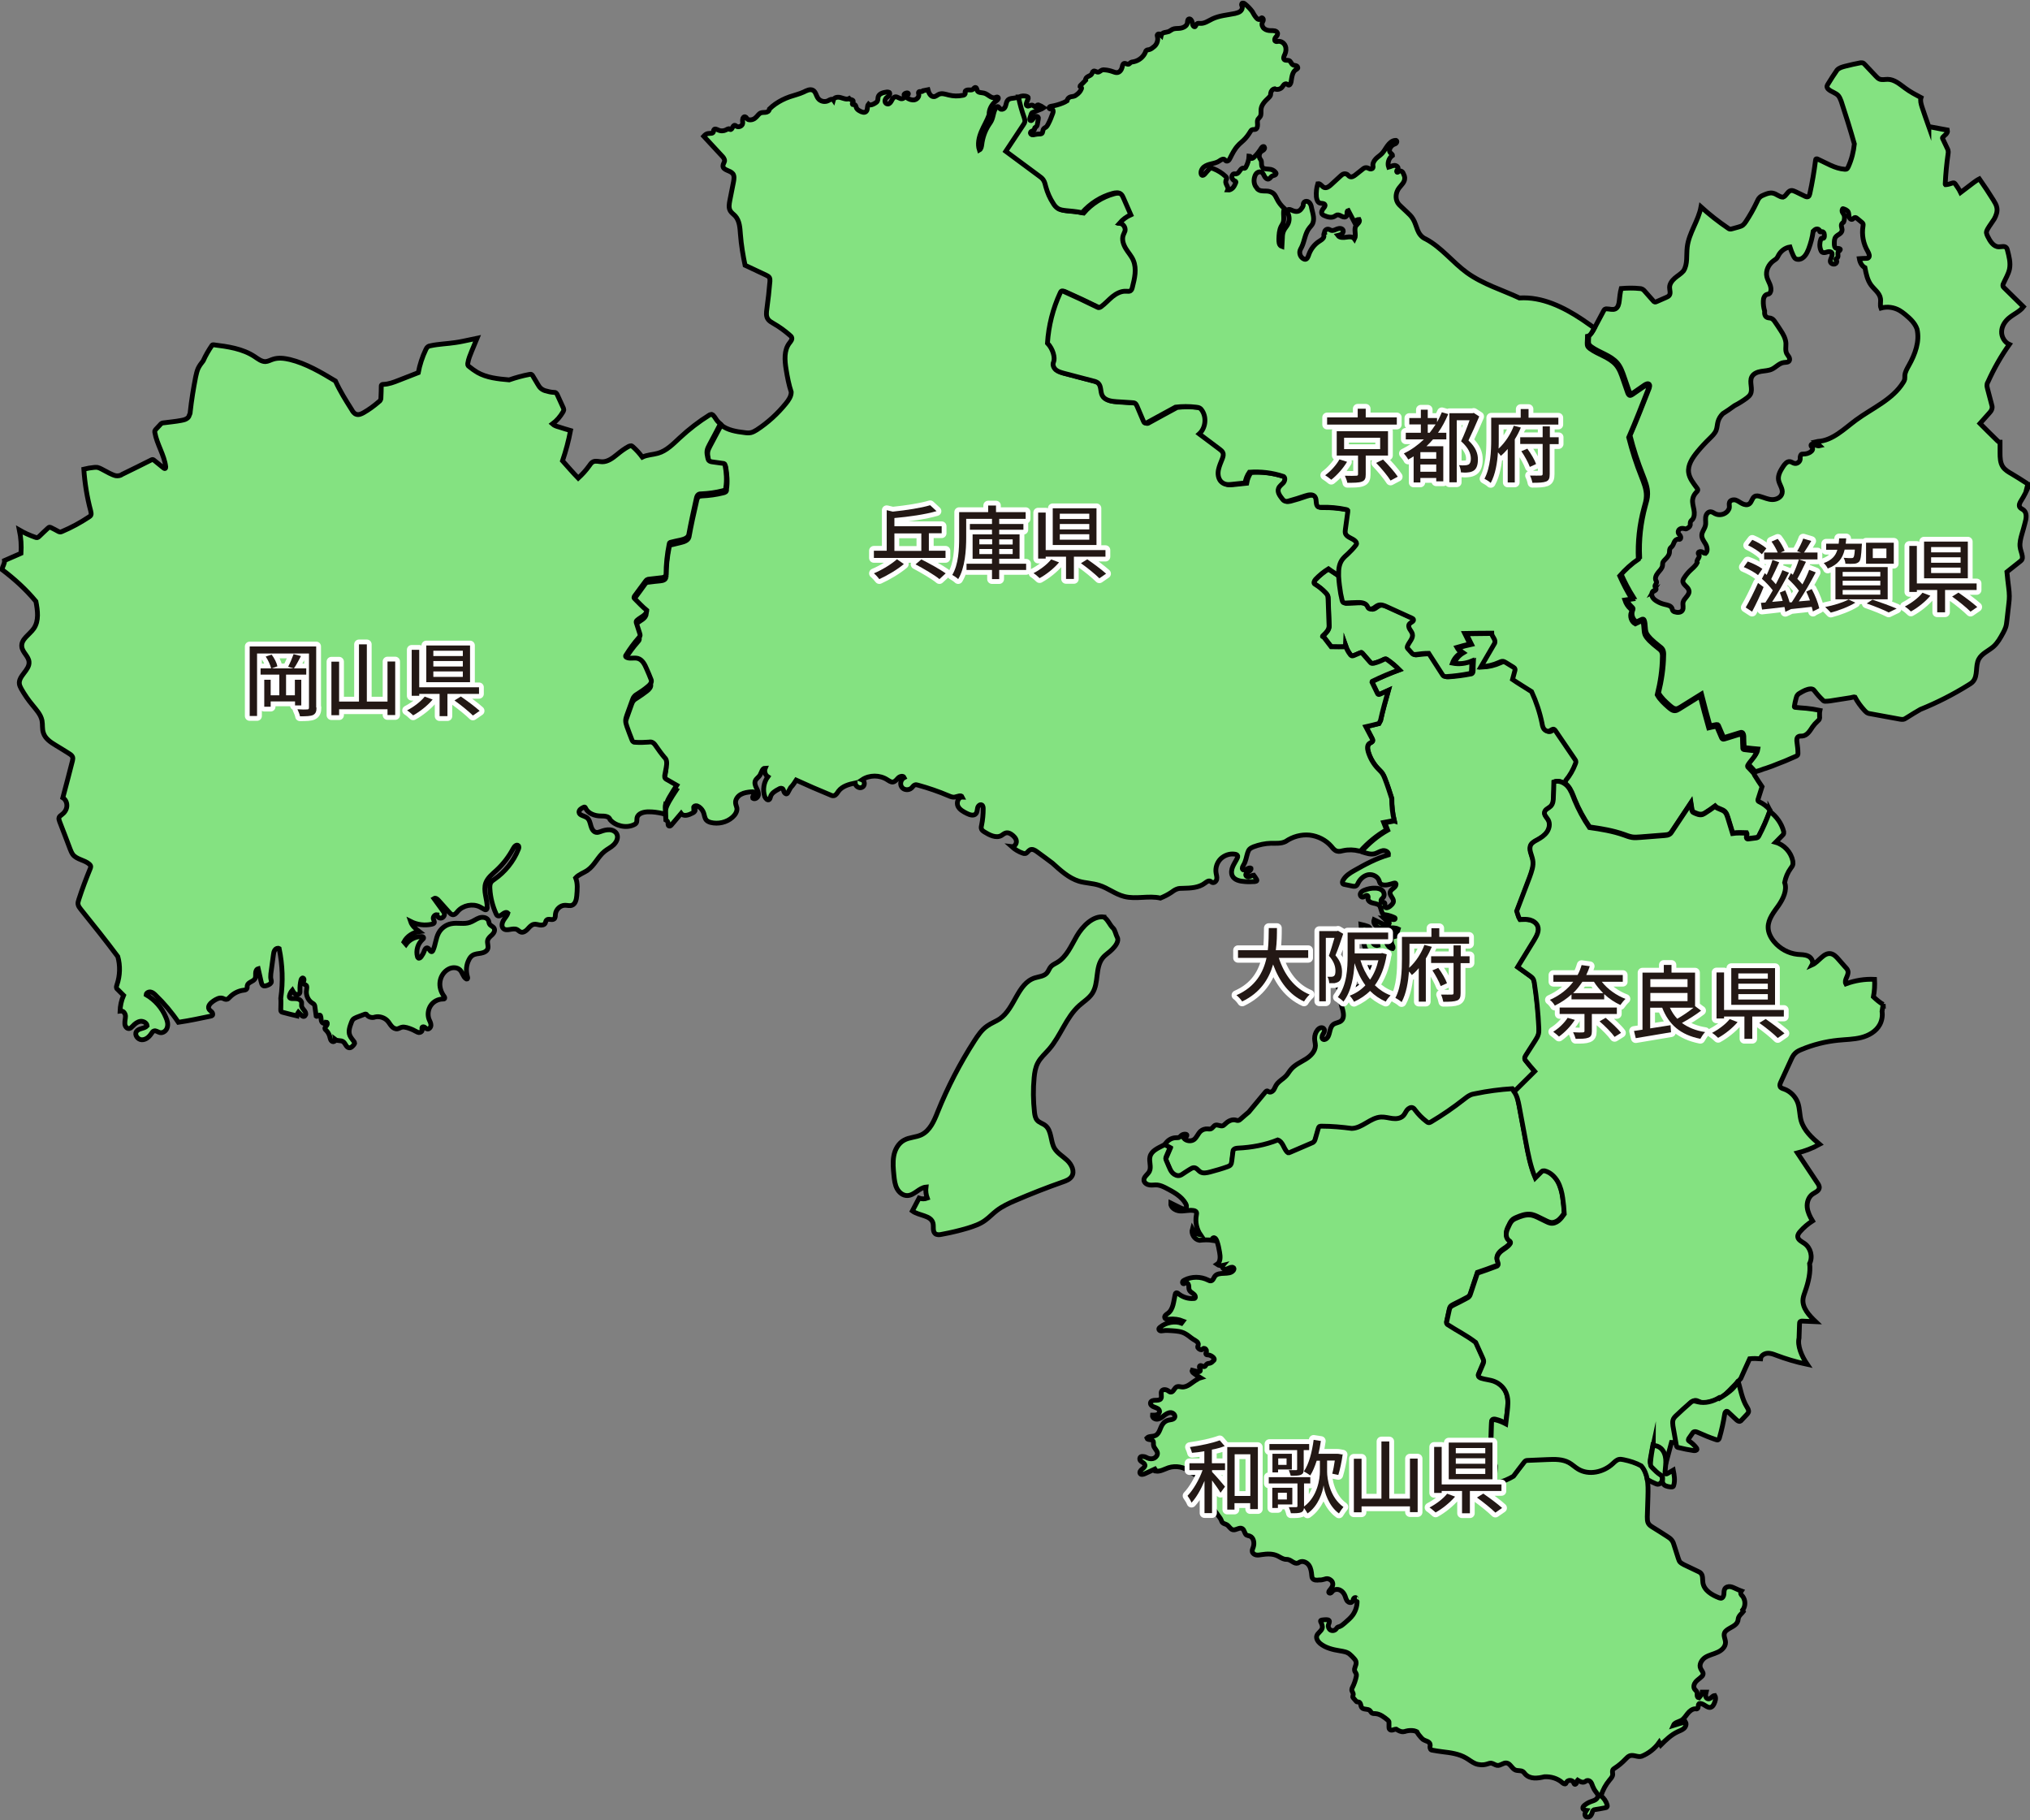
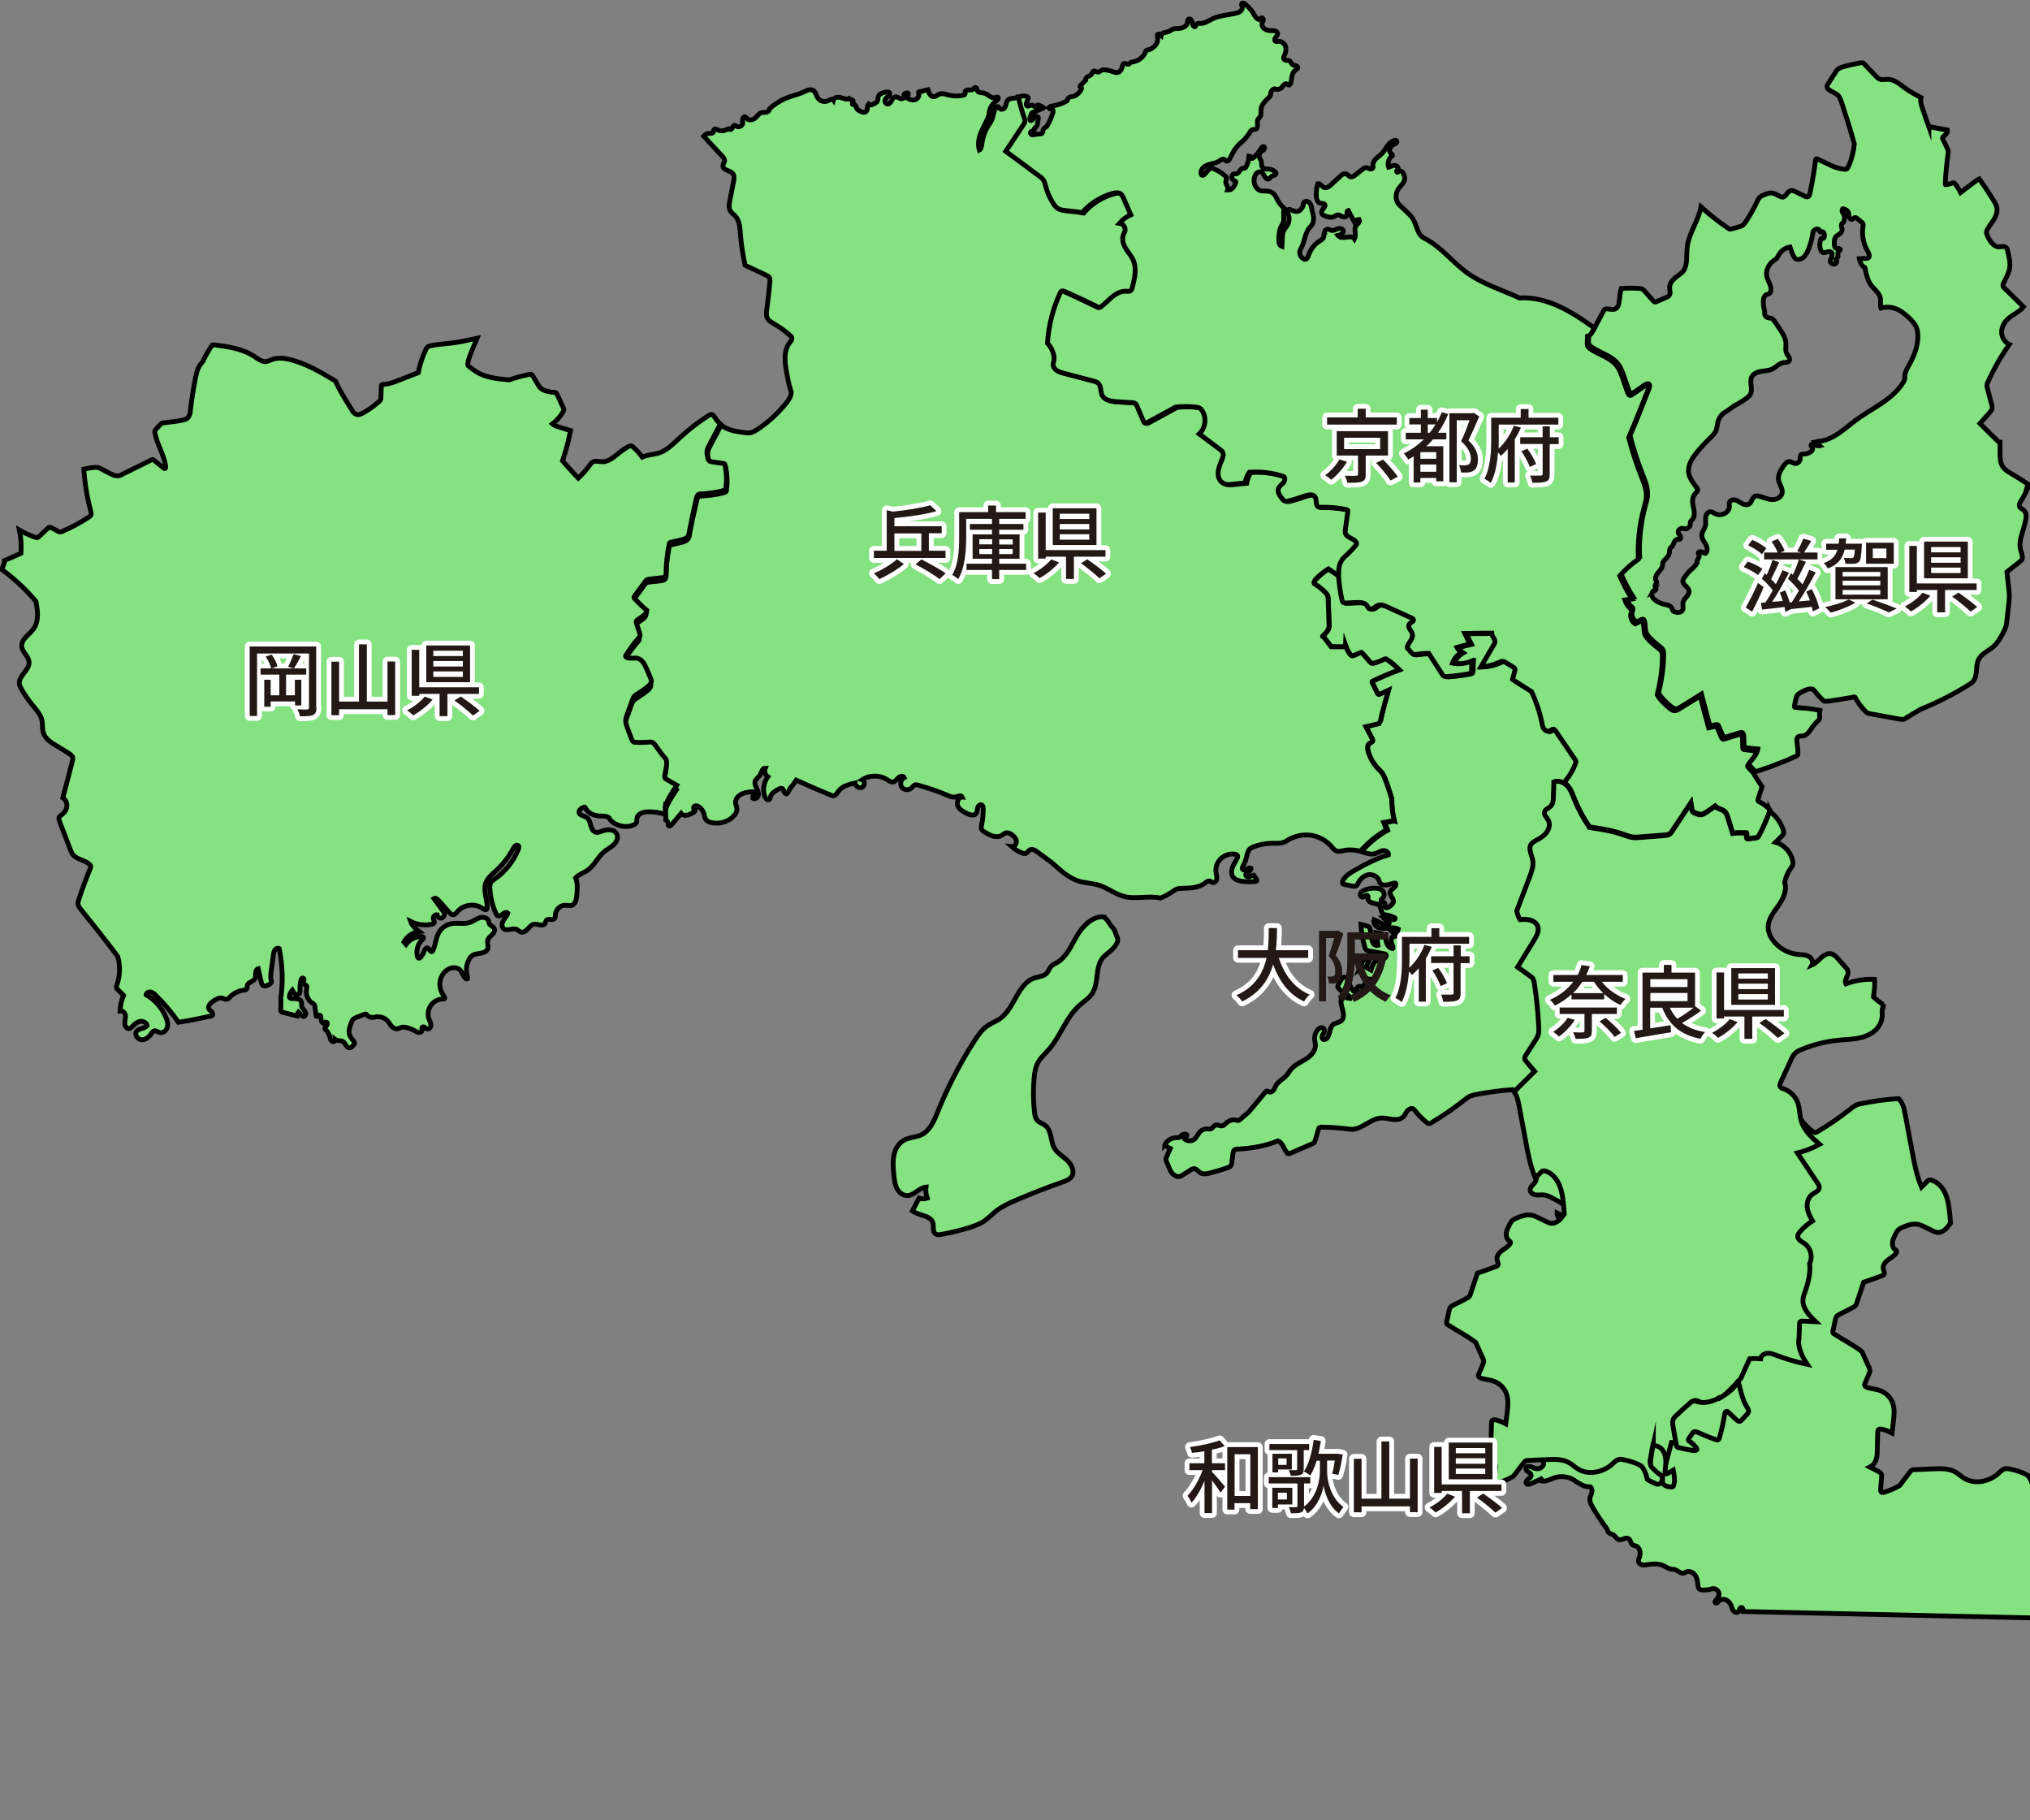
<svg xmlns="http://www.w3.org/2000/svg" id="_レイヤー_3" version="1.1" viewBox="0 0 1266.7 1135.5">
  <rect x="0" y="0" width="1266.7" height="1135.5" fill="#808080" stroke="none" />
  <defs>
    <style>
      .st0 {
        fill: #231815;
      }

      .st1 {
        fill: none;
        stroke: #fff;
        stroke-linecap: round;
        stroke-linejoin: round;
        stroke-width: 6px;
      }

      .st2 {
        fill: #84e281;
        stroke: #000;
        stroke-miterlimit: 10;
        stroke-width: 3px;
      }
    </style>
  </defs>
  <g>
    <path class="st2" d="M1265,303.4c.1-.4.3-.8.2-1.2-.1-.5-.6-.8-1-1-2.9-1.9-5.8-3.7-8.8-5.5-2.1-1.2-4.2-2.4-5.6-4.4-1.7-2.5-1.8-5.8-1.8-8.8,0-2.2,0-4.4,0-6.6,0,0,0,0-.1,0-.6,0-1.1-.5-1.5-.9-2-1.9-3.9-3.9-5.9-5.8-1.7-1.7-3.3-3.3-5-5,1.9-2.1,3.8-4.3,5.7-6.4.8-.9,1.6-1.8,1.8-3,.2-.9,0-1.8-.3-2.7-.8-3.2-1.7-6.3-2.5-9.5-.2-.9-.5-1.8-.3-2.7,0-.6.3-1.2.6-1.7,3.7-8.2,8.1-16,13.3-23.3-2.9-1.3-5-4.8-4.8-8.1.1-3.3,2.1-6.4,4.7-8.5,2.9-2.4,6.6-3.9,8.9-6.9-4-3.9-8-7.9-12-11.8-.4-.4-.8-.8-.8-1.3,0-.5,0-.9.3-1.4,1.3-3,3.1-5.8,3.8-9,.8-4-.3-8-1.3-11.9-.2-.6-.3-1.1-.7-1.5-1.1-1.2-3-.5-4.6-.5-3.4,0-5.6-3.6-7.1-6.7-.3-.7-.6-1.4-.7-2.1,0-.9.4-1.7.8-2.4,1.2-2.1,2.8-4.1,4.1-6.2,1.2-2.2,2.1-4.7,1.6-7.1-.3-1.7-1.2-3.1-2.1-4.6-2.8-4.5-5.7-8.9-8.8-13.3-1.4.7-2.6,1.6-3.7,2.4-2.7,2.1-5.3,4.1-8,6.1-1-2.1-2.2-3.7-3.3-5.3-.2-.2-.4-.5-.6-.6-.4-.2-.8,0-1.2,0-1.3.4-2.6.9-4,1-.2,0-.3,0-.4,0-.1-.1-.1-.3-.1-.5.3-6.3.9-12.6,1.8-18.9,0-.5.2-1,0-1.6,0-.6-.3-1.2-.6-1.8-.9-2-1.9-4-2.8-5.9,0-.2-.2-.3-.1-.5,0-.2.1-.3.3-.5.6-.7,1.3-1.2,1.9-1.8.6-.7,1.1-1.5.9-2.4-.2,0-11.6-2.3-11.6-2.3v.2c-1.5-4.2-2.9-8.3-4.3-12.5-.6-1.9-1.2-4-.6-5.8-3.4-1.8-6.8-3.6-9.9-5.9-3.3-2.4-6.7-5.5-10.9-5.5-1.8,0-3.6.5-5.2-.2-.9-.4-1.5-1.1-2.2-1.8-2.3-2.4-4.5-4.8-6.8-7.2-.4-.5-.9-.9-1.5-1.1-.5-.1-1,0-1.4,0-3.1.6-6.3,1.3-9.4,2.1-1.9.5-3.8,1-5.1,2.4-2.1,3-3.9,5.9-5.7,8.8-.3.4-.5.9-.6,1.4,0,.7.4,1.3.9,1.8,1.9,1.7,4.7,2.2,6.3,4.1.8,1,1.2,2.2,1.7,3.4,2.9,8.8,5.7,17.7,8.2,26.6-.5,4.8-1.7,9.7-3.8,14.3-.3.6-.6,1.2-1.1,1.4-.3.1-.7.1-1.1.1-6.1-.4-11.4-3.9-17-6.4-.2-.1-.5-.2-.8-.1-.3.1-.4.5-.4.8-.9,7.1-2.1,14.1-3.6,21-.2.7-.4,1.5-1,1.8-.7.3-1.5,0-2.1-.3-1.9-.9-3.9-1.9-5.8-2.8-.9-.4-1.9-.9-2.9-.7-2.1.4-2.8,3.4-4.9,4.1-2.3,0-4.1-2.1-6.4-2.5-1.8-.4-3.6.3-5.3,1-1,.4-1.9.8-2.7,1.5-1,.9-1.5,2.1-2,3.2-2,4.2-4.3,8.3-6.9,12.2-.5.8-1.1,1.5-1.8,2.1-.8.6-1.9.9-2.9,1.2-1.2.3-2.4.7-3.6,1-.5.1-1,.3-1.5.2-.5,0-.9-.3-1.3-.6-5.9-4-11.5-8.4-16.8-13.2-1.6,8.7-7.6,16.3-8.6,25.1-.6,5,.4,10.6-2.3,14.8-1.6,1.9-3.7,3-5.4,4.5-1.7,1.5-3.3,3.5-3.3,5.8,0,1.7.8,3.6-.2,5-.5.6-1.2,1-2,1.3-1.9.8-3.8,1.7-5.7,2.5-.4.2-.9.4-1.4.3-.4-.1-.7-.4-.9-.7-1.8-2-3.6-4-5.3-6-.4-.5-.9-1-1.5-1.3-.6-.3-1.2-.4-1.8-.4-3.8-.4-7.6-.3-11.4,0-.7,2.7-.9,5.2-1.2,7.7-.2,1.9-.7,4.1-2.4,5-1.7.8-3.6,0-5.5,0-.4,0-.7,0-1,.2-.4.2-.6.6-.8.9-1.6,3.1-3.3,6.1-4.9,9.2,0,.1-.2.3-.2.4-.4.7-.7,1.4-1.1,2.1-.7,1.3-1.6,2.8-3.1,3.1,0,1.4-.2,2.8-.2,4.1,0,.7,0,1.5.3,2.1.3.6.9,1.1,1.4,1.5,5.2,3.8,12.1,5.3,16.3,10.2,2.2,2.6,3.3,5.9,4.4,9.1.9,2.7,1.9,5.4,2.8,8.1.3.8.7,1.7,1.5,1.8.5,0,1-.3,1.5-.6,2.3-1.6,4.5-3.1,6.8-4.7.9-.6,2.2-1.2,2.9-.4.5.6.2,1.5,0,2.3-3.9,9.9-7.7,19.8-12,29.6,2.1,8.3,4.7,16.4,7.9,24.4,1.5,3.9,3.2,7.9,3.1,12.1,0,2.6-.8,5.1-1.5,7.6-2.8,10.3-4,21-3.5,31.9-4.3,2.9-8.2,6.5-11.6,10.4,2.2,5,4.7,9.8,7.6,14.4-1.5.2-2.9.5-4.4.7.7,2.1,1.9,4,3.5,5.4.3.3.7.7.8,1.1,0,.4-.1.8-.3,1.2-1,2.5.1,5.8,2.5,7.1,1-.5,2.1-1,3.1-1.5.3-.2.7-.3,1.1-.2.3.1.5.4.6.7.9,2.5.3,5.4,1.3,7.9.6,1.3,1.6,2.4,2.6,3.5,1.6,1.6,3.4,3.1,5.2,4.5.9.7,1.9,1.4,2.4,2.3.6,1.1.7,2.5.6,3.7-.1,7.8-1.3,15.7-3.2,23.4,1.7,3.1,4.4,5.5,7,7.8,1.2,1,2.5,2.2,4.1,2.1.9,0,1.7-.6,2.5-1,4.4-2.7,8.7-5.4,13.2-8.2,1.7,6.6,3.4,13.3,5.3,19.9,1.3-.3,2.5-.6,3.8-.8.3,0,.7-.1,1,0,.3.2.5.5.6.8.9,2,1.7,4.1,2.6,6.1.1.3.3.6.6.8.4.3.9.1,1.4,0,2.9-.9,5.8-1.8,8.7-2.7.4-.1.9-.3,1.3-.1.8.3,1,1.4,1.1,2.3,0,2,.1,4.1.2,6.1,0,.3,0,.6.2.8.2.2.5.3.9.3,2.5.3,5,.6,7.5.8-.5,3.4-3.5,5.7-5.3,8.6-.2.3-.4.7-.3,1.1,0,.3.3.5.5.7,1.2,1.3,2.4,2.5,3.5,3.8,0,0,0,0,0,0,.5-.2,1.1-.3,1.6-.5,1.1-.3,2.2-.7,3.2-1.1.5-.2,1.1-.4,1.6-.5,2.7-.9,5.4-1.9,8-3,1.4-.5,2.7-1.1,4.1-1.6,2.3-1,4.6-2,6.9-3,.4-.2.8-.4,1-.7.2-.4.2-.8.2-1.2,0-2.3-.3-4.5-.6-6.7-.2-1.3-.3-2.9.8-3.6.7-.5,1.6-.3,2.5-.4,1.5-.1,2.8-1,3.8-2.1,1-1.1,1.8-2.4,2.6-3.6.9-1.3,1.9-2.4,3.1-3.5.5-.4,1-.9,1.2-1.5.2-.5.2-1,.1-1.5,0-1.3-.1-2.5.2-3.8-2.8-.6-5.7-1-8.5-1.3-2.3-.2-4.6-.3-6.9-.6-.2,0-.4,0-.5-.2-.1-.2-.1-.4,0-.6.2-1.6.6-3.1,1-4.7.2-.9.5-1.8,1.1-2.4.4-.5,1-.8,1.5-1.1,2-1.2,4.2-2.4,6.5-2.5.4,0,.9,0,1.3.2.5.2.8.7,1.2,1.1,1.6,2.1,3.3,4,5.2,5.8.3.3.5.5.9.6.3.1.6,0,.9,0,1.7,0,3.5-.3,5.2-.6,3.4-.5,6.8-1.1,10.2-1.6,0,0,2.5-.6,2.7-.5,1.6,3,3.6,5.8,5.9,8.3.5.5,1,1.1,1.6,1.5.8.5,1.8.7,2.7.8,6,1.1,12,2.2,18,3.3.7.1,1.3.2,2,.1.8-.1,1.4-.6,2.1-1,2.9-1.9,5.9-3.6,8.6-5.2,10.4-4.2,20.4-9.3,29.9-15.2,1.1-.7,2.2-1.3,3-2.3,3.1-3.7,1.3-9.6,3.5-13.8,1.9-3.6,6.1-5.2,9.2-7.9,2.6-2.3,4.3-5.4,6-8.5.6-1.1,1.2-2.3,1.6-3.5.5-1.4.6-2.9.8-4.4.4-3.5.8-7.1,1.2-10.6.2-1.5.3-3,.3-4.5,0-1.8-.2-3.5-.4-5.2-.4-3.2-.8-6.5-1.1-9.9,2.7-2.2,5.5-4.4,8.2-6.5.5-.4,1-.8,1.2-1.3.3-.6.3-1.3.2-2-.3-2-1.2-3.9-1.4-5.8-.3-2.6.4-5.3,1.1-7.8.7-2.4,1.4-4.8,2-7.2.8-2.7,1.3-6.1-.8-7.9-.8-.7-1.9-1-2.5-1.9-.7-1.3.1-2.9.9-4.1,1.9-3,3.5-6.2,4.8-9.5ZM1031.6,369c.7-.4,1.7-.6,1.8-1.5,0-.6-.6-1-.7-1.6-.2-1,1.1-1.8,1-2.8,0-.3-.2-.6-.4-.9-.8-1.6.2-3.5,1.3-4.9,1.1-1.4,2.6-2.7,2.8-4.5.1-.7,0-1.5.3-2.1.3-.6.8-1.1,1.3-1.6,1.2-1.2,2.4-2.5,2.7-4.2.1-.9,0-1.9.4-2.7.3-.5.9-.9,1.3-1.4.7-.8.9-1.9,1.4-2.8.5-.9,1.4-1.8,2.5-1.6.2,0,.4.1.6.1.9,0,1.1-1.3.7-2-.4-.8-1.2-1.3-1.4-2.2-.2-.9.3-1.9,1.1-2.3.8-.5,1.8-.4,2.7-.2.3,0,.6.2.9.2.2,0,.4-.1.6-.2,1-.5,2-1.2,2.2-2.2,0-.4,0-.9,0-1.3,0-.9.7-1.7,1.3-2.1,1.4-1.7,1.4-4.1,1-6.2-.4-2.1-1.1-4.3-.8-6.4.2-1.6,1-3.1,2.1-4.3.5-.5,1-1,1.1-1.6,0-.5-.3-.9-.6-1.3-2.1-2.9-4.6-5.9-5.1-9.5-.7-4.8,2.4-9.3,5.5-13.1,2.4-2.9,5-5.7,7.7-8.3,1.5-1.5,3.1-3,3.9-4.9.7-1.7.7-3.7,1.2-5.5.5-1.8,1.5-3.5,3-5,2.5-1.6,4.9-3.2,7.3-5,2.7-1.4,5.3-3,7.7-4.8.9-.7,1.7-1.4,2.2-2.3,1.8-3.2-.8-7.6.9-10.9,1.1-2.1,3.5-3,5.8-3.4,2.3-.4,4.7-.4,6.8-1.4,2.5-1.2,4.5-3.7,7.3-4.1,1.2-.2,2.8,0,3.5-1.1.4-.7.2-1.6-.2-2.4-.4-.7-1-1.3-1.4-2.1-1-2-.4-4.3-.5-6.5-.2-2.9-1.7-5.6-3.3-8-1.1-1.7-2.2-3.4-3.4-5.1-.7-1.1-1.6-2.2-2.8-2.5-.7-.2-1.4-.1-2.1-.4-1.4-.5-1.9-2.1-1.7-4.1-.6-2-.9-4.2-.8-6.3,0-1.6.7-3.5,2.2-4,.5-.1,1-.2,1.4-.4.4-.2.7-.6.8-1,.7-1.5.3-3.3-.3-4.9-.6-1.6-1.5-3-1.9-4.7-.9-3.8,1.1-7.9,4.3-10.1.7-.5,1.4-.9,1.9-1.5.4-.5.7-1.1,1-1.7,1.4-2.7,4.1-4.8,7.2-5.3.6,1.9,1.3,3.7,2.1,5.4.3.6.6,1.1,1,1.6.7.7,1.8.8,2.8.7,2.9-.5,4.6-3.5,5.7-6.3,1.4-3.7,2.4-7.4,2.9-11.2.6-.6,1.2-1.2,2-1.4.8-.2,1.8.2,2,1,0,.2,0,.4.1.6.3.4.9.1,1.4,0,.6,0,1.1.5,1.3,1,.2.6.2,1.2.2,1.8,0,.6-.2,1.3-.7,1.4-.4,0-.8-.2-1.1,0-.2,0-.3.3-.4.5-.8,2.1-.9,4.6-.1,6.7.2.5.4,1.1.9,1.4.6.4,1.4.4,2.2.2.7-.2,1.4-.5,2.2-.5.7,0,1.6.3,1.8,1,.1.3,0,.7,0,1.1-.1.7-.3,1.4-.6,2-.2.6-.5,1.2-.5,1.9,0,1.3,1.7,2.1,2.9,1.7.8-.3,1.5-1.3,1-2-.1-.2-.3-.3-.4-.5-.2-.6.6-1,1-1.5.8-1-.3-2.8.6-3.8.2-.2.5-.4.8-.6.2-.2.4-.6.3-.8,0-.1-.2-.2-.4-.3-.2-.1-.5-.2-.8-.2-.3,0-.6,0-.9,0-.7,0-1.2-.6-1.4-1.2-.2-.6-.2-1.3-.2-1.9,0-1.4,0-3,.9-4.1.6-.7,1.4-1.2,2.2-1.7.8-.5,1.5-1.2,1.7-2.2.2-.8-.2-1.6-.3-2.4-.2-.8-.1-1.8.5-2.3.2-.1.3-.2.5-.3.4-.3.5-.8.6-1.3.3-1.2.4-2.5-.1-3.6-.3-.7-.9-1.3-1.1-2-.2-.7.2-1.9.5-1.8,1.3.4,2.7.9,3.3,2.1.4.9.3,2,.5,2.9.2,1,1.1,2,2.1,1.6.6-.3,1-1.1,1.7-1.1.4,0,.8.2,1.1.5,1,.8,2,1.6,2.9,2.4.4.3.7.6.9,1,.2.5,0,1,0,1.5-.9,5.4.2,11.1,3,15.8.7,1.3,1.5,3.1.3,4-.4.3-.9.3-1.4.3-1.4,0-2.8.1-4.2.2.4,2.4,1.6,4.6,3.5,5.6.7,3.7,1.5,7.6,3.7,10.7,2.1,2.9,5.5,5.1,6,8.6.3,2-.4,4.1.3,5.9,3.9-1.1,8.1-.5,11.6,1.5,1.2.7,2.4,1.6,3.5,2.5,3,2.5,6.1,5.3,7.4,9.1,1.8,7.7-1.2,15.8-5.1,22.7-1.1,2-2.3,4-2.5,6.2,0,.8,0,1.7-.1,2.5-.2.7-.5,1.3-.9,1.9-6.7,10.8-19.3,16-29.5,23.5-7.4,5.5-14.6,12.8-23.7,13.3-.5.1-.9.3-1.4.4.9.8,1.8,1.5,2.6,2.3-1.6.4-3.1-.7-4.7-.9-.2,0-.3,0-.5,0-.4.2-.4.8-.2,1.2.2.4.6.7.8,1.1.3.8-.2,1.7-.9,2.2-1.4,1.2-3.2,1.6-5,1.6-.4,0-.9,0-1.2.3-.1.1-.2.3-.3.5-.3.8-.4,1.6-.3,2.5-.2,1.6-2,2.9-3.6,2.5-1-.2-1.8-1-2.8-1.1-1.8-.2-3.2,1.5-4.2,3-1.7,2.6-3.4,5.5-2.9,8.5.5,2.9,2.9,5.5,2.2,8.3-.6,2.5-3.4,3.9-6,3.9-2.6,0-5-1.2-7.5-1.9-1.2-.4-2.6-.7-3.7,0-1.6,1-1.7,3.5-3.3,4.6-1.3.9-3,.5-4.4-.2-1.4-.7-2.6-1.7-4-2.2-1.5-.4-3.4,0-3.9,1.4-.4,1,0,2-.1,3.1,0,.8-.5,1.6-1,2.3-1.9,2.3-5.3,3-7.9,1.7-.9-.5-1.8-1.2-2.9-1.2-1.7,0-2.9,1.9-3,3.6-.2,1.7.3,3.5-.2,5.2-.5,2-2.1,3.7-2.2,5.7-.1,2.1,1.3,3.9,2.4,5.7,1,1.8,1.5,4.5-.1,5.8-.9,0-1.6-.8-2.5-1.1-.9-.3-2.2.2-2,1.1,0,.4.4.6.5.9.8,1.6-2,3.3-1.2,4.9-1,2.1-3,3.5-4.6,5.1-1.4,1.4-2.6,2.9-3.6,4.5-.3.5-.6,1-.7,1.6-.3,2.5,3.3,3.7,3.8,6.2.3,1.4-.6,2.7-1.5,3.8-.9,1.1-1.9,2.2-2.2,3.5-.3,1.7.5,3.6-.4,5-.9,1.5-3.2,1.5-4.9.9-.3-.1-.6-.2-.9-.5-.4-.4-.5-1.1-.7-1.7-.7-1.6-2.7-2-4.5-2.4-1.7-.4-3.3-1-4.8-1.9-1.2-.7-2.4-1.6-3-2.9-.6-1.3-.3-3.1.9-3.8Z" />
    <path class="st2" d="M983.1,477.1c-1.4,3.7-3.4,7.2-5.9,10.2-.2.6-.4,1.2-.6,1.8-2-1.4-4.5-2.1-6.8-1.2,0,3.1-.2,6.2-.3,9.3,0,2.1-.2,4.4-1.7,5.9-1.3,1.3-3.4,1.9-3.8,3.6-.5,1.8,1.4,3.4,2.3,5,1.2,2.3.7,5.2-.8,7.4-1.5,2.2-3.7,3.6-6,4.9-1.5.8-3.1,1.6-4,3-1.7,2.9.5,6.3,1.1,9.6.7,3.6-.7,7.2-1.9,10.6-2.7,7.1-5.4,14.2-8.1,21.3,0,0,1.3,4.4,1.9,5.2,2.1-.1,4.3-.2,6.4.3,2.1.6,4,1.9,4.8,3.9,1.1,2.9-.6,6-2.2,8.7-3.4,5.6-6.9,11.2-10.3,16.8,2.5,1.8,5,3.6,7.5,5.4.8.6,1.7,1.2,2.2,2.1.4.7.5,1.6.7,2.4,1.4,9.3,2.4,18.7,2.8,28.2,0,1.2.1,2.4-.2,3.6-.3,1.6-1.2,2.9-2.1,4.3-1.9,3-3.8,5.9-5.7,8.9-.4.7-.9,1.4-.8,2.2,0,.7.5,1.2,1,1.8,1.7,2.1,3.4,4.2,5.2,6.2l-12.8,12.7h0c-.2-.3-.5-.6-.7-.9,0,0,0,0-.1-.1-.1-.1-.2-.2-.4-.4-7.7.6-15.5,1.6-23.1,3.1-1.1.2-2.2.5-3.2.9-1.5.6-2.7,1.7-4,2.7-6.5,5.1-13.3,9.8-20.4,14-.4.3-.9.5-1.4.5-.6,0-1.2-.4-1.6-.8-2.6-2.1-5-4.5-7-7.1-.4-.5-.8-1-1.3-1.3-1.3-.7-2.8.2-3.7,1.3-.9,1.1-1.4,2.5-2.4,3.6-1.7,1.7-4.4,2-6.7,1.7-2.4-.3-4.7-1-7.1-.9-6.6.3-11.7,6.9-18.3,7.1-6.2-.7-12.6-1.4-18.9-1.4-.4,0-.9,0-1.3.2-.5.3-.7.9-.8,1.5-.6,2-1.1,3.9-1.7,5.9-.2.7-.4,1.5-.9,2-.4.5-1,.7-1.6,1l-13.5,5.8c-.4.2-.8.3-1.1.2-.3,0-.5-.3-.6-.5-2.2-2.4-2.8-6.5-5.8-7.5-7.7,3.1-16.3,4.7-25,5.1-.9,0-2,.1-2.5.9-.3.4-.4,1-.5,1.5-.2,1.9-.5,3.8-.7,5.7-.1.8-.2,1.7-.8,2.4-.5.6-1.2.9-1.9,1.1-3.6,1.3-7.2,2.3-10.9,3.3-1.9.5-4.1,1-5.9,0-1.4-.8-2.5-2.6-4.1-2.7-.9,0-1.7.5-2.5,1-1.5,1-3,2-4.5,2.9-.5.4-1.1.7-1.7.9-1.6.5-3.4-.3-4.6-1.5-1.2-1.2-1.9-2.8-2.5-4.4-.5-1.1-.9-2.2-1.4-3.3-.2-.4-.4-.9-.4-1.4s.2-1,.4-1.4c.8-1.8,1.5-3.6,2.3-5.4-1.1-.6-2.2-1.2-3.3-1.8,0,0-.2,0-.3.1,0-.2.2-.5.3-.7,1.3-2.5,4.1-4.3,6.9-4.3.6,0,1.1,0,1.7-.1.7-.2,1.1-.9,1.6-1.3.7-.6,1.7-.9,2.7-.8.3,0,.5.1.7.3.3.4,0,1-.5,1.3-.5.3-1,.4-1.4.8,1.5,1.9,4.6,2.3,6.5.9,1.7-1.3,2.4-3.6,4-5.1,1.2-1.1,2.8-1.6,4.4-1.5.6,0,1.3.2,1.9,0,1.2-.3,1.8-1.8,2.9-2.3,1.5-.6,3.3.9,4.8.3.5-.2.8-.6,1.2-.9,1.7-1.7,4-3.1,6.4-2.7.7.1,1.4.5,2.1.3.5-.1.9-.5,1.3-.8,1.7-1.5,3.4-3,5.1-4.4,3.5-4.2,6.9-8.3,10.4-12.5.3-.3.6-.7,1.1-.7.3,0,.6.3.9.5,1,.6,2.3,0,3-.9.7-.9,1-2,1.6-3,1.5-2.6,4.4-3.9,6.4-6.1,1.2-1.3,2-2.9,3.2-4.2,2.4-2.7,5.8-4.2,8.9-6.1,3.1-1.9,6-4.8,6.1-8.4,0-1.5-.5-3-.5-4.5,0-1.9.6-3.8,1.8-5.3.5-.6,1.2-1.2,2-1.4.8-.2,1.8.1,2.2.9.5,1.1-.3,2.3-.9,3.3-.6,1-.8,2.7.4,3.1.4.2.9,0,1.4-.2,3.1-1.7,1.9-6.9,4.7-9.1,1.5-1.2,3.7-1.1,5.1-2.4,1.8-1.6,1.4-4.5.8-6.9-.7-2.3-1.5-5-.8-6.8.5-.6,1-1.1,1.5-1.7,1.1.9,2.5,1.4,3.9,1.5.3-1.1-1-1.8-1.9-2.3-2-1-3.7-2.3-5.2-4-.3-.3-.6-.7-.6-1.1,0-.4.2-.8.4-1.2.6-1,1.2-2.1,1.8-3.1.3-.6.7-1.1,1.3-1.4.9-.4,1.9.1,2.5.9.6.8.8,1.7,1.1,2.6.5,1.5,1.2,2.8,2,4.1.4.6.9,1.2,1.5,1.4.7.3,1.5,0,1.8-.6-.6-.6-.6-1.8,0-2.4.6-.6,1.7-.7,2.4,0,.7.6,1.4,1.8,2.1,1.2.8-.7-.9-2.1-.2-2.9.3-.3.8-.2,1.3-.2,1.8.2,3.6-.8,4.4-2.5-1.6-1-4-.1-5.3-1.4-.8-.8-.9-2.1-1.2-3.2-.4-1.1-1.6-2.2-2.6-1.6.5-1.2,1-2.5,1.5-3.7.4-1.1.9-2.3,1.9-2.8,1-.6,2.7,0,2.7,1.2-.6,1.2-1.2,2.3-1.9,3.5,1.1.6,2.2,1.2,3.3,1.8.9-2.9,2.3-6.3,5.3-6.9,1-.2,2,0,3-.4.9-.4,1.6-1.6,1-2.4-.3-.3-.8-.5-1.3-.5-3.1-.6-6.1-1.2-9.2-1.7-.6-.1-1.2-.2-1.7-.6-.6-.5-.8-1.2-1-1.9-1.3-4.6-2.1-9.3-2.4-14.1,1.4.3,2.8.7,4.2,1.2.4.1.8.3,1,.6.4.4.5,1,.6,1.5.3,1.8.6,3.7.9,5.5.2,1.1.4,2.2,1,3.1.6.9,1.8,1.5,2.9,1.2-.4-2.6-.7-5.2-1.1-7.9.9.2,1.8.3,2.7.5-.3.7.2,1.6.9,1.9.7.3,1.5.2,2.3,0,.1,1.6.2,3.2.9,4.6.6,1.4,1.9,2.7,3.5,2.9.6-.6.1-1.5-.3-2.3-.7-1.5-.8-3.4,0-4.9.8-.2,1.5-.3,2.3-.5-.8-1.2-1.7-2.3-2.7-3.3,1.2.3,2.3.6,3.5.9.2-.7.5-1.4.7-2.1-1.8-.9-4-.8-6.1-.6-2.1.2-4.2.5-6.2-.3-1.9-.8-3.5-2.9-2.8-4.9,1.9.9,3.9,1.9,5.8,2.8.7.4,1.5.7,2.4.6.8-.1,1.6-1,1.2-1.7-1.3-.8-2.5-1.8-3.5-2.8,1.7,0,3.3.4,4.5.9.4-.2.8,0,1.1,0,.4.1.8.2,1.1.1.4-.1.7-.5.5-.9,0-.2-.3-.3-.5-.4-1.7-.8-3.6-1.4-5.5-1.7-.6,0-1.2-.2-1.6-.6-.4-.3-.5-.8-.7-1.3-.3-1-.6-2-1-3.1-.6-1.5-2.5-1.9-4.1-2.2-1.6-.3-3.5-1.2-3.5-2.8,0-.7.3-1.4-.2-1.9-.8-.8-2,.8-3.1.9-1.1,0-1.8-1.3-1.4-2.3.4-1,1.4-1.6,2.4-2,2.2-.9,4.5-1.4,6.8-1.3,1.6,0,3.2.4,4.4,1.4,1.2,1.1,1.6,3,.7,4.3-.3.5-.8.8-1.2,1.3-.3.5-.4,1.2,0,1.6.5.4,1.3,0,1.8.4.8.6,0,1.9.5,2.8.6.9,2,.3,2.9-.4,1.1-.9,2.3-1.9,2.3-3.3,0-2-2.4-3.5-2.1-5.5.4-2.1,3.6-2.8,3.7-4.9,0-.2,0-.5-.2-.7-.3-.3-.8-.2-1.2-.1-2.4.7-4.9,1.6-7.3.9-.5-.2-.9-.4-1.2-.8-.3-.4-.4-1-.6-1.5-.8-2.7-3.9-4.3-6.7-3.9-2.8.5-5.1,2.6-6.4,5.1-.4.9-.9,1.9-1.8,2.1-.4.1-.9,0-1.4,0-1.8-.4-3.6-.7-5.3-1.1-.3,0-.6-.1-.9-.3-.7-.5-.5-1.7,0-2.4,1.5-2.7,4.3-4.5,7-6,6.8-3.9,13.8-7.6,21.3-9.8.3-1.7-1.9-2.9-3.6-2.6-1.7.3-3.2,1.4-4.9,1.9-2.6.7-5.3-.3-7.9-1.1-.2,0-.4-.1-.5-.2,4.7-5.3,10.2-9.9,16.4-13.4-.6-1.5-1.2-3.1-1.8-4.6,2-.4,4-.7,6-1.1-1.1-4.6-1.7-9.3-1.6-14-1.3-4.1-2.7-8.5-4.4-12.8-.4-1-.8-1.9-1.4-2.8-.7-1.1-1.8-2-2.7-3-2.9-3-5.1-6.7-6.2-10.7-.5-1.8-.7-4,.8-5.1.7-.6,1.9-.8,2-1.7,0-.5-.1-1-.4-1.4-1.3-2.4-2.5-4.8-3.8-7.3,2.7-.7,5.4-1.4,8.1-2,.3-.6.6-1.3,1-1.9,1.3-6,3.1-12.4,4.9-18.8-1.7.8-3.4,1.6-5,2.3-.4.2-.9.4-1.3.2-.3-.2-.5-.5-.6-.8-1.1-2.3-2.2-4.5-3.3-6.8,0-.1-.1-.2,0-.3,0-.1.2-.2.3-.3,5.4-2.6,11-5,16.7-7.1-2.3-2.3-4.8-4.5-7.5-6.3-.3-.2-.7-.5-1.1-.5-.4,0-.8.2-1.2.4-1.9,1-4,1.8-6.1,2.3-.5.1-1,.2-1.4,0-.4-.1-.6-.4-.9-.7-1.6-1.8-3.2-3.7-4.8-5.5-.2-.2-.4-.4-.6-.5-.3,0-.5,0-.8.2-1.3.6-2.7,1.2-4,1.7-.3.1-.7.3-1,.2-.6,0-1-.5-1.3-1-1.1-1.5-2-3.1-2.6-4.8,0,.3-9.2.1-9.2.1l-4.9-6.4c0,0,0,0,0-.1h0c0,.2-.4.4-.5.2,0-.3.3-.6.6-.8,1.7-1.6,3.6-3.5,3.5-5.8-.2-5.6-.4-11.2-.6-16.8,0-.8,0-1.6-.4-2.3-.3-.6-.7-1.1-1.2-1.6-2-2.1-4.2-3.9-6.7-5.4-1-.6-.3-2.2.5-3,2.4-2.5,5.1-4.7,8-6.5,1.2.9,2.4,1.7,3.7,2.5.6.4,1.2.8,1.8,1.2.6.4,1.2.8,1.9,1.2h0s0,0,0,0c.2,3.1.5,6.1,1,9.2,0,.3,0,.6.1.8,0,.3.1.7.2,1,0,.3.1.6.2.9,0,0,0,0,0,0,.1.6.2,1.2.3,1.8,0,.3.1.6.2.9.1.6.3,1.2.8,1.6.5.4,1.2.4,1.8.3,2.2,0,4.5-.2,6.7-.3,2.4-.1,5.2,0,6.4,2.1.3.5.4,1,.8,1.4.8.8,2.2.6,3.2,0,1-.6,1.8-1.4,2.9-1.8,1.7-.6,3.6.2,5.3.9,5.2,2.4,10.4,4.7,15.6,7.1.5.2,1,.5,1.1.9.4,1.2-1.5,1.6-2.4,2.6-.8.9-.5,2.3,0,3.3s1.4,1.9,1.7,3.1c.7,2.8-2.1,5-3.1,7.7-.1.3-.2.6-.1.9,0,.3.3.5.5.7.8.9,1.7,1.9,2.5,2.8.2.3.5.6.9.7.4.2.8.1,1.3,0,2.7-.3,5.4-.6,8.2-.7,2.8,4.3,5.5,8.6,8.3,12.9.3.5.7,1.1,1.3,1.4.5.2,1,.2,1.5.2,4.7-.3,9.4-.9,14-1.8.5,0,.9-.2,1.2-.6.3-.4.4-.9.4-1.4,0-2,.1-3.9.2-5.9-3.8,1.6-8,2.1-12.1,1.3,1.1-2.8,3.2-5.1,5.7-6.6-1.2-.8-2.2-1.9-2.9-3.2,2.7-.8,5.4-1.5,8.1-2.1-1.1-2.2-2.2-4.4-3.2-6.6,5.5,0,11.1-.2,16.8-.2,0,2,2.3,3.6,2,5.6,0,.5-.4,1-.6,1.5-2.7,4.6-5.4,9.3-8.1,13.9,3.9-.2,7.7-1.1,11.2-2.7.8-.4,1.7-.8,2.6-.7.6,0,1.2.4,1.8.8,1.6,1,3.1,1.9,4.7,2.9.4.2.8.5.9,1,.1.3,0,.7,0,1-.5,1.9-1,3.8-1.5,5.6,3.8,2.6,7.7,4.9,11.9,7.6,2.9,6.3,5.1,12.9,6.5,19.7.3,1.2.5,2.5,1.2,3.6.7,1,2.1,1.8,3.3,1.3,1-.4,2-1.5,3-1.1.4.2.6.5.9.9,4,5.9,8.1,11.9,12.1,17.8.3.4.5.8.6,1.3,0,.5-.1,1.1-.3,1.6Z" />
    <path class="st2" d="M869.4,512c-2,.4-4,.7-6,1.1.6,1.5,1.2,3.1,1.8,4.6-6.1,3.5-11.7,8.1-16.4,13.4-.2,0-.4-.1-.5-.2,0,0-.2,0-.3,0-3.2-.8-6.6-.9-9.8-.2-1.3.3-2.6.7-3.9.3-1.6-.4-2.6-1.8-3.6-3-3.4-3.9-8.3-6.4-13.5-7-5.2-.5-10.5.9-15,4-2.8,1.4-6,1.1-9.1,1.1-3.7.1-7.4.9-10.9,2.2-.9.4-1.8.8-2.5,1.5-.6.6-.9,1.5-1.2,2.3-.8,2.5-1.1,5.2-2.5,7.5-.5.9-1.2,2-.6,2.8.6.7,1.8.3,2.6-.2.8-.5,1.9-1,2.6-.5.5,1.9-3.8,2.5-3.2,4.4.3.9,1.4,1.1,2.3.8.9-.3,1.7-.8,2.6-.9.6.8,1.2,1.6,1.7,2.5.1.2.3.4.3.7,0,.6-.7.7-1.3.8-2,.1-4.1.2-6.2,0-3.1-.2-6.6-.9-7.9-3.7-.8-1.8-.4-4,.4-5.8.8-1.8,2-3.5,2.8-5.3.2-.4.3-.8.2-1.2-.2-.7-1-1-1.8-1.1-3.2-.5-6.5.7-8.8,2.9-2.3,2.3-3.4,5.6-2.9,8.8.2,1.3.7,2.7.4,4-.3,1.3-1.7,2.5-2.9,1.9-.4-.2-.7-.5-1-.7-1.2-.6-2.4.4-3.5,1.2-3.8,2.9-8.9,3.1-13.7,3.2-1.3,0-2.6,0-3.8.5-1.3.5-2.4,1.3-3.5,2.1-2.1,1.4-4.3,2.5-6.7,3.5-7.4-1.7-15.3.9-22.6-1-5.6-1.4-10.2-5.3-15.7-7-4.1-1.3-8.4-1.3-12.5-2.5-6.5-2-11.7-6.9-16.6-11.3-3.2-2.4-6.4-4.8-9.6-7.1-1.3-1-2.9-1.9-4.4-1.2-1.1.6-1.7,2-2.9,2.3-.5.1-1.1,0-1.6-.2-2.5-.9-4.9-2.3-6.9-4.1,1.7.2,3.1-1.8,2.9-3.5-.2-1.7-1.6-3.1-3-4.1-1-.7-2.1-1.2-3.3-1-1.2.2-2.1,1.1-3.1,1.7-3.3,1.8-7.4-.3-10.6-2.3-.7-.4-1.3-.9-1.7-1.6-.4-.8-.2-1.8,0-2.6.7-3.4,1-6.8,1-10.2,0-.9-.1-2-.9-2.4-1.1-.6-2.4.7-2.6,1.9-.3,1.2-.2,2.6-1.1,3.6-1.3,1.5-3.8.7-5.6-.2-2.2-1.1-4.6-2.4-5.6-4.6-1-2.3.3-5.7,2.8-5.6-.7-1.6-3.1-.3-4.8,0-1.3.2-2.5-.3-3.7-.8-6.3-2.7-12.8-4.9-19.3-6.7-.6-.2-1.2-.3-1.8-.1-.9.3-1.4,1.2-2.1,1.9-1.7,1.6-4.8,1.4-6.1-.5-1.4-1.9-.6-4.9,1.5-6-.6-1.3-2.7-.8-3.7.2-1,1-1.9,2.4-3.4,2.6-1.2.1-2.3-.7-3.4-1.4-4.7-3.1-11.2-3.1-15.8,0,1.9.7,1.9,3.9,0,4.7-1.8.9-4.2-.7-4.3-2.7-3.8.8-8,1.9-10.4,5.1-.8,1.1-1.5,2.5-2.8,2.8-.8.2-1.6-.1-2.4-.5-7.1-2.9-14.2-6-21.2-9.2-.9,1.4-1.8,2.9-3.5,4.7-.6,1-1.1,2-1.7,3.1-.2.3-.3.6-.6.7-.7.4-1.5-.5-1.8-1.2-.3-.8-.4-1.8-1.2-2.1-.7-.3-1.5,0-2.1.4-2.1,1.1-4.4,2.4-5.1,4.7-.2.6-.3,1.4-.8,1.8-1,.8-2.3-.6-2.8-1.8-1.4-4.1-.7-8.9,1.9-12.4-1.7-1.1-2.4-3.5-1.6-5.4-1.9,0-2.3,2.7-3.3,4.4-.8,1.3-2.3,2.1-2.9,3.5-.6,1.5,0,3.1.7,4.5.7,1.4,1.4,2.9,1.2,4.5-.3,1.6-2.2,2.8-3.5,1.9-.5-1.2,1.5-2.7.7-3.7-.4-.4-1-.4-1.5-.3-2.3.2-4.6.5-6.6,1.6-2,1.1-3.6,3.3-3.3,5.5.1,1,.6,2,.8,3,.3,2.2-1.1,4.3-2.8,5.8-3.6,3.2-8.9,4.4-13.6,3.2-1-.3-2-.7-2.7-1.5-1-1.2-1.1-2.8-1.6-4.3-.5-1.6-1.6-3-2.9-3.9-.6-.4-1.4-.8-2.1-.7-.8,0-1.5.8-1.4,1.5.8-.2,1.3.9,1,1.6-.3.7-1,1.2-1.7,1.5-2.2,1.2-5.5,2.3-7,.2-2,2.4-4,4.7-6,7.1-.4.5-1,1-1.6.7-.7-.3-.5-1.3-.6-2-.1-.8-.6-1.3-1.3-1.7,0-.8-.2-1.6-.2-2.4-.1-1.4-.2-2.9.1-4.3.4-1.7,1.2-3.3,2.1-4.9,1.4-2.4,2.9-4.8,4.5-7.2-2.1-1.2-4.1-2.4-6.2-3.5-.6-.3-1.2-.7-1.4-1.4-.1-.4,0-.9,0-1.3.3-1.6.6-3.2.9-4.8.4-2.2.7-5-1.1-6.4-1.8-2.1-3.6-4.7-5.4-7.2-.6-.9-1.3-1.8-2.3-2.2-.7-.3-1.6-.2-2.4-.1-2.7.2-5.5.3-8.2.1-.5,0-.9,0-1.3-.3-.5-.3-.8-.9-1-1.5-1.1-2.7-2.1-5.4-3-8.1-.4-1.2-.8-2.5-.8-3.7,0-1.2.4-2.4.9-3.5,1.1-3.2,2.3-6.3,3.4-9.5.3-.7.5-1.4,1-2,.6-.9,1.6-1.4,2.5-2,2.1-1.3,4.1-2.8,6.1-4.3,1.3-1,2.7-2.5,2.3-4.1-.9-2.3-1.9-4.8-3-7.3-1.1-2.6-2.6-5.6-5.4-6.4-2.4-.7-5.1.5-7.3-.7-.2-.1-.5-.3-.5-.5-.1-.3,0-.7.3-1,2.3-3.8,5-7.4,7.9-10.7.4-.4.8-.9.9-1.5,0-.5,0-.9-.2-1.3-.7-2.2-1.4-4.4-2.1-6.6,0-.3-.2-.6-.1-1,0-.4.4-.7.7-1,2.3-1.9,5.8-3.1,6-6-2.6-2.2-5.1-4.7-7.5-7.3-.2-.2-.5-.5-.5-.9,0-.4.2-.7.4-1,2.3-3.1,4.6-6.2,6.8-9.3.3-.4.5-.7.9-.9.5-.3,1-.4,1.6-.4,2.4-.3,4.7-.6,7.1-.8.8-.1,1.7-.2,2.5-.7.5-.3.9-.9,1.1-1.5,0,0,0,.2,0,.2,0-6.5.7-13,2-19.4,0-.3.1-.5.3-.7.2-.2.5-.3.7-.3,2.1-.5,4.2-1,6.2-1.5,2.1-.5,4.5-1.3,5.1-3.4,1.3-7.2,3-15,4.8-22.7.2-.9.5-2,1.3-2.5.6-.4,1.3-.4,2-.5,4.5-.2,8.9-.8,13.3-1.9.5-.1,1.1-.3,1.5-.6.4-.4.7-1,.5-1.5.7-4.4.4-9.4-.5-14.2,0-.2-.1-.5-.3-.7-.2-.2-.6-.3-.9-.4-2.2-.3-4.4-.6-6.5-.9-.9-.1-1.8-.3-2.4-1-.4-.5-.6-1.2-.7-1.8-.3-1.4-.6-2.9-.4-4.4.2-1.4.9-2.6,1.5-3.8,2.3-4.3,4.6-8.7,6.9-13,3.9,3.2,9.5,4.1,14.6,4.7,1.3.2,2.7.3,4,0,1.3-.3,2.4-1,3.6-1.7,6.9-4.5,13-10.1,18.2-16.5,1.7-2.1,3.3-4.4,3.3-7.1-1.4-4.2-2.4-9.2-3.2-14.2-.9-5.6-1.4-11.9,2.1-16.4.8-1,1.8-2.2,1.4-3.4-.2-.6-.6-1-1.1-1.4-3.2-2.8-6.6-5.3-10.3-7.4-1.3-.8-2.7-1.5-3.5-2.8-1.2-1.8-.9-4.2-.6-6.3.8-5.7,1.4-11.4,1.9-17.1,0-.8.1-1.7-.3-2.4-.4-.7-1.2-1.1-2-1.5-4.4-2.1-8.8-4.1-13.2-6.2-1.2-5.7-2.4-12.5-2.9-19.3-.3-4-.5-8.4-3.2-11.4-1-1.1-2.3-1.9-3.1-3.2-1.2-2-.7-4.4-.3-6.6.8-3.9,1.5-7.7,2.3-11.6.3-1.7.6-3.6-.4-5-1.7-2.2-6.2-2.1-6.2-4.9,0-1.1.8-2,1-3,.1-1.3-.8-2.4-1.7-3.3-3.8-4.1-7.5-8.1-11.3-12.2.8-.9,1.7-1.6,2.8-1.7,1.2-.2,2.7.2,3.2-.9.2-.5,0-1.1.4-1.5.5-.8,1.7-.2,2.6.2,1.6.8,3.5.7,5-.1.8-.5,2.1-1.1,2.5-.2,1.4.4,1.5-2.8,2.9-2.6.4,0,.6.3.9.5,1.4,1,3.8,0,4-1.7.1-.8-.2-1.7,0-2.6,0-.8.8-1.8,1.6-1.5.7.2.9,1.1,1.5,1.5.4.3,1,.4,1.6.4,1.2,0,2.5-.5,3.4-1.4,1.1-.9,1.8-2.3,3.1-2.9,1-.4,2-.3,3.1-.4,1-.1,2.2-.6,2.4-2.1,2.3-2.3,5-4.1,7.9-5.6,1.5-.8,3.1-1.4,4.7-2,2.9-1,6-1.7,8.8-3,1.8-.9,3.9-2,5.7-1.1,1.8.9,2,3.3,3.2,5,1.4,2,4.3,2.6,6.4,1.5,1-.6,2.5-1.4,3.2-.4.5-1.8,2.9-2,4.6-1.5,1.8.5,3.7,1.4,5.2.6.7.9,2.6.6,2.6,1.7,0,.4-.3.8-.5,1.1-.2.4,0,1,.3,1,.4-.4,1.2-.1,1.6.4.3.5.4,1.2.6,1.7.4.8,1.2,1.4,2,1.8,1.3.8,3.1,1.4,4.1.3,1.1-1.1.4-3.3,1.4-4.5,1.1,1,2.8.2,4.1-.6.5-.3,1.1-.7,1.4-1.2.5-.8.3-1.9.6-2.9.7-2,3.2-2.6,5.4-2.9.5,0,1,0,1.4.2.6.4.5,1.4,0,2-.5.6-1.1.9-1.7,1.4-.6.6-1,1.5-.9,2.3.1.9.9,1.6,1.7,1.6,1.2,0,1.9-1.1,2.5-2.2.5-1,1.2-2.2,2.4-2.3.7,0,1.3.3,1.9.6.7.4,1.5.7,2.2.6.8,0,1.5-.8,1.4-1.6,0-.3-.2-.5-.2-.8,0-.7.9-1.1,1.6-1.2.3,0,.7-.1,1,.2.3.4,0,.9-.5,1.2-.4.3-.9.6-.8,1.1,0,.3.3.5.6.6,1.4.9,3,1.5,4.6,1.2,1.6-.3,3-1.9,2.7-3.5-.1-.4-.3-.9-.1-1.3.5-.9,2.3.2,2.8-.9,1-.2,2-.4,3-.6.5,2,1.7,4.4,3.7,4.3,1.2,0,2.1-1,3.2-1.5,1.9-.8,4.1,0,6.1.5,2.8.7,5.8.8,8.7.2.6-.1,1.3-.3,1.5-.9.2-.4,0-.9,0-1.4.2-.9,1.3-1.1,2.2-1.1.9,0,1.9.2,2.6-.3.6-.4.9-1.3,1.7-1.2.8.1.8,1.2,1.1,2,.7,1.4,2.7,1.1,4.2,1.5,2.5.6,4.4,3.5,6.9,2.8.6-.2,1.3-.6,1.8-.2.7.6-.2,1.7-1,2.2-2.9,2-4.7,5.6-4.5,8.7-1.3,3.7-3.4,7-4.9,10.6-1.5,3.6-2.4,7.7-1.2,11.4,1.1-.6,1.3-2.1,1.5-3.4.5-4.2,1.9-8.4,4.2-12,.7-1.1,1.5-2.1,2-3.3,1.1-2.5,1.1-5.6,2.8-7.8.2-.3.5-.6.9-.6.7,0,1,1,1.6,1.4.7.6,1.9.3,2.6-.4.6-.7.9-1.7,1.1-2.6.2-.9.5-1.9,1.2-2.6.8-.7,1.9-.9,3-1,1.4-.2,2.8-.4,4-.6.2,0,.3,0,.5,0,.9,4.4,2.1,8.7,3.6,12.9.3.8.6,1.6.4,2.4-.1.7-.5,1.4-.9,2-3.7,5.5-7.3,11.1-11,16.6,6.9,5.1,13.9,10.3,20.8,15.4.9.7,1.9,1.4,2.6,2.4.9,1.3,1.2,2.9,1.6,4.4.9,3.7,2.5,7.2,4.6,10.3.8,1.2,1.6,2.3,2.8,3.1,1.5,1,3.4,1.2,5.2,1.4,3.1.3,6.2.5,10,1.3,5-5.8,11.7-10,19-12,1.8-.5,3.9-.8,5.3.4.8.6,1.2,1.6,1.6,2.6,1.5,3.4,3,6.9,4.5,10.3-2.7,1.2-5.1,3-7,5.2,2.2.2,3.9,2.7,3.4,4.9-.2.9-.7,1.7-1.1,2.6-1,2.7,0,5.8,1.6,8.4,1.5,2.5,3.6,4.7,4.7,7.4,2.2,5.2.8,11.2-.6,16.7-.2.9-.5,1.8-1.3,2.3-.7.4-1.7.3-2.5.2-3.2-.2-6.2,1.4-8.7,3.4-2.5,2-4.6,4.4-7.1,6.3-.3.3-.7.5-1.2.5-.4,0-.8-.2-1.2-.3-6.9-3.4-13.9-6.7-20.9-9.8-.4-.2-.9-.4-1.3-.2-.4.2-.6.6-.8,1-4.6,9.9-7.3,20.7-8,31.5,3.5,3.6,4.8,9.2,3.8,11.8-.8,1.7,0,3.7,1.5,4.9,1.4,1.2,3.3,1.7,5,2.1,6.1,1.6,12.2,3.2,18.3,4.8,1.1.3,2.2.6,3,1.3,2.1,1.9,1.3,5.3,2.6,7.8,1.6,3,5.6,3.6,9,3.8,3.2.2,6.3.4,9.5.6.7,0,1.5.1,2.1.5.6.4.9,1.1,1.1,1.7,1.3,3.1,2.7,6.2,4,9.4.2.5.4,1,.9,1.1.5.2,1.1,0,1.5-.3,6.1-3.3,12.1-6.7,17.6-9.6,4.2-.5,8.5-.5,12.7,0,.8,0,1.6.2,2.4.6.7.4,1.2,1,1.6,1.7,2.8,4.4,2,10.8-1.9,14.4,4.3,3.2,8.5,6.4,12.8,9.6.7.5,1.5,1.1,1.9,2,.6,1.2.2,2.7-.3,3.9-.9,2.3-1.9,4.5-2.4,6.9-.5,2.4-.2,5.1,1.3,7,.9,1.1,2.3,1.9,3.7,2.1,1,.2,2,0,3,0,2.9-.3,5.8-.6,8.6-.9.4-2.4,1.3-4.7,2.7-6.7,7-.5,14.1.3,21.4,2.7,1.2.9.7,2.9-.3,4-1,1.1-2.3,2-2.9,3.4-.9,2.2.7,4.6,2.2,6.4.4.5.9,1.1,1.5,1.4.9.4,1.9.2,2.8,0,3.4-.9,6.7-1.9,10-3.1,2.1-.7,4.9-1.3,6.2.5,1.3,1.9,0,5.4,2.2,6.4.5.2,1.1.2,1.7.2,5.2-.1,10.5.4,15.6,1.4.4,0,.8.2,1,.5.2.3.1.6,0,.9-.5,3.7-1,7.3-1.5,11-.1.8-.2,1.6,0,2.4.8,2.7,4.7,3,6.5,5.2.3.4.5.9.5,1.3,0,.4-.3.8-.6,1.1-1.4,1.8-3,3.6-4.7,5.1-1.2,1.1-2.5,2.2-3.5,3.5-2,2.6-2.6,6-2.4,9.5,0,.1,0,.2,0,.3,0,.3,0,.6,0,.9,0,0,0,0,0,0h0c-.6-.4-1.3-.8-1.9-1.2-.6-.4-1.2-.8-1.8-1.2-1.2-.8-2.5-1.6-3.7-2.5-2.9,1.8-5.6,4-8,6.5-.8.9-1.5,2.4-.5,3,2.5,1.5,4.7,3.3,6.7,5.4.5.5.9,1,1.2,1.6.3.7.3,1.5.4,2.3.2,5.6.4,11.2.6,16.8,0,2.3-1.8,4.2-3.5,5.8-.3.2-.6.5-.6.8,0,.2.4,0,.5,0l4.9,6.4s9.2.2,9.2-.1c.6,1.7,1.5,3.4,2.6,4.8.3.5.8.9,1.3,1,.3,0,.7-.1,1-.2,1.3-.6,2.7-1.2,4-1.7.3-.1.5-.2.8-.2.3,0,.4.3.6.5,1.6,1.8,3.2,3.7,4.8,5.5.3.3.5.6.9.7.4.2.9,0,1.4,0,2.1-.5,4.1-1.3,6.1-2.3.4-.2.7-.4,1.2-.4.4,0,.8.3,1.1.5,2.7,1.9,5.2,4,7.5,6.3-5.7,2.1-11.2,4.4-16.7,7.1-.1,0-.3.1-.3.3,0,.1,0,.2,0,.3,1.1,2.3,2.2,4.5,3.3,6.8.2.3.3.7.6.8.4.2.9,0,1.3-.2,1.7-.8,3.4-1.6,5-2.3-1.8,6.4-3.6,12.8-4.9,18.8-.3.6-.6,1.3-1,1.9-2.7.7-5.4,1.4-8.1,2,1.3,2.4,2.5,4.8,3.8,7.3.2.4.5.9.4,1.4-.2.9-1.3,1.2-2,1.7-1.5,1.1-1.3,3.3-.8,5.1,1.2,4,3.3,7.7,6.2,10.7.9,1,2,1.9,2.7,3,.6.9,1,1.8,1.4,2.8,1.7,4.3,3.1,8.7,4.4,12.8,0,4.7.5,9.4,1.6,14Z" />
-     <path class="st2" d="M1087.8,1005.4c-.9,1.2-2.3,2.2-2.9,3.6-.3.7-.3,1.6-.5,2.3-.9,3-4.6,3.9-7,5.8-.5.4-1,.9-1.3,1.6-.8,1.9.6,4,.6,6,0,2.8-2.4,5-4.9,6.1-2.5,1.2-5.3,1.7-7.7,3.2-2.3,1.5-4.1,4.5-2.9,7,.5,1.2,1.7,2.2,1.5,3.5-.1.6-.5,1.2-1,1.6-1.1,1.1-2.6,2-3.6,3.2-1,1.2-1.6,3.1-.7,4.5.5.7,1.2,1.2,1.5,1.9.2.6,0,1.4.1,2,0,.7.4,1.5,1.1,1.6,1.1-1.2,2-2.6,2.1-3.6.8,0,1.6,0,2.4,0-.2.8-.4,1.7-.3,2.5.1.8.7,1.6,1.6,1.7,1.6.2,2.5-2,4.1-2.1,1,1.6.3,3.6-.5,5.3-.4.8-.9,1.6-1.8,2-2.5,1-4.9-3-7.5-2.2-.9.8-.1,2.7-1.2,3.2-.3.2-.7,0-1.1,0-1.9,0-3.6,1.4-4.8,2.9-1.2,1.5-2.3,3.3-3.9,4.3-1.8,1-4.3,1.3-5.1,3.2,2.5-.8,5.1-1.5,7.6-2.2.8,1.3.2,3-.9,4-1.1,1-2.6,1.5-3.9,2.1-4.1,1.9-7.4,5.1-10.6,8.3-.3-.5-.7-1-1-1.6-2.7,3.8-6.5,6.8-10.9,8.6-2.4.8-5-1.1-7.4-.3-1.1.4-1.9,1.3-2.7,2.1-2,2.1-4.2,4-6.7,5.6-.5.3-1.1.7-1.3,1.3-.3.8,0,1.7,0,2.6,0,1.4-1.1,2.5-2,3.6-2.4,2.9-4.2,6.2-5.3,9.8,1.8,1.4,3.2,3.4,3.8,5.6.1.4.2.9,0,1.2-.2.5-.8.6-1.4.7-2,.4-4.1.8-6.2,1.1-.4,0-.7.1-1,.4-.4.3-.6,1-.7,1.5-.3.9-.7,1.8-1.5,2.4-.8.5-2,.6-2.6-.1-.9-1-.2-2.6.5-3.7-.9-.1-2-.4-2.2-1.3-.2-.7.4-1.4,1-1.9,1.2-1,2.6-1.8,4-2.3,1-.4,2-.6,2.9-1.2.9-.6,1.6-1.6,1.5-2.6-.1-.9-.8-1.6-1.3-2.3-.8-1-1.4-2.1-1.9-3.3-.4-.9-.6-1.9-1.2-2.7-.6-.8-1.6-1.3-2.6-1-.4.2-.7.5-1.1.7-1.4.8-3.2-.1-4.6-1-.4.4-.5,1.1-.6,1.6-.2.6-.7,1.2-1.2,1-.4-.2-.5-.7-.7-1.1-.7-1.7-3.5-1.8-4.4-.2-.2.3-.3.6-.5.9-.6.5-1.5-.1-2.1-.6-3-2.7-7.2-3.9-11.2-3.7-2.1.5-4.2.9-6.3.8-2.1-.1-4.3-.9-5.7-2.5-.5-.5-.8-1.1-1.4-1.5-1.3-.9-3.2-.4-4.7-1-2.2-.9-3.2-4.1-5.5-4.4-2-.3-3.8,1.8-5.9,1.5-1.3-.2-2.4-1.2-3.7-1.4-.9,0-1.8.3-2.7.6-2.3.7-4.9.6-7.2-.3-2.1-.9-3.9-2.4-5.8-3.5-4.4-2.6-9.6-3.3-14.7-3.9-2.2-.3-4.4-.6-6.4-1-1,0-1.5-1.2-1.4-2.2,0-.4.2-.8.1-1.2,0-.9-.8-1.6-1.6-2-.8-.4-1.7-.6-2.5-1.1-.6-.3-1-.8-1.5-1.3-1-1.1-1.9-2.2-2.6-3.5,0,0-.2,0-.6-.4-.4-.1-.7-.3-1.2-.4-1.7-.3-3.4-.2-5,.2-.6.2-1.2.4-1.8.4-1.6.1-3-.7-4.4-1.6-.7,0-1.4.3-2.1.5-.7.2-1.5.2-2-.4-.4-.4-.4-1.1-.4-1.6,0-.9,0-1.7,0-2.6,0-.3,0-.7-.2-.9-.1-.2-.3-.4-.5-.6-2.3-1.9-4.8-3.9-7.8-4.1-.7,0-1.6,0-2.2-.4-.5-.4-.8-1.1-1.2-1.5-1.3-1.3-4-.4-5.1-1.9-.4-.6-.5-1.3-.7-2-.2-.7-.6-1.4-1.3-1.5-.3,0-.6,0-.8,0-.4,0-.6-.4-.9-.7-.4-.5-.9-1-1.3-1.5-.3-.3-.5-.6-.6-.9,0-.5.2-1,.3-1.5.1-1.1-1-2-.9-3.1,0-.5.2-.9.4-1.3,1.1-2.2,1.9-4.5,2.4-6.9,0-.5.2-1,0-1.5-.2-.7-.8-1.3-1-2-.5-1.7,1.1-3.4.9-5.2,0-1-.7-1.8-1.4-2.6-.8-.9-1.6-1.7-2.3-2.3-1.7-1.7-4.2-2-6.5-2.4-4.4-.7-8.9-1.8-12.3-4.6-1.3-1.1-2.5-2.9-2.1-4.6.5-1.9,2.8-2.9,3.4-4.8.4-1.3-.2-2.7-.8-3.9-.1-.2-.2-.4-.2-.7,0-.4.5-.5.9-.6,1-.2,2-.2,3-.2.5,0,1,.1,1.4.5.6.7-.1,1.8-.4,2.8-.3,1.2.3,2.6,1.4,3.2,1.1.6,2.6.3,3.4-.7.3-.3.5-.7.8-1,.4-.3.9-.4,1.4-.5.8-.3,1.5-.8,2.2-1.4.4-.3.8-.7,1.2-1,1.7-1.5,3.5-3,4.8-4.8,1.7-2.4,2.7-5.4,2.7-8.4s0-1.2-.3-1.8c-.1-.3-.3-.6-.6-.7-.6-.2-1.2.4-1.4.9-.2.6-.3,1.2-.7,1.7-.8.9-2.3.5-3.1-.4-.7-.9-1-2.1-1.4-3.2-.6-1.6-1.7-3-3.2-3.7-1.5-.7-3.5-.5-4.6.7-.4.4-.7.9-1.1,1.1-.5.3-1.2.1-1.3-.4,0-.3.1-.6.3-.9.8-1,1.7-2,2.1-3.2.4-1.2,0-2.8-1.3-3.6-.6-.5-1.4-.8-2.2-.8-.5,0-1,.1-1.4.3-1.1.3-2.2.6-3.3.5-1.5.2-3.5.3-4.3-1-.4-.5-.4-1.2-.5-1.9-.2-2.2-.5-4.4-1.7-6.2-1.2-1.8-3.7-3-5.7-2.1-.5.2-.9.6-1.4.7-2,.6-3.8-1.7-5.8-2.2-.7-.2-1.4-.1-2.1-.2-1.7-.3-3.1-1.4-4.6-2.1-3.1-1.5-6.6-1.3-10-.8-1.1.2-2.3.4-3.4.2-1.1-.2-2.2-1-2.4-2.1-.2-.9.3-1.8.6-2.7.9-2.6.3-6.1-2.2-7-.7-.2-1.4-.3-2-.6-1.3-.9-1.2-3.1-2.6-4-1.7-1.1-3.9,1.1-5.9.7-1.7-.4-2.4-2.4-3.9-3.2-.9-.5-2-.6-2.7-1.4-.4-.5-.5-1.2-.8-1.7-.3-.6-.6-1.1-1-1.6-2.9-3.9-5.5-7.9-8-12.1-1.2-2.1-2.4-4.5-1.6-6.8.2-.7.6-1.3.8-2,.3-1,.4-2.1,0-3.1-.1-.4-.3-.8-.7-1-.4-.3-1-.2-1.5-.2-2.8,0-5.2-2-7.2-3-3.7-3.1-9-4.1-13.6-2.6-2.6.9-5.2,2.5-7.9,2.1,0-.5-.2-.9-.5-1.3-2.1,1-4.2,1.9-6.3,2.9-.9.4-2.3.8-2.9,0-.7-.9.2-2.1,1.1-2.8.9-.7,2-1.5,1.8-2.6-.3-1.7-3.2-2-3.2-3.7s1.2-1.7,2.2-1.6c1,0,1.9.6,2.8,1,1.3.5,2.8.6,4,0,1.2-.6,2.2-1.9,2-3.3-.3-1.7-2.1-2.9-2.4-4.7-.2-1,.2-2.2-.5-2.9-1-1-3.3-.3-3.7-1.6,1.3-1.4,3.6-.8,5.3-1.6,2.8-1.2,2.9-5.1,4.8-7.4.8-1.1,2.1-1.9,3.4-2.2,1.4-.3,3.1-.3,3.8-1.5.8-1.4-.7-3.1-2.3-3.2-1.6-.1-3,.9-4.2,1.8-1.2,1-2.5,2-4.1,2.3-1.6.2-3.4-.9-3.2-2.5,1,0,2,0,2.9-.3.9-.4,1.7-1.3,1.5-2.3-.2-1.4-1.8-1.9-3.1-2.4-1.3-.4-2.8-1.4-2.5-2.8.3-1.2,1.8-1.5,3-1.5,1.2,0,2.7,0,3.4-.9,1-1.4-.3-3.5.6-4.9.8-1.2,2.8-1,4-.1.5.3.9.7,1.5.8,1.8.2,2.3-2.6,3.9-3.3,1-.4,2.1,0,3.1.1,3.6.4,6.4-3,9.6-4.7.3-.2,1.5-1,1.9-1.1-1.5-.9-2.8-1.8-4.2-2.9-.5-.4-1.1-1.1-.8-1.7,1.1.3,2.2.5,3.3.8.5.1,1.2.2,1.6-.2.8-.9-1.1-2.6-.1-3.4.8-.6,1.8.7,2.8.5.8-.2,1-1.3,1.7-1.7.5-.3,1.2-.3,1.7-.4,1-.2,1.7-1,2.4-1.7.2-.2.4-.4.4-.6,0-.4-.1-.8-.4-1.1-.9-1-2.2-1.7-3.5-1.8-.5,0-1.1,0-1.3-.5-.2-.3,0-.7.2-1.1.2-.5.1-1,0-1.5-.3-.8-1.4-1.3-2-.8-.2.2-.3.4-.5.5-.7.5-1.6,0-2.3-.6-.2-.2-.4-.4-.5-.6-.2-.5.2-1.1.3-1.6.2-.8-.3-1.6-.9-2.1-.6-.5-1.3-.9-2-1.3-1.8-1.1-3.4-2.7-5.3-3.7-2.5-1.4-5.4-1.6-8.3-1.8-1.8-.1-3.6-.3-5.4,0-.5,0-1.1.2-1.6.1-.5-.1-1.1-.5-1.1-1.1,0-.5.4-.9.8-1.2,3.8-3.1,9.3-4,13.3-2.5.3-.4.7-.9,1-1.3-2.7-1.1-5.7-1.5-8.6-1.2-1.1.1-2.5.1-2.8-.9-.4-1.1.9-2,1.9-2.7,3.5-2.5,3.6-7.6,4.6-11.9,0-.3.2-.6.4-.8.5-.4,1.2,0,1.7.5,2.7,2.1,6.1,3.2,9.5,2.9.3,0,.6,0,.8-.3.2-.2.2-.4.2-.6,0-2-3-2.6-3.8-4.4-.4-.9-.2-2-.4-3-.2-1-1.2-2-2.1-1.5-.3.2-.6.6-.9.6-.6.1-1-.6-.8-1.2.2-.5.7-.9,1.2-1.1,4.5-2.3,10.1-2.3,14.7,0,.6.3,1.2.6,1.8.5,1.3-.2,1.7-1.8,2.4-2.8,2.5-3.4,9.1-.4,11.6-3.7.3-.5.6-1.1.2-1.6-.2-.2-.5-.3-.8-.4-.9,0-1.8.3-2.6.7s-1.8.7-2.6.4c-.9-.3-1.4-1.5-.8-2.2-1.2.3-2.6,0-3.6-.7,2.3-1.5,2.1-4.9,1.6-7.6-.4-2.4-.9-4.8-1.7-7-.3-.8-.8-1.8-1.6-2-.9-.2-1.8,1-1.1,1.6-2.7-.4-5.4-.3-8.2,0-3.1-.5-5.3-4.1-4.4-7.1,1,1.9,3,3.3,5.1,3.7-2.4-3.5-3.4-8-2.6-12.2.1-.7.3-1.4,0-2-.4-.7-1.2-.9-1.9-1-2.8-.4-5.6.5-8.4.3-2.8-.2-5.9-2.2-5.7-5,2.1,1,4.1,2.1,6.2,3.1,1.1.6,2.7,1,3.4,0,.5-.7.2-1.8-.2-2.6-2.6-4.7-7.7-7.4-12.5-9.9-1.6-.8-3.3-1.6-5.1-1.8-1.6-.2-3.2.2-4.9,0-1.6-.2-3.3-1.2-3.6-2.8-.3-2.3,2.4-3.7,3.4-5.7,1.4-2.8-.4-6.2.4-9.2.9-3.6,4.7-5.2,8.2-7,.2-.1.5-.2.7-.4,0,0,.2,0,.3-.1,1.1.6,2.2,1.2,3.3,1.8-.8,1.8-1.5,3.6-2.3,5.4-.2.5-.4.9-.4,1.4s.2.9.4,1.4c.5,1.1.9,2.2,1.4,3.3.7,1.6,1.3,3.2,2.5,4.4,1.2,1.2,3,2,4.6,1.5.6-.2,1.2-.5,1.7-.9,1.5-1,3-2,4.5-2.9.8-.5,1.6-1,2.5-1,1.7,0,2.7,1.9,4.1,2.7,1.7,1,3.9.5,5.9,0,3.7-1,7.3-2,10.9-3.3.7-.3,1.4-.5,1.9-1.1.5-.6.7-1.5.8-2.4.2-1.9.5-3.8.7-5.7,0-.5.1-1.1.5-1.5.6-.7,1.6-.8,2.5-.9,8.7-.4,17.3-2,25-5.1,3.1,1,3.6,5.1,5.8,7.5.2.2.4.4.6.5.4.1.8,0,1.1-.2l13.5-5.8c.6-.2,1.2-.5,1.6-1,.5-.5.7-1.3.9-2,.6-2,1.1-3.9,1.7-5.9.2-.5.3-1.1.8-1.5.4-.2.8-.2,1.3-.2,6.4,0,12.8.6,18.9,1.4,6.6-.2,11.7-6.8,18.3-7.1,2.4-.1,4.7.6,7.1.9,2.4.3,5,0,6.7-1.7,1-1,1.5-2.4,2.4-3.6.9-1.1,2.5-2,3.7-1.3.6.3.9.8,1.3,1.3,2,2.7,4.4,5.1,7,7.1.5.4,1,.8,1.6.8.5,0,1-.3,1.4-.5,7.1-4.2,13.9-8.9,20.4-14,1.3-1,2.5-2,4-2.7,1-.5,2.1-.7,3.2-.9,7.6-1.6,15.4-2.6,23.1-3.1.1.1.2.2.4.4,0,0,0,0,.1.1.3.3.5.6.7.9,1.1,1.6,1.8,3.4,2.3,5.3,0,.2.1.5.2.7,0,0,0,.2,0,.3,0,0,0,.1,0,.2.2.8.3,1.6.5,2.3,1.4,7.5,2.8,15,4.2,22.5,1.4,7.6,2.9,15.4,5.9,22.5,1.2-1.2,2.4-2.4,3.6-3.6.3-.3.7-.7,1.1-.8.4-.1.9,0,1.3,0,3.4.9,6.2,3.6,8,6.7,1.7,3.1,2.6,6.6,3.1,10.1.5,3.3.8,6.6,1,10.1-1.1,1.5-2.2,3-3.6,4.2-1.4,1.1-3.3,1.9-5.1,1.5-.9-.2-1.6-.5-2.4-.9-1.4-.7-2.8-1.4-4.3-2.1-2-1-4-2-6.2-2.1-2.8-.2-5.5.8-8.1,1.9-.8.3-1.6.7-2.3,1.2-1.2.9-1.9,2.3-2.5,3.6-.8,1.5-1.5,3-1.7,4.7-.2,1.6.3,3.5,1.6,4.5.4.3.8.5,1,1,.1.4,0,.9-.3,1.2-1.3,1.9-3.4,2.9-5.2,4.3-1.8,1.4-3.4,3.6-2.8,5.8.3,1.2,1.1,2.5.3,3.4-.2.3-.6.4-.9.5-3.9,1.5-7.8,2.9-11.7,4.2-1.4,4.3-2.9,8.6-4.3,12.9-.2.5-.3,1-.7,1.5-.5.7-1.2,1.1-1.9,1.4-2.6,1.4-5.3,2.8-8,4.1-.8.4-1.5.8-2,1.4-.4.5-.5,1.2-.7,1.9-.5,2.4-1.1,4.9-1.6,7.3,0,.3-.1.6,0,.9.1.3.4.5.6.7,5.8,3.8,12.1,6.9,17.5,11.1,1.4,3.2,2.9,6.3,4.3,9.5.3.7.7,1.5.7,2.3,0,.9-.3,1.7-.7,2.5-.8,1.8-1.5,3.6-2.3,5.4-.2.4-.4.9-.3,1.3.1.7.9,1.1,1.6,1.4,2.7.9,5.6,1,8.2,2,3.7,1.4,6.8,4.5,7.9,8.3,1.1,3.4.7,7.1.3,10.7-.3,2.5-.6,5-.9,7.5-1.9-1-4-1.9-6.1-2.4-.7-.2-1.6-.3-2.2.1-.5.4-.6,1.2-.6,1.9-.1,3.5-.2,7-.3,10.5,0,2.1,0,4.3-.7,6.3-.6,2-2,3.9-3.9,4.8,1.9,1,3.8,1.9,5.6,2.9.5.3,1.1.6,1.4,1.1.4.7.4,1.5.3,2.3-.2,2.5-.4,5-.6,7.5,0,.7,0,1.4.4,1.8.5.4,1.3.3,2,0,3.3-1,6.5-2.3,9.5-4.1,2.1-2.8,4.2-5.6,6.4-8.4.3-.4.6-.8,1-1.1.6-.4,1.3-.4,2-.4,3.9-.2,7.8-.3,11.8-.5,4.6-.2,9.4-.3,13.4,1.9,2,1.1,3.7,2.8,5.7,4,6.7,4.1,15.9,2,21.6-3.3,1.2-1.1,2.3-2.3,3.9-2.7,1-.2,2,0,3,.2,3.9.8,7.6,2,10.9,3.8,0,.1.2.2.3.3,0,0,0,0,0,0,0,0,0,0,.1.1,0,.1.2.2.2.3,0,0,.1.2.2.2.3.4.6.9.9,1.4,0,.1.2.3.2.4.3.5.5,1,.7,1.6.2.5.4,1.1.6,1.7.2.7.4,1.5.5,2.3.7,3.6.6,7.4.5,11.1,0,0,0,.1,0,.2-.1,4.2-.3,8.4-.4,12.6,0,1.4,0,2.8.6,4,.6,1.2,1.8,1.9,2.9,2.6,2.9,1.8,5.8,3.6,8.7,5.5,1.1.7,2.2,1.4,3,2.4.9,1.1,1.3,2.4,1.7,3.8.8,2.5,1.6,5,2.4,7.5.3.8.5,1.6,1,2.3.7.8,1.7,1.3,2.6,1.8,2.9,1.4,5.7,2.7,8.6,4.1.7.3,1.5.7,2,1.3,1.3,1.5.9,3.8,1.2,5.8.7,4.8,5.6,7.7,10,9.4.4.1.8.3,1.2.3,1.2,0,1.8-1.4,1.9-2.5.1-1.1,0-2.4.6-3.4.7-1.1,2.2-1.5,3.5-1.3,1.3.2,2.5.9,3.7,1.4,1,.5,2,.9,3.1,1.3-.4.6-.5,1.3-.3,1.9.2.5.6.9,1,1.3.1.1.2.3.3.4.3.4.5.9.7,1.4,0,.2.1.4.2.5.6,2.1.3,4.6-1.1,6.4Z" />
+     <path class="st2" d="M1087.8,1005.4s0-1.2-.3-1.8c-.1-.3-.3-.6-.6-.7-.6-.2-1.2.4-1.4.9-.2.6-.3,1.2-.7,1.7-.8.9-2.3.5-3.1-.4-.7-.9-1-2.1-1.4-3.2-.6-1.6-1.7-3-3.2-3.7-1.5-.7-3.5-.5-4.6.7-.4.4-.7.9-1.1,1.1-.5.3-1.2.1-1.3-.4,0-.3.1-.6.3-.9.8-1,1.7-2,2.1-3.2.4-1.2,0-2.8-1.3-3.6-.6-.5-1.4-.8-2.2-.8-.5,0-1,.1-1.4.3-1.1.3-2.2.6-3.3.5-1.5.2-3.5.3-4.3-1-.4-.5-.4-1.2-.5-1.9-.2-2.2-.5-4.4-1.7-6.2-1.2-1.8-3.7-3-5.7-2.1-.5.2-.9.6-1.4.7-2,.6-3.8-1.7-5.8-2.2-.7-.2-1.4-.1-2.1-.2-1.7-.3-3.1-1.4-4.6-2.1-3.1-1.5-6.6-1.3-10-.8-1.1.2-2.3.4-3.4.2-1.1-.2-2.2-1-2.4-2.1-.2-.9.3-1.8.6-2.7.9-2.6.3-6.1-2.2-7-.7-.2-1.4-.3-2-.6-1.3-.9-1.2-3.1-2.6-4-1.7-1.1-3.9,1.1-5.9.7-1.7-.4-2.4-2.4-3.9-3.2-.9-.5-2-.6-2.7-1.4-.4-.5-.5-1.2-.8-1.7-.3-.6-.6-1.1-1-1.6-2.9-3.9-5.5-7.9-8-12.1-1.2-2.1-2.4-4.5-1.6-6.8.2-.7.6-1.3.8-2,.3-1,.4-2.1,0-3.1-.1-.4-.3-.8-.7-1-.4-.3-1-.2-1.5-.2-2.8,0-5.2-2-7.2-3-3.7-3.1-9-4.1-13.6-2.6-2.6.9-5.2,2.5-7.9,2.1,0-.5-.2-.9-.5-1.3-2.1,1-4.2,1.9-6.3,2.9-.9.4-2.3.8-2.9,0-.7-.9.2-2.1,1.1-2.8.9-.7,2-1.5,1.8-2.6-.3-1.7-3.2-2-3.2-3.7s1.2-1.7,2.2-1.6c1,0,1.9.6,2.8,1,1.3.5,2.8.6,4,0,1.2-.6,2.2-1.9,2-3.3-.3-1.7-2.1-2.9-2.4-4.7-.2-1,.2-2.2-.5-2.9-1-1-3.3-.3-3.7-1.6,1.3-1.4,3.6-.8,5.3-1.6,2.8-1.2,2.9-5.1,4.8-7.4.8-1.1,2.1-1.9,3.4-2.2,1.4-.3,3.1-.3,3.8-1.5.8-1.4-.7-3.1-2.3-3.2-1.6-.1-3,.9-4.2,1.8-1.2,1-2.5,2-4.1,2.3-1.6.2-3.4-.9-3.2-2.5,1,0,2,0,2.9-.3.9-.4,1.7-1.3,1.5-2.3-.2-1.4-1.8-1.9-3.1-2.4-1.3-.4-2.8-1.4-2.5-2.8.3-1.2,1.8-1.5,3-1.5,1.2,0,2.7,0,3.4-.9,1-1.4-.3-3.5.6-4.9.8-1.2,2.8-1,4-.1.5.3.9.7,1.5.8,1.8.2,2.3-2.6,3.9-3.3,1-.4,2.1,0,3.1.1,3.6.4,6.4-3,9.6-4.7.3-.2,1.5-1,1.9-1.1-1.5-.9-2.8-1.8-4.2-2.9-.5-.4-1.1-1.1-.8-1.7,1.1.3,2.2.5,3.3.8.5.1,1.2.2,1.6-.2.8-.9-1.1-2.6-.1-3.4.8-.6,1.8.7,2.8.5.8-.2,1-1.3,1.7-1.7.5-.3,1.2-.3,1.7-.4,1-.2,1.7-1,2.4-1.7.2-.2.4-.4.4-.6,0-.4-.1-.8-.4-1.1-.9-1-2.2-1.7-3.5-1.8-.5,0-1.1,0-1.3-.5-.2-.3,0-.7.2-1.1.2-.5.1-1,0-1.5-.3-.8-1.4-1.3-2-.8-.2.2-.3.4-.5.5-.7.5-1.6,0-2.3-.6-.2-.2-.4-.4-.5-.6-.2-.5.2-1.1.3-1.6.2-.8-.3-1.6-.9-2.1-.6-.5-1.3-.9-2-1.3-1.8-1.1-3.4-2.7-5.3-3.7-2.5-1.4-5.4-1.6-8.3-1.8-1.8-.1-3.6-.3-5.4,0-.5,0-1.1.2-1.6.1-.5-.1-1.1-.5-1.1-1.1,0-.5.4-.9.8-1.2,3.8-3.1,9.3-4,13.3-2.5.3-.4.7-.9,1-1.3-2.7-1.1-5.7-1.5-8.6-1.2-1.1.1-2.5.1-2.8-.9-.4-1.1.9-2,1.9-2.7,3.5-2.5,3.6-7.6,4.6-11.9,0-.3.2-.6.4-.8.5-.4,1.2,0,1.7.5,2.7,2.1,6.1,3.2,9.5,2.9.3,0,.6,0,.8-.3.2-.2.2-.4.2-.6,0-2-3-2.6-3.8-4.4-.4-.9-.2-2-.4-3-.2-1-1.2-2-2.1-1.5-.3.2-.6.6-.9.6-.6.1-1-.6-.8-1.2.2-.5.7-.9,1.2-1.1,4.5-2.3,10.1-2.3,14.7,0,.6.3,1.2.6,1.8.5,1.3-.2,1.7-1.8,2.4-2.8,2.5-3.4,9.1-.4,11.6-3.7.3-.5.6-1.1.2-1.6-.2-.2-.5-.3-.8-.4-.9,0-1.8.3-2.6.7s-1.8.7-2.6.4c-.9-.3-1.4-1.5-.8-2.2-1.2.3-2.6,0-3.6-.7,2.3-1.5,2.1-4.9,1.6-7.6-.4-2.4-.9-4.8-1.7-7-.3-.8-.8-1.8-1.6-2-.9-.2-1.8,1-1.1,1.6-2.7-.4-5.4-.3-8.2,0-3.1-.5-5.3-4.1-4.4-7.1,1,1.9,3,3.3,5.1,3.7-2.4-3.5-3.4-8-2.6-12.2.1-.7.3-1.4,0-2-.4-.7-1.2-.9-1.9-1-2.8-.4-5.6.5-8.4.3-2.8-.2-5.9-2.2-5.7-5,2.1,1,4.1,2.1,6.2,3.1,1.1.6,2.7,1,3.4,0,.5-.7.2-1.8-.2-2.6-2.6-4.7-7.7-7.4-12.5-9.9-1.6-.8-3.3-1.6-5.1-1.8-1.6-.2-3.2.2-4.9,0-1.6-.2-3.3-1.2-3.6-2.8-.3-2.3,2.4-3.7,3.4-5.7,1.4-2.8-.4-6.2.4-9.2.9-3.6,4.7-5.2,8.2-7,.2-.1.5-.2.7-.4,0,0,.2,0,.3-.1,1.1.6,2.2,1.2,3.3,1.8-.8,1.8-1.5,3.6-2.3,5.4-.2.5-.4.9-.4,1.4s.2.9.4,1.4c.5,1.1.9,2.2,1.4,3.3.7,1.6,1.3,3.2,2.5,4.4,1.2,1.2,3,2,4.6,1.5.6-.2,1.2-.5,1.7-.9,1.5-1,3-2,4.5-2.9.8-.5,1.6-1,2.5-1,1.7,0,2.7,1.9,4.1,2.7,1.7,1,3.9.5,5.9,0,3.7-1,7.3-2,10.9-3.3.7-.3,1.4-.5,1.9-1.1.5-.6.7-1.5.8-2.4.2-1.9.5-3.8.7-5.7,0-.5.1-1.1.5-1.5.6-.7,1.6-.8,2.5-.9,8.7-.4,17.3-2,25-5.1,3.1,1,3.6,5.1,5.8,7.5.2.2.4.4.6.5.4.1.8,0,1.1-.2l13.5-5.8c.6-.2,1.2-.5,1.6-1,.5-.5.7-1.3.9-2,.6-2,1.1-3.9,1.7-5.9.2-.5.3-1.1.8-1.5.4-.2.8-.2,1.3-.2,6.4,0,12.8.6,18.9,1.4,6.6-.2,11.7-6.8,18.3-7.1,2.4-.1,4.7.6,7.1.9,2.4.3,5,0,6.7-1.7,1-1,1.5-2.4,2.4-3.6.9-1.1,2.5-2,3.7-1.3.6.3.9.8,1.3,1.3,2,2.7,4.4,5.1,7,7.1.5.4,1,.8,1.6.8.5,0,1-.3,1.4-.5,7.1-4.2,13.9-8.9,20.4-14,1.3-1,2.5-2,4-2.7,1-.5,2.1-.7,3.2-.9,7.6-1.6,15.4-2.6,23.1-3.1.1.1.2.2.4.4,0,0,0,0,.1.1.3.3.5.6.7.9,1.1,1.6,1.8,3.4,2.3,5.3,0,.2.1.5.2.7,0,0,0,.2,0,.3,0,0,0,.1,0,.2.2.8.3,1.6.5,2.3,1.4,7.5,2.8,15,4.2,22.5,1.4,7.6,2.9,15.4,5.9,22.5,1.2-1.2,2.4-2.4,3.6-3.6.3-.3.7-.7,1.1-.8.4-.1.9,0,1.3,0,3.4.9,6.2,3.6,8,6.7,1.7,3.1,2.6,6.6,3.1,10.1.5,3.3.8,6.6,1,10.1-1.1,1.5-2.2,3-3.6,4.2-1.4,1.1-3.3,1.9-5.1,1.5-.9-.2-1.6-.5-2.4-.9-1.4-.7-2.8-1.4-4.3-2.1-2-1-4-2-6.2-2.1-2.8-.2-5.5.8-8.1,1.9-.8.3-1.6.7-2.3,1.2-1.2.9-1.9,2.3-2.5,3.6-.8,1.5-1.5,3-1.7,4.7-.2,1.6.3,3.5,1.6,4.5.4.3.8.5,1,1,.1.4,0,.9-.3,1.2-1.3,1.9-3.4,2.9-5.2,4.3-1.8,1.4-3.4,3.6-2.8,5.8.3,1.2,1.1,2.5.3,3.4-.2.3-.6.4-.9.5-3.9,1.5-7.8,2.9-11.7,4.2-1.4,4.3-2.9,8.6-4.3,12.9-.2.5-.3,1-.7,1.5-.5.7-1.2,1.1-1.9,1.4-2.6,1.4-5.3,2.8-8,4.1-.8.4-1.5.8-2,1.4-.4.5-.5,1.2-.7,1.9-.5,2.4-1.1,4.9-1.6,7.3,0,.3-.1.6,0,.9.1.3.4.5.6.7,5.8,3.8,12.1,6.9,17.5,11.1,1.4,3.2,2.9,6.3,4.3,9.5.3.7.7,1.5.7,2.3,0,.9-.3,1.7-.7,2.5-.8,1.8-1.5,3.6-2.3,5.4-.2.4-.4.9-.3,1.3.1.7.9,1.1,1.6,1.4,2.7.9,5.6,1,8.2,2,3.7,1.4,6.8,4.5,7.9,8.3,1.1,3.4.7,7.1.3,10.7-.3,2.5-.6,5-.9,7.5-1.9-1-4-1.9-6.1-2.4-.7-.2-1.6-.3-2.2.1-.5.4-.6,1.2-.6,1.9-.1,3.5-.2,7-.3,10.5,0,2.1,0,4.3-.7,6.3-.6,2-2,3.9-3.9,4.8,1.9,1,3.8,1.9,5.6,2.9.5.3,1.1.6,1.4,1.1.4.7.4,1.5.3,2.3-.2,2.5-.4,5-.6,7.5,0,.7,0,1.4.4,1.8.5.4,1.3.3,2,0,3.3-1,6.5-2.3,9.5-4.1,2.1-2.8,4.2-5.6,6.4-8.4.3-.4.6-.8,1-1.1.6-.4,1.3-.4,2-.4,3.9-.2,7.8-.3,11.8-.5,4.6-.2,9.4-.3,13.4,1.9,2,1.1,3.7,2.8,5.7,4,6.7,4.1,15.9,2,21.6-3.3,1.2-1.1,2.3-2.3,3.9-2.7,1-.2,2,0,3,.2,3.9.8,7.6,2,10.9,3.8,0,.1.2.2.3.3,0,0,0,0,0,0,0,0,0,0,.1.1,0,.1.2.2.2.3,0,0,.1.2.2.2.3.4.6.9.9,1.4,0,.1.2.3.2.4.3.5.5,1,.7,1.6.2.5.4,1.1.6,1.7.2.7.4,1.5.5,2.3.7,3.6.6,7.4.5,11.1,0,0,0,.1,0,.2-.1,4.2-.3,8.4-.4,12.6,0,1.4,0,2.8.6,4,.6,1.2,1.8,1.9,2.9,2.6,2.9,1.8,5.8,3.6,8.7,5.5,1.1.7,2.2,1.4,3,2.4.9,1.1,1.3,2.4,1.7,3.8.8,2.5,1.6,5,2.4,7.5.3.8.5,1.6,1,2.3.7.8,1.7,1.3,2.6,1.8,2.9,1.4,5.7,2.7,8.6,4.1.7.3,1.5.7,2,1.3,1.3,1.5.9,3.8,1.2,5.8.7,4.8,5.6,7.7,10,9.4.4.1.8.3,1.2.3,1.2,0,1.8-1.4,1.9-2.5.1-1.1,0-2.4.6-3.4.7-1.1,2.2-1.5,3.5-1.3,1.3.2,2.5.9,3.7,1.4,1,.5,2,.9,3.1,1.3-.4.6-.5,1.3-.3,1.9.2.5.6.9,1,1.3.1.1.2.3.3.4.3.4.5.9.7,1.4,0,.2.1.4.2.5.6,2.1.3,4.6-1.1,6.4Z" />
    <path class="st2" d="M1104.4,505.5s0,0,0,.1c0,0,0,0,0,.1,0,0,0,0,0,0,0,0,0,0,0,0,0,0,0,.1,0,.2,0,0,0,0,0,0,0,0,0,0,0,0,0,0,0,0,0,0-1.9,5.2-4.1,10.3-6.7,15.2-.2.4-.4.8-.8,1.1-.3.2-.7.2-1,.3-1.6.2-3.1.4-4.7.6-.3,0-.5,0-.8,0-.6-.2-.7-1.1-.5-1.7s.3-1.4,0-1.9c-3-.1-6-.2-8.7.2-1-3.3-2-6.5-3-9.8-.4-1.2-.8-2.5-1.7-3.5-1.7-1.8-4.6-1.8-6.3-3.6-2,1.5-4,2.9-6.1,4.2-.5.3-1.1.7-1.7.8-1.8.5-3.6-.3-5.3-1.1-.4-.2-.8-.4-1-.8-.2-.3-.2-.6-.3-.9-.2-1.4-.5-2.8-.7-4.2-3.9,5.9-7.8,11.8-11.7,17.6-.4.6-.8,1.3-1.5,1.7-.9.6-2,.7-3.1.8-5.1.4-10.2.8-15.3,1.2-1.7.1-3.4.3-5.1,0-1.7-.3-3.3-.9-4.9-1.5-7-2.5-14.5-3.7-21.6-4.7-3.7-5.4-6.9-11.2-9.3-17.2-1.2-3-2.2-6.1-4.3-8.5-.5-.6-1.1-1.1-1.8-1.6.2-.6.4-1.2.6-1.8,2.5-3,4.5-6.5,5.9-10.2.2-.5.4-1,.3-1.6,0-.5-.4-.9-.6-1.3-4-5.9-8.1-11.9-12.1-17.8-.2-.3-.5-.7-.9-.9-1-.4-1.9.7-3,1.1-1.2.4-2.5-.3-3.3-1.3-.7-1-1-2.3-1.2-3.6-1.4-6.8-3.6-13.4-6.5-19.7-4.2-2.7-8.1-5-11.9-7.6.5-1.9,1-3.8,1.5-5.6,0-.3.2-.7,0-1-.1-.4-.5-.7-.9-1-1.6-1-3.1-1.9-4.7-2.9-.6-.3-1.1-.7-1.8-.8-.9-.1-1.8.3-2.6.7-3.5,1.6-7.4,2.5-11.2,2.7,2.7-4.6,5.4-9.3,8.1-13.9.3-.5.6-.9.6-1.5.3-2-2-3.6-2-5.6-5.8,0-11.3.1-16.8.2,1.1,2.2,2.2,4.4,3.2,6.6-2.7.6-5.4,1.3-8.1,2.1.7,1.3,1.7,2.4,2.9,3.2-2.6,1.4-4.7,3.8-5.7,6.6,4,.8,8.3.3,12.1-1.3,0,2-.1,3.9-.2,5.9,0,.5,0,1.1-.4,1.4-.3.3-.8.5-1.2.6-4.6.9-9.3,1.5-14,1.8-.5,0-1,0-1.5-.2-.6-.3-1-.8-1.3-1.4-2.8-4.3-5.5-8.6-8.3-12.9-2.7,0-5.4.3-8.2.7-.4,0-.9,0-1.3,0-.3-.1-.6-.4-.9-.7-.8-.9-1.7-1.9-2.5-2.8-.2-.2-.4-.4-.5-.7,0-.3,0-.6.1-.9,1-2.7,3.8-4.9,3.1-7.7-.3-1.1-1.1-2.1-1.7-3.1s-.9-2.4,0-3.3c.8-.9,2.7-1.4,2.4-2.6-.2-.5-.7-.7-1.1-.9-5.2-2.4-10.4-4.7-15.6-7.1-1.7-.8-3.5-1.5-5.3-.9-1.1.4-1.9,1.2-2.9,1.8-1,.6-2.4.8-3.2,0-.4-.4-.5-.9-.8-1.4-1.2-2-4-2.2-6.4-2.1-2.2,0-4.5.2-6.7.3-.6,0-1.3,0-1.8-.3-.5-.4-.6-1-.8-1.6,0-.3-.1-.6-.2-.9-.1-.6-.2-1.2-.4-1.9,0-.3-.1-.6-.2-.9-.6-3.7-1.1-7.3-1.3-11h0c0-.3,0-.6,0-.9,0-.1,0-.2,0-.3-.1-3.5.4-6.9,2.4-9.5,1-1.3,2.3-2.4,3.5-3.5,1.7-1.6,3.3-3.3,4.7-5.1.3-.3.5-.7.6-1.1,0-.5-.2-1-.5-1.3-1.8-2.2-5.7-2.5-6.5-5.2-.2-.8-.1-1.6,0-2.4.5-3.7,1-7.3,1.5-11,0-.3,0-.6,0-.9-.2-.3-.6-.4-1-.5-5.1-1.1-10.4-1.6-15.6-1.4-.6,0-1.2,0-1.7-.2-2.1-1-.8-4.5-2.2-6.4-1.3-1.8-4.1-1.2-6.2-.5-3.3,1.1-6.6,2.2-10,3.1-.9.3-2,.5-2.8,0-.6-.3-1.1-.8-1.5-1.4-1.5-1.9-3.1-4.2-2.2-6.4.5-1.4,1.9-2.3,2.9-3.4,1-1.1,1.5-3.1.3-4-7.2-2.4-14.3-3.2-21.4-2.7-1.4,2-2.3,4.3-2.7,6.7-2.9.3-5.8.6-8.6.9-1,.1-2,.2-3,0-1.4-.2-2.8-1-3.7-2.1-1.5-1.9-1.8-4.6-1.3-7,.5-2.4,1.5-4.6,2.4-6.9.5-1.3.9-2.7.3-3.9-.4-.8-1.1-1.4-1.9-2-4.3-3.2-8.5-6.4-12.8-9.6,3.9-3.5,4.7-10,1.9-14.4-.4-.7-.9-1.3-1.6-1.7-.7-.4-1.5-.5-2.4-.6-4.2-.5-8.5-.5-12.7,0-5.4,2.9-11.5,6.3-17.6,9.6-.5.3-1,.5-1.5.3-.5-.2-.7-.7-.9-1.1-1.3-3.1-2.7-6.2-4-9.4-.3-.6-.6-1.3-1.1-1.7-.6-.4-1.3-.5-2.1-.5-3.2-.2-6.3-.4-9.5-.6-3.4-.2-7.4-.8-9-3.8-1.3-2.5-.5-5.9-2.6-7.8-.8-.7-2-1.1-3-1.3-6.1-1.6-12.2-3.2-18.3-4.8-1.8-.5-3.6-1-5-2.1-1.4-1.2-2.3-3.2-1.5-4.9,1.1-2.6-.3-8.2-3.8-11.8.7-10.9,3.4-21.6,8-31.5.2-.4.4-.8.8-1,.4-.2.9,0,1.3.2,7,3.1,14,6.4,20.9,9.8.4.2.8.4,1.2.3.4,0,.8-.3,1.2-.5,2.6-1.9,4.7-4.3,7.1-6.3,2.5-2,5.5-3.6,8.7-3.4.9,0,1.8.2,2.5-.2.8-.5,1.1-1.4,1.3-2.3,1.4-5.5,2.8-11.4.6-16.7-1.1-2.7-3.2-4.9-4.7-7.4-1.5-2.5-2.6-5.6-1.6-8.4.3-.9.8-1.7,1.1-2.6.5-2.2-1.2-4.6-3.4-4.9,1.9-2.2,4.3-4,7-5.2-1.5-3.4-3-6.9-4.5-10.3-.4-.9-.8-1.9-1.6-2.6-1.4-1.2-3.5-.9-5.3-.4-7.3,2-14,6.3-19,12-3.9-.8-7-1-10-1.3-1.8-.2-3.7-.4-5.2-1.4-1.2-.8-2.1-1.9-2.8-3.1-2.1-3.2-3.6-6.7-4.6-10.3-.4-1.5-.7-3.1-1.6-4.4-.7-1-1.6-1.7-2.6-2.4-6.9-5.1-13.9-10.3-20.8-15.4,3.7-5.5,7.3-11.1,11-16.6.4-.6.8-1.2.9-2,.1-.8-.2-1.6-.4-2.4-1.5-4.2-2.7-8.5-3.6-12.9.1,0,.3,0,.4,0,0,0,0,0,0,0,1.5-.8,3.5-.9,5.1-.2.3.1.5.3.6.5.1.3,0,.6-.1.9-.3.7-.5,1.3-.8,2-.3.8-.6,1.8.1,2.3.9.7,2.2-.6,3.3-.4.5.1.9.5,1.3.8.4.3,1.1.4,1.4,0,.2-.3.2-.8.6-.9.2-.1.5,0,.7,0,1.1.4,2.2,1,3.2,1.7-.7.5-1.4.8-2.2,1.1-1.5.6-3.1,1.2-4.6,1.8-.2,0-.4.2-.6.3-.2.2-.3.5-.4.7-.3.8-.5,1.6-.8,2.4-.2.6-.3,1.5.3,1.7.6.3,1.1-.3,1.5-.9.4-.6.8-1.3,1.5-1.6.7-.3,1.7,0,1.9.6,0,.3,0,.5,0,.8-.2,1-.3,1.9-.5,2.9-.1.9-.3,1.8-1.1,2.3-.3.2-.6.3-.7.6,0,.2,0,.4,0,.7-.2,1.1-2.3.9-2.6,2.1-.2.6.4,1.2,1,1.4.6.1,1.3,0,1.9-.2.9-.2,1.9-.3,2.8-.3.4,0,.8,0,1.2-.2,1-.5.6-2.1,1.3-3,.4-.5,1-.8,1.5-1.1.6-.5,1-1.2,1.4-2,1.1-2.1,2-4.3,2.8-6.6.3-.8.5-1.9-.2-2.4-.3-.2-.8-.2-1.2-.3-.4,0-.9-.3-.9-.7,0-.6.7-.9,1.3-1,2.5-.4,5-1.1,7.4-2.1.8-.3,1.5-.7,2.5-1.3.2-1.2,1.1-2.2,2.3-2.5.6-.2,1.2-.1,1.8-.3.6-.1,1.1-.4,1.6-.8,1.4-.9,2.7-2.3,3.3-3.9,0-.2.2-.5,0-.7-.2-.3-.7-.4-.9-.7,0-.3.1-.6.4-.8,1-1,2.1-2,3.1-3.1-.3-.9.6-1.9,1.4-2.3.9-.5,1.9-.8,2.4-1.6.4-.6.4-1.5,1.1-1.8.9-.4,1.8.6,2.8.6,1,0,1.7-1,2.6-1.3.5-.2,1-.2,1.6-.1,1.7.1,3.4.5,5.1,1.1.8.3,1.6.6,2.5.6,1.7,0,2.9-1.7,3.3-3.3.2-.9.3-2.1,1.2-2.4,1-.3,2,.8,3,.4.4-.2.6-.5.9-.8.6-.5,1.4-.6,2.2-.7,3.3-.7,6.1-3.1,7.3-6.1.1-.3.2-.7.5-.9.4-.4,1-.4,1.6-.5,1-.2,1.9-.8,2.7-1.5,2.2-1.4,3.3-4.3,2.6-6.8,0-.3-.2-.6-.1-.8.1-.5.7-.8,1.2-.7.5,0,.9.4,1.3.8.2-.9,1.1-1.5,2-1.7.9-.2,1.8-.3,2.7-.6.8-.4,1.5-1,2.3-1.4,1.3-.6,2.7-.5,4.1-.6,2.2-.1,4.8-1.2,5.2-3.3.2-.9,0-2,.8-2.5,1-.5,2,.8,2.2,1.9.2,1.1.3,2.5,1.4,2.9.8.2.9-1.2,1.5-1.8.5-.5,1.4-.3,2.1-.3,2.7.2,5.1-1.6,7.6-2.8,4.4-2.1,9.4-2.4,14.2-3.4,1.1-.3,2.3-.6,3.2-1.3.9-.7,1.5-1.9,1.2-3-.2-.6-.6-1.3-.2-1.9.5-.6,1.4-.2,2,.3,1.7,1.4,3.3,3.1,4.5,4.7.7,1.4,1.5,2.7,2.6,4,.5.6,1.3,1.2,2,.9.5-.2.7-.9,1.3-1,.6,0,1.1.7,1,1.3,0,.6-.5,1.2-.7,1.8-.4,1.3.2,2.9,1.3,3.7,1.1.9,2.6,1.2,4,1.2.9,0,1.8,0,2.7.2.9.2,1.7,1,1.6,1.9,0,.9-.8,1.5-1.3,2.2-.5.7-.8,1.8-.1,2.3.5.4,1.2.2,1.8.1,1.9-.2,3.7,1.1,4.4,2.8.7,1.7.5,3.7-.3,5.4-.5,1-1.1,2.4-.3,3.2.8.7,2,.2,3,.6,1.1.5,1.3,2,2.3,2.6.6.4,1.4.4,2.1.6.7.2,1.3,1,.9,1.7-.2.3-.5.4-.8.6-2.6,1.4-2.8,5-3.3,7.9-.2,1-.9,2.3-1.8,1.8-.3-.1-.5-.4-.8-.6-.6-.3-1.3,0-1.8.4-.5.5-.8,1.1-1.2,1.6-1,1.3-3.3,1.8-4.6,1-1.3.2-2.3,1.4-2.5,2.7,0,.4,0,.8-.1,1.2-.2.7-.7,1.2-1.2,1.7-2.1,2-4.4,4.2-4.7,7.1-.2,1.6.3,3.4-.6,4.7-.4.6-1,1.1-1.4,1.7-.5,1-.2,2.2-.2,3.3,0,1.1-.2,2.5-1.3,2.9-.7.2-1.5,0-2.2.3-.5.2-.7.7-1,1.1-1.2,2-2.6,3.9-4.3,5.5-1.1,1.1-2.4,2-3.4,3.2-2.1,2.2-3.5,5-4.9,7.8-.3.6-.6,1.2-1.1,1.6-.5.4-1.3.5-1.8,0-.2-.2-.3-.4-.5-.6-.9-.8-2.3.1-3.3.8-1.4,1-3.2,1.4-4.9,1.8-1.7.4-3.4.9-4.8,2-1.3,1.1-2.2,3-1.6,4.6,0,.2.2.4.4.5.6.4,1.3-.2,1.8-.7.8-.9,1.5-1.8,2.3-2.6.3-.4.7-.8,1.2-1,.6-.2,1.3,0,2,.3,2.7,1.1,5.3,2.7,7.4,4.7.3.3.6.6.7.9.2.7-.4,1.3-.5,2-.5,1.9,2,3.9,1.2,5.7,1.1.1,2.3-.5,3.1-1.3.8-.8,1.3-1.9,1.8-3,.2-.3.3-.7.1-1-.1-.2-.3-.3-.6-.4-.9-.4-1.6-1.2-1.8-2.1-.2-.9.3-2.1,1.2-2.3.5,0,1,0,1.5,0,2-.3,2.5-3.7,4.4-3.6.4,0,.8.2,1.1,0,.2-.1.4-.4.5-.6,1.2-2.2,1.9-4.6,2-7,.8,0,1.4.8,1.2,1.5.6.3,1.4-.2,1.9-.7,1.7-1.6,3.2-3.5,4.5-5.6.4-.6.9-1.2,1.5-1.1.7.2.8,1.3.3,1.8-.5.6-1.2.9-1.8,1.3-1.2,1-1.6,2.9-.9,4.3.2.5.6.9.8,1.3.5,1.3,0,2.9.7,4.1,1,1.6,3.5,1.1,5.4,1.5,1.3.3,2.5,1.1,3.2,2.2.3.5-.2,1.2-.8,1.4-.6.2-1.2.3-1.7.6-.8.5-1.2,1.5-2.1,1.8-1,.3-2-.7-2.5-1.6-.5-.9-.9-2-1.8-2.6-.8-.5-1.9-.3-2.7.2-.8.5-1.3,1.4-1.6,2.3-.9,2.5-.5,5.4,1.1,7.1.4,1,1.5,1.6,2.6,1.9,1.1.2,2.2.2,3.3.2,1.8,0,3.6.5,4.9,1.8.9.9,1.4,2.2,2,3.3,1,2,2.4,3.9,4.5,5.8-1.1,2.8.3,6.2-.8,9-.3.8-.8,1.4-1.2,2.2-1.2,2.4-1.3,5.1-1.4,7.8,0,.9,0,1.8.2,2.7.2.9.8,1.7,1.7,2,.1-1.8.2-3.7.3-5.6,0-1.4.2-2.9.8-4.2.6-1.4,1.8-2.6,2.5-3.9,1.1-2,1.2-4.5.3-6.7-.4-.8-.8-1.9-.1-2.5.6-.5,1.5-.1,2.2.2,1.4.7,3.2,1.2,4.6.5.8-.4,1.4-1.1,1.9-1.9.3-.4.6-.8.7-1.2.2-.7,0-1.4.4-2,.4-.8,1.5-1.1,2.4-.8.9.3,1.5,1.1,1.9,1.9.4.8.5,1.7.7,2.6.4,1.7.9,3.4,1.1,5.1.2,1.7,0,3.6-1,5-.4.6-.9,1.1-1.4,1.7-2.9,3.4-3.1,8.4-5.1,12.4-.3.6-.7,1.2-.9,1.9-.6,2,.4,4.3,2.2,5.2.3.2.7.3,1,.3,1.2,0,1.8-1.5,2.2-2.7,1.2-3.6,3.6-6.7,6.8-8.7,1.1-.7,2.5-1.5,2.7-2.9,0-.8-.3-1.7.4-2.1-.3-1.3,1.1-2.7,2.4-2.4.6.1,1.1.5,1.7.7,1.3.4,2.6-.4,3.9-.9,1.3-.5,3.1-.4,3.6.9.3.8-.2,1.7-.9,2.3-.7.5-1.6.7-2.4.9,1.1,1.5,3.4,1.4,5.2,1.1,1.9-.3,4.1-.5,5.2,1.1,1.3-2.5-.6-5.9.9-8.2.5-.7,1.1-1.1,1.6-1.8.5-.6.8-1.5.4-2.2-1.2,0-2.4.7-3,1.7-1.3-2.4-2.5-4.9-3.8-7.3-1.3.3-.4,2.4-1.1,3.5-.6.9-1.9.7-2.9.2-.9-.5-1.9-1.1-3-.9-.6.2-1.1.6-1.6.9-1.9,1.1-4.4.4-6.4-.5-.5-.2-1-.5-1.3-.9-.8-1.1,0-2.6.8-3.6.6-.7,1.3-1.5.9-2.3-.5-1-2-.7-3.1-1-1.5-.5-2-2.3-2.2-3.9-.2-2.8.1-5.6.9-8.2,1.6-.3,2.5,1.8,4,2.4,1.5.5,3-.6,4.2-1.7,2-1.9,4-3.7,6.1-5.6.6-.5,1.1-1,1.9-1.2.7-.2,1.5,0,2.1.3.6.4,1,1.1,1.7,1.4,1.2.5,2.5-.3,3.5-1.1,1.4-1.1,2.9-2.3,4.3-3.4.7-.6,1.5-1.2,2.5-1.1.8,0,1.5.6,2.3.8.8.2,1.9-.1,1.9-1.4-.5-1.7.4-3.5,1.6-4.8,1.2-1.3,2.8-2.2,4-3.5,1.3-1.4,2.2-3.2,3.4-4.8,1.2-1.6,2.7-3.1,4.7-3.3.2,0,.5,0,.7,0,.6.3.5,1.1.1,1.6-.4.5-1,.7-1.6.9-1,.5-1.8,1.3-2.3,2.3-.4.8-.6,1.9,0,2.7.5.7,1.5,1.1,1.5,1.9-2.3,1.6-3.3,4.7-2.4,7.3,1.2-.3,2.3-1,3.6-1.1,1.3,0,2.7,1.1,2.2,2.2-.2.4-.5.7-.7,1-.2.4-.1,1,.3,1.1.4,0,.7-.4,1-.6.7-.5,1.7-.2,2.3.5.5.7.7,1.5,1.1,2.4,0,.3.2.5.2.8,0,.2,0,.3,0,.6.1,2.5-2.2,4.3-3.6,6.2-1.9,2.6-2.4,6.2-.8,9,.6,1,1.5,1.9,2.4,2.7,1.1,1,2.2,2.1,3.3,3.1,1.4,1.3,2.9,2.7,3.9,4.4,1.3,2.1,1.9,4.6,2.8,6.8.9,2.3,2.4,4.6,5.3,5.8,9.7,5.2,16.6,14.4,25.5,20.9,10.1,7.3,22.4,10.9,32.8,15.8,14.1-.9,27.6,5.7,39.4,13.6,2.3,1.6,4.6,3.2,6.9,4.8.1,0,.3.2.4.3-.4.7-.7,1.4-1.1,2.1-.7,1.3-1.6,2.8-3.1,3.1,0,1.4-.2,2.8-.2,4.1,0,.7,0,1.5.3,2.1.3.6.9,1.1,1.4,1.5,5.2,3.8,12.1,5.3,16.3,10.2,2.2,2.6,3.3,5.9,4.4,9.1.9,2.7,1.9,5.4,2.8,8.1.3.8.7,1.7,1.5,1.8.5,0,1-.3,1.5-.6,2.3-1.6,4.5-3.1,6.8-4.7.9-.6,2.2-1.2,2.9-.4.5.6.2,1.5,0,2.3-3.9,9.9-7.7,19.8-12,29.6,2.1,8.3,4.7,16.4,7.9,24.4,1.5,3.9,3.2,7.9,3.1,12.1,0,2.6-.8,5.1-1.5,7.6-2.8,10.3-4,21-3.5,31.9-4.3,2.9-8.2,6.5-11.6,10.4,2.2,5,4.7,9.8,7.6,14.4-1.5.2-2.9.5-4.4.7.7,2.1,1.9,4,3.5,5.4.3.3.7.7.8,1.1,0,.4-.1.8-.3,1.2-1,2.5.1,5.8,2.5,7.1,1-.5,2.1-1,3.1-1.5.3-.2.7-.3,1.1-.2.3.1.5.4.6.7.9,2.5.3,5.4,1.3,7.9.6,1.3,1.6,2.4,2.6,3.5,1.6,1.6,3.4,3.1,5.2,4.5.9.7,1.9,1.4,2.4,2.3.6,1.1.7,2.5.6,3.7-.1,7.8-1.3,15.7-3.2,23.4,1.7,3.1,4.4,5.5,7,7.8,1.2,1,2.5,2.2,4.1,2.1.9,0,1.7-.6,2.5-1,4.4-2.7,8.7-5.4,13.2-8.2,1.7,6.6,3.4,13.3,5.3,19.9,1.3-.3,2.5-.6,3.8-.8.3,0,.7-.1,1,0,.3.2.5.5.6.8.9,2,1.7,4.1,2.6,6.1.1.3.3.6.6.8.4.3.9.1,1.4,0,2.9-.9,5.8-1.8,8.7-2.7.4-.1.9-.3,1.3-.1.8.3,1,1.4,1.1,2.3,0,2,.1,4.1.2,6.1,0,.3,0,.6.2.8.2.2.5.3.9.3,2.5.3,5,.6,7.5.8-.5,3.4-3.5,5.7-5.3,8.6-.2.3-.4.7-.3,1.1,0,.3.3.5.5.7,1.2,1.3,2.4,2.5,3.5,3.8,0,0,0,0,0,0h0c0,.5.3.8.5,1.2,1.4,2.3,2.9,4.5,4.5,6.9-.8,2.6-1.6,5.2-2.5,7.9,0,.3-.2.6,0,.9.1.3.4.4.7.6,2.5,1.2,4.7,2.8,6.5,4.9.2.2.3.4.4.6,0,0,0,.1,0,.2Z" />
    <path class="st2" d="M1175.1,626.7c-2.2-1.3-4.2-3-6.1-4.8.7-3.6.9-7.3.7-10.9-6.1-.3-12.2.7-17.9,2.8-1.3-2.4,1.9-5.2,1.3-7.9-.2-1-.9-1.8-1.6-2.5-1.4-1.6-2.9-3.3-4.3-4.9-1.3-1.5-2.8-3.1-4.7-3.5-4.6-.9-7.5,5.1-11.8,7,1.1-2-.4-4.6-2.4-5.5-2.1-1-4.4-.9-6.7-1.1-5.6-.6-10.9-3.5-14.5-7.8-2.2-2.6-3.8-5.8-3.8-9.1,0-5.1,3.5-9.4,6.5-13.6,2.9-4.2,5.5-9.6,3.8-14.3.6-3.2,1.9-6.3,3.8-8.9.5-.7,1.1-1.4,1.3-2.3.2-.7,0-1.4,0-2.2-1.1-5.5-5.4-10.2-10.7-11.7,1.4-1.4,2.8-2.8,4.2-4.3.4-.4.7-.7.8-1.2,0-.4,0-.8,0-1.2-1.3-5.1-4.6-9.6-8.7-12.6,0,0,0,0,0,0-1.9,5.2-4.1,10.3-6.7,15.2-.2.4-.4.8-.8,1.1-.3.2-.7.2-1,.3-1.6.2-3.1.4-4.7.6-.3,0-.5,0-.8,0-.6-.2-.7-1.1-.5-1.7.1-.6.3-1.4,0-1.9-3-.1-6-.2-8.7.2-1-3.3-2-6.5-3-9.8-.4-1.2-.8-2.5-1.7-3.5-1.7-1.8-4.6-1.8-6.3-3.6-2,1.5-4,2.9-6.1,4.2-.5.3-1.1.7-1.7.9-1.8.5-3.6-.3-5.3-1.1-.4-.2-.8-.4-1-.8-.2-.3-.2-.6-.3-.9-.2-1.4-.5-2.8-.7-4.2-3.9,5.9-7.8,11.8-11.7,17.6-.4.6-.8,1.3-1.5,1.7-.9.6-2,.7-3.1.8-5.1.4-10.2.8-15.3,1.2-1.7.1-3.4.3-5.1,0-1.7-.3-3.3-.9-4.9-1.5-7-2.5-14.5-3.7-21.6-4.7-3.7-5.4-6.8-11.2-9.3-17.2-1.2-3-2.2-6.1-4.3-8.5-.5-.6-1.1-1.1-1.8-1.6-2-1.4-4.5-2.1-6.8-1.2,0,3.1-.2,6.2-.3,9.3,0,2.1-.2,4.4-1.7,5.9-1.3,1.3-3.4,1.9-3.8,3.6-.5,1.8,1.4,3.4,2.3,5,1.2,2.3.7,5.2-.8,7.4-1.5,2.2-3.7,3.6-6,4.9-1.5.8-3.1,1.6-4,3-1.7,2.9.5,6.3,1.1,9.6.7,3.6-.7,7.2-1.9,10.6-2.7,7.1-5.4,14.2-8.1,21.3,0,0,1.3,4.4,1.9,5.2,2.1-.1,4.3-.2,6.4.3,2.1.6,4,1.9,4.8,3.9,1.1,2.9-.6,6-2.2,8.7-3.4,5.6-6.9,11.2-10.3,16.8l7.5,5.4c.8.6,1.7,1.2,2.2,2.1.4.7.5,1.6.7,2.4,1.4,9.3,2.4,18.7,2.8,28.2,0,1.2.1,2.4-.2,3.6-.4,1.6-1.2,2.9-2.1,4.3-1.9,3-3.8,5.9-5.7,8.9-.4.7-.9,1.4-.8,2.2,0,.7.5,1.2,1,1.8,1.7,2.1,3.4,4.2,5.2,6.2l-12.8,12.7s0,0,0,0c1.8,2.5,2.5,5.7,3.1,8.8,1.4,7.5,2.8,15,4.2,22.5,1.4,7.6,2.9,15.4,5.9,22.5,1.2-1.2,2.4-2.4,3.6-3.6.3-.3.7-.7,1.1-.8.4-.1.9,0,1.3,0,3.4.9,6.2,3.6,8,6.7,1.7,3.1,2.6,6.6,3.1,10.1.5,3.3.8,6.6,1,10.1-1.1,1.5-2.1,3-3.6,4.2-1.4,1.1-3.3,1.9-5.1,1.5-.9-.2-1.6-.5-2.4-.9-1.4-.7-2.8-1.4-4.3-2.1-2-1-4-2-6.2-2.1-2.8-.2-5.5.8-8.1,1.9-.8.3-1.6.7-2.3,1.2-1.2.9-1.9,2.3-2.5,3.6-.7,1.5-1.5,3-1.7,4.7-.2,1.7.3,3.5,1.6,4.5.4.3.8.5,1,1,.1.4,0,.9-.3,1.2-1.3,1.9-3.4,2.9-5.2,4.3-1.8,1.4-3.4,3.6-2.8,5.8.3,1.2,1.1,2.5.3,3.4-.2.3-.6.4-.9.5-3.9,1.5-7.8,2.9-11.7,4.2-1.4,4.3-2.9,8.6-4.3,12.9-.2.5-.3,1-.7,1.5-.5.7-1.2,1.1-1.9,1.4-2.6,1.4-5.3,2.8-8,4.1-.8.4-1.5.8-2,1.4-.4.5-.5,1.2-.7,1.9-.5,2.4-1.1,4.9-1.6,7.3,0,.3-.1.6,0,.9.1.3.4.5.6.7,5.8,3.8,12.1,6.9,17.5,11.1,1.4,3.2,2.9,6.3,4.3,9.5.3.7.7,1.5.7,2.2,0,.9-.3,1.7-.7,2.5-.8,1.8-1.5,3.6-2.3,5.4-.2.4-.4.9-.3,1.3.1.7.9,1.1,1.6,1.4,2.7.9,5.6,1,8.2,2,3.7,1.4,6.8,4.5,7.9,8.3,1.1,3.4.7,7.1.3,10.7-.3,2.5-.6,5-.9,7.5-1.9-1-4-1.9-6.1-2.4-.7-.2-1.6-.3-2.2.1-.5.4-.6,1.2-.6,1.9-.1,3.5-.2,7-.3,10.5,0,2.1,0,4.3-.7,6.3-.6,2-2,3.9-3.9,4.8,1.9,1,3.8,1.9,5.6,2.9.5.3,1.1.6,1.4,1.1.4.7.4,1.5.3,2.3-.2,2.5-.4,5-.6,7.5,0,.7,0,1.4.4,1.8.5.4,1.3.3,2,0,3.3-1,6.5-2.3,9.5-4.1,2.1-2.8,4.2-5.6,6.4-8.4.3-.4.6-.8,1-1.1.6-.4,1.3-.4,2-.4,3.9-.2,7.8-.3,11.8-.5,4.6-.2,9.4-.3,13.4,1.9,2,1.1,3.7,2.8,5.7,4,6.7,4.1,15.9,2,21.6-3.3,1.2-1.1,2.3-2.3,3.9-2.7,1-.2,2,0,3,.2,3.9.8,7.6,2,10.9,3.8,2.1,2.4,3.2,5.3,3.8,8.5,1.8,1.1,3.3,1.8,4.7,2.4.6.3,1.3.6,1.9.6,1.9,0,3.2-2.4,2.7-4.3-.4-1.9-2-3.3-3.4-4.6-.9-.8-1.7-1.6-2.6-2.4-.7-.6-1.4-1.3-1.5-2.2-.1-.5,0-1.1,0-1.6.5-2.9,1.1-5.8,1.6-8.7,2,1.4,4.1,2.8,6.1,4.3.5.3.9.7,1.2,1.1.2.5.2,1.1.2,1.6-.2,2.9-.4,5.8-.6,8.7,1.6-6,3.2-12,4.8-18,1.3,0,2.6.1,3.9.2-.7-4.1-1.4-8.3-2-12.4-.1-.8-.3-1.6,0-2.3.3-.9,1-1.6,1.7-2.3,2.6-2.5,5.2-4.9,7.8-7.4,1-.9,2.1-1.9,3.5-2,1.6,0,3,1.3,4.6,1.6,1,.2,2,0,2.9-.3,3.2-.8,6.4-1.7,9.1-3.5,1.7-1.1,3.1-2.5,4.5-3.9,2.4-2.4,4.8-4.9,7.2-7.5,1.8-4,3.6-8.1,5.6-12.4,2.2-.2,4.5-.2,6.8,0,.2-1.9,2.2-3.2,4.1-3.4,1.9-.2,3.8.5,5.6,1.2,6.1,2.3,12.3,4.2,19.4,5.7-3.6-5.3-6.2-11.7-5.1-16.4.1-2.9.2-5.9.3-8.8,0-.6,0-1.3.6-1.6.3-.2.7-.2,1.1-.2,2.8.1,5.6.3,8.4.4-4.1-3.9-8.6-8.7-7.9-14.3.2-1.6.8-3.1,1.3-4.6,2.1-5.9,3.5-12.1,2.8-17.4,2.1-4.2.7-9.8-3.2-12.5-1.7-1.2-4-2.2-4.2-4.2-.1-1.3.7-2.4,1.6-3.4,2.2-2.5,4.8-4.7,7.6-6.5-1.6-2.6-3-5.5-3.3-8.5-.3-3.1.8-6.4,3.3-8.2,1.6-1.1,3.9-1.9,4.2-3.8.2-1.2-.5-2.3-1.2-3.3-4.1-6.2-8.3-12.4-12.4-18.6,4.8-1.2,9.5-3,13.8-5.4-4.8-4.1-9.7-8.6-11.5-14.7-1-3.6-.8-7.4-2-11-1.4-4-4.7-7.4-8.7-8.8-.9-.3-2-.6-2.4-1.5-.4-.9,0-1.9.4-2.8,2.1-4.6,4.2-9.1,6.3-13.7.7-1.5,1.4-3.1,2.7-4.3,1.1-1.1,2.6-1.8,4.1-2.4,7.2-3,14.8-4.9,22.6-5.7,4.8-.5,9.8-.5,14.5-1.7,4.7-1.2,9.3-3.8,11.6-8.1,1.4-2.6,1.8-5.7,1.4-8.2.2-1.5.5-3.1.7-4.6Z" />
    <path class="st2" d="M688.9,572.1c-6.9-1-13.5,5.9-17,11.9-3.5,6-6.3,13-12.3,16.5-1.3.8-2.8,1.4-3.8,2.5-1.1,1.2-1.5,2.9-2.6,4.1-1.8,2-4.9,2.2-7.5,3-10.9,3.5-12.4,19-21.8,25.5-2.5,1.7-5.4,2.7-7.9,4.5-3.4,2.3-5.8,5.9-8,9.3-9,14-16.7,28.9-22.9,44.3-2.2,5.6-4.8,11.7-10.2,14.3-3.4,1.6-7.4,1.5-10.7,3.3-3.6,1.9-5.8,5.9-6.5,9.9s-.3,8.2.1,12.2c.3,2.8.6,5.6,1.9,8.1,1.3,2.5,3.8,4.5,6.5,4.4,4.3-.1,7.3-4.9,11.6-5.3-.3,2.3,0,4.7.8,6.9-1.6.6-3.4.6-5.1,0l-4.2,8c4.2,3.1,11.7,2.6,12.9,7.7.5,2.2-.4,5,1.4,6.5,1.1.8,2.6.7,3.9.4,5.5-1,11-2.3,16.4-3.9,3.8-1.2,7.7-2.5,10.9-4.9,2.5-1.8,4.6-4.1,7.1-6,3.5-2.7,7.6-4.6,11.6-6.3,9.8-4.2,19.7-8.1,29.7-11.6,2.1-.7,4.3-1.6,5.5-3.4,2.1-3.1,0-7.4-2.7-10-2.7-2.6-6.2-4.5-8.1-7.7-2.5-4.5-1.6-10.9-5.6-14.1-1.6-1.3-3.9-1.8-5.2-3.4-1.1-1.3-1.4-3.2-1.6-4.9-.8-7.2-.9-14.5-.2-21.7.3-3.1.8-6.3,2.3-9.1,1.7-3.3,4.6-5.7,7-8.5,7.3-8.4,10.6-19.9,18.9-27.3,2.8-2.5,6.1-4.5,8.1-7.6,4.2-6.5,1.6-16.1,6.5-22.1,1.7-2.1,4.1-3.4,6-5.4,1.9-1.9,4.4-5.2,3-7.5-.7-1.3-1.4-4.6-2.5-5.6-2.1-1.9-3.2-5.3-5.7-6.9Z" />
    <path class="st2" d="M1031.6,901.4c-.8,3.7-1.4,7.4-1.7,11.2,0,.6,0,1.1.1,1.7.2.6.6,1,1.1,1.5,1.5,1.5,3,3.1,4.9,4.3.5.3,1,.6,1.2,1,.6,1,0,2.4.2,3.6.2,1,1,1.9,2,2.3,1,.4,2,.6,3.1.7.5,0,1.1,0,1.4-.2.3-.2.4-.6.5-.9.9-3.1.3-6.3-.3-9.4-1.2.7-2.4,1.4-3.6,2.1-.3.2-.6.3-.9.3-.6-.1-.7-.9-.6-1.6.2-2.5.6-5.1.4-7.6s-1.1-5.1-3-6.8c-1.3-1.2-3.1-1.8-4.8-1.8,0,.3-.1.6,0-.2Z" />
    <path class="st2" d="M1072.6,872.1c-3.9,2.3-8.7,3.6-13.1,2.5-1.2-.3-2.4-.8-3.5-.3-.5.2-.9.5-1.3.9-2.9,2.5-5.8,5.1-8.5,7.7-1,.9-2,1.9-2.3,3.2-.3,1.1-.1,2.4,0,3.5.7,4,1.4,8,2.1,12,0,.4.2.9.5,1.2.2.2.5.3.8.3,3.1.8,6.3,1.4,9.5,1.9.8.1,1.9,0,2.1-.8,0-.4-.2-.8-.5-1.1-1.2-1.5-2.6-2.8-4.2-3.9-.3-.2-.7-.5-.7-.8,0-.4.2-.8.4-1.1.7-1,1.4-2,2.1-3,.3-.4.5-.8,1-1,.7-.3,1.6,0,2.3.3,3.8,1.7,7.6,3.3,11.5,4.6.5.2,1,.3,1.4,0,.4-.2.5-.7.7-1.1,1.4-4.9,2.5-9.9,3.3-14.9.1-.8.6-1.9,1.4-1.7.3,0,.5.3.7.4,1.7,1.6,3.4,3.2,5.1,4.8.7.6,1.5,1.3,2.4,1,.4-.1.7-.4.9-.7,1.1-1.2,2.2-2.4,3.3-3.5.4-.4.8-.9,1-1.4.4-1.2-.4-2.4-1-3.4-3-4.8-4-11.3-5.4-15.9-.2-.6-.9,1.9-3.1,4.2-2.3,2.5-6.6,5.2-8.6,6.4Z" />
  </g>
  <path class="st2" d="M415.8,501.8c.4-1.7,1.2-3.3,2.1-4.8,1.4-2.4,2.9-4.8,4.4-7.1-2-1.2-4.1-2.3-6.1-3.5-.6-.3-1.2-.7-1.4-1.4-.1-.4,0-.9,0-1.3.3-1.6.6-3.2.9-4.8.4-2.2.7-4.9-1.1-6.4-1.8-2.1-3.6-4.6-5.4-7.2-.6-.9-1.3-1.8-2.3-2.2-.7-.3-1.6-.2-2.3-.1-2.7.2-5.4.3-8.1.1-.5,0-.9,0-1.3-.3-.5-.3-.8-.9-1-1.5-1.1-2.7-2-5.3-3-8-.4-1.2-.8-2.4-.8-3.7,0-1.2.4-2.3.8-3.5,1.1-3.1,2.3-6.3,3.4-9.4.3-.7.5-1.4,1-2,.6-.9,1.6-1.4,2.5-2,2.1-1.3,4.1-2.7,6-4.3,1.3-1,2.7-2.5,2.3-4.1-.9-2.3-1.9-4.8-3-7.2-1.1-2.6-2.6-5.5-5.3-6.3-2.4-.7-5.1.4-7.2-.7-.2-.1-.4-.3-.5-.5-.1-.3,0-.7.3-1,2.3-3.7,4.9-7.3,7.8-10.6.4-.4.8-.9.9-1.5,0-.4,0-.9-.2-1.3-.7-2.2-1.4-4.3-2.1-6.5,0-.3-.2-.6-.1-.9,0-.4.4-.7.7-1,2.2-1.9,5.8-3.1,5.9-6-2.6-2.1-5-4.7-7.5-7.2-.2-.2-.5-.5-.5-.8,0-.4.2-.7.4-1,2.3-3.1,4.5-6.1,6.8-9.2.3-.3.5-.7.9-.9.5-.3,1-.4,1.5-.4,2.3-.3,4.7-.5,7-.8.8,0,1.7-.2,2.4-.6.5-.3.9-.9,1-1.5,0-.2,0-.4,0-.7,0,.2,0,.5,0,.7,0,0,0,.2,0,.2,0-6.5.7-12.9,2-19.3,0-.3.1-.5.3-.7.2-.2.5-.3.7-.3,2.1-.5,4.1-1,6.2-1.4,2.1-.5,4.5-1.3,5-3.4,1.3-7.2,3-14.8,4.7-22.5.2-.9.5-2,1.3-2.5.6-.4,1.3-.4,2-.4,4.4-.2,8.8-.8,13.1-1.9.5-.1,1.1-.3,1.5-.6.4-.3.7-1,.5-1.5.7-4.4.4-9.3-.5-14,0-.2-.1-.5-.3-.7-.2-.2-.6-.3-.9-.3-2.2-.3-4.3-.6-6.5-.9-.9-.1-1.8-.3-2.4-.9-.4-.5-.6-1.2-.7-1.8-.3-1.4-.6-2.9-.4-4.3.2-1.4.9-2.6,1.5-3.8,2.3-4.3,4.6-8.6,6.8-12.9-.7-.6-1.3-1.2-1.9-1.9-.9-1.1-1.5-2.4-2.5-3.4-.3-.3-.6-.6-1-.7-.5,0-.9.2-1.4.4-6.6,4.1-12.8,8.9-18.6,14.3-4.1,3.8-8.2,8.1-13.6,9.6-3.1.9-6.6.9-9.7,2.4-1.7-2.3-3.6-4.4-5.7-6.3-.4-.3-.8-.7-1.2-.8-.5,0-1.1.2-1.6.4-2.6,1.4-5,3.2-7.3,5.1-2.7,2.2-5.7,4.5-9.2,4.5-1.9,0-4-.8-5.7,0-1.1.5-1.8,1.6-2.5,2.6-2,2.8-4.3,5.3-6.8,7.6-3.3-3.4-6.4-7-9.8-10.8,2.1-6.2,3.8-12.5,5-18.9-2.4-.7-4.8-1.4-7.2-2.2-1.5-.4-3-.9-4.1-1.9,2.7-2,4.9-4.6,6.6-7.5.2-.4.4-.8.5-1.3,0-.4-.2-.8-.3-1.2-1.2-2.7-2.5-5.4-3.7-8.1-.2-.5-.5-1-.9-1.3-.4-.3-.9-.3-1.4-.3-1.8-.1-3.5-.5-5.2-1-1-.3-2-.8-2.8-1.5-.8-.7-1.4-1.6-1.9-2.5-1-1.7-2.1-3.5-3.1-5.2-.2-.4-.5-.8-.9-1-.4-.2-.8,0-1.3,0-4.2.8-8.2,1.9-12.6,3.4-6.9-.6-14-1.3-19.9-4.7-1.8-1.1-3.5-2.3-5.2-3.7-.3-.2-.6-.5-.7-.9-.1-.3,0-.7,0-1.1.4-2.7,1.5-5.2,2.5-7.7,1.1-2.6,2.2-5.2,3.3-7.9-1.5.3-3.1.7-4.6,1-3,.6-5.9,1.3-8.9,1.7-5.1.8-10.4.9-15.5,2-.7.1-1.4.3-1.9.8-.5.4-.8,1-1.1,1.6-2.2,4.6-3.8,9.5-4.7,14.4-4.1,1.6-8.2,3.2-12.3,4.8-3,1.2-6.2,2.4-9.4,2.5-.4,0-.9,0-1.2.4-.2.2-.2.6-.2.9,0,2.2-.1,4.5-.2,6.7,0,.6,0,1.2-.3,1.7-.2.5-.7,1-1.2,1.3-2.9,2.5-5.9,4.7-9.2,6.6-1.4.8-3.1,1.6-4.6,1.1-1.4-.4-2.3-1.7-3-3-3.6-5.7-7.2-11.4-10.1-17.8-9-5.4-18.2-10.9-28.4-13.4-3.5-.8-7.1-1.3-10.5-.2-1.6.5-3.1,1.4-4.8,1.5-2.5,0-4.6-1.7-6.7-3.1-7.5-5-16.8-6.3-25.7-7.4-.3,0-.6,0-.9.3-2.1,3.1-4,6.3-5.5,9.7-1.2,1.5-2.4,3.1-3.2,4.8-.7,1.6-1.1,3.4-1.5,5.2-1.4,7.2-2.6,14.5-3.4,21.8,0,.8-.2,1.5-.6,2.2-.2,1-1,1.8-2,2.3-.9.5-2,.7-3,.9-3.6.7-7.3,1-11,1.5-.4,0-.8.1-1.2.3-.4.2-.7.5-.9.8-.9,1-1.8,2-2.8,3-.2.3-.5.6-.6.9,0,.3,0,.7,0,1,1.3,7.4,5.9,14,6.8,21.4,0,.4,0,1-.4,1.1-.3.1-.6-.1-.9-.3-2-1.6-3.9-3.2-5.9-4.8-.3-.2-.6-.5-1-.5-.2,0-.5.1-.7.2-6,3-12,6-18.2,9-1.1.9-2.7,1.1-4.1.9-1.4-.3-2.7-1-4-1.6-1.6-.9-3.3-1.7-4.9-2.6-.8-.4-1.6-.8-2.5-1-.7-.1-1.3,0-2,0-2.2.2-4.4.6-6.5,1.1.6,8.8,2,17.5,4.3,26.1.2.9.5,2,0,2.8-.2.3-.6.6-.9.8-5.4,3.6-11.1,6.7-17,9.2-.4.2-.8.3-1.2.3-.4,0-.8-.2-1.2-.4-1.5-.8-2.9-1.6-4.4-2.3-.3-.1-.6-.3-.9-.3-.4,0-.8.3-1.1.6-1.8,1.7-3.7,3.4-5.5,5.2-.3.3-.7.6-1.1.7-.4.1-.9,0-1.3-.2-3.4-1.2-6.8-2.7-9.9-4.5,1,4.8,1.3,9.7,1,14.5-3.4,1.5-6.9,3-10.3,4.5.2,1.8-1.2,3.7-1.6,5.6,7.7,5.8,14.9,12.3,21.2,19.9,1.1,5.7,2,12.1-1.3,16.9-2.7,3.9-8.1,6.7-7.5,11.4.4,3.5,4.2,5.9,4.5,9.4.5,5.2-6.8,8.8-6,13.9.2,1.1.7,2,1.2,3,2,3.5,4.3,6.9,6.9,10,2.4,3,5.2,5.9,6,9.7.5,2.6,0,5.3.9,7.8,1.1,3.5,4.5,5.8,7.7,7.7,2.8,1.7,5.6,3.4,8.4,5.2.8.5,1.7,1.1,2.1,2.1.3.8,0,1.6-.1,2.4-1.9,7.5-3.9,15.1-6,23,1.8,1.1,2.7,3.3,2.5,5.4s-1.5,4-3.2,5.2c-.6.5-1.3.9-1.6,1.6-.4.8,0,1.8.3,2.7,2.2,5.7,4.4,11.3,6.5,17,.5,1.3,1,2.5,1.8,3.6,2.5,3.1,7.2,3.3,10.2,5.9.4.4.8.8.9,1.4,0,.5-.1,1-.3,1.4-2.6,6.3-5,12.7-7.1,19.2-.3,1-.7,2.1-.5,3.1.2,1.2,1,2.2,1.7,3.1,7.9,9.8,15.8,19.7,23.1,29.5,1.6,5.7,1.4,11.9-.5,17.5-.2.7-.5,1.4-.3,2,.1.5.5.9.9,1.2,1.2,1.2,2.3,2.3,3.5,3.5-1.4,3.2-2.1,6.6-2.2,10,.2,0,.4-.2.6-.2,1.5-.2,2.7,1.5,2.8,3.1,0,1.6-.5,3.1-.4,4.7,0,1.6,1.2,3.3,2.7,3.1.9-.1,1.6-.9,2.3-1.6,1.3-1.4,2.8-2.6,4.7-2.9,1.8-.2,4,.9,4.2,2.8-1.7,1.9-5.3,1.4-6.7,3.6-1.3,2.1.9,5,3.3,5.1,2.5.1,4.6-1.7,6-3.8.5-.7.9-1.5,1.7-1.7,1.2-.4,2.4.7,3.6,1,2.1.5,4.2-1.2,4.7-3.3.6-2,0-4.2-.9-6.2-2.4-5.9-6.8-10.9-12.3-14.1.1-1.2,1.6-1.9,2.8-1.7,1.2.2,2.2,1.1,3.1,2,5.3,5.1,10.1,10.8,14.2,16.9,7.4-1.1,13.7-2.5,20-3.8.4,0,.9-.2,1.2-.5.5-.6.2-1.6-.4-2.2-.6-.6-1.3-1-1.7-1.7-1-1.9,1-3.9,2.8-5.1,1.7-1.1,3.7-2.3,5.7-1.7.8.3,1.6.8,2.4.7.9,0,1.5-.8,2.1-1.4,2.2-2.3,5.3-3.9,8.5-4.3.8-.1,1.7-.2,2.1-.9.4-.6.1-1.4.3-2,.4-2.2,3.8-2.4,4.8-4.3.6-1,.3-2.3.4-3.4,0-1.2.5-2.5,1.6-2.8.6,2.8,1.3,5.5,1.9,8.3.2.8.4,1.6,1,2.1.9.7,2.2.2,3.2-.2.9-.4,2-1,2.1-2,.1-.7-.2-1.3-.3-2-.2-1,0-2.1,0-3.1.5-3.9,1.1-7.9,1.6-11.8.1-1,.3-2.1.9-3s1.8-1.4,2.7-.9c2.1,10.2,2.5,20.7,1,31,.2,2.1,0,4.6,0,7.1,0,.4,0,.9.3,1.2.2.3.6.4,1,.5,2.9.8,5.9,1.5,8.8,2.2.1-.8.4-1.6.9-2.3.7.7,1.3,1.3,2,2,.3.3.5.5.9.6.9.3,1.8-.7,1.7-1.6,0-.9-.6-1.7-1.2-2.4-.6-.7-1.2-1.5-1.4-2.4-.1-.8.1-1.6,0-2.4-.3-1.1-1.4-1.9-2.5-2.1-1.1-.3-2.3-.1-3.5-.2-.6,0-1.4-.2-1.6-.8-.1-.3,0-.6,0-.9.3-1.3.9-2.5,1.8-3.5.5.9,1,1.8,1.8,2.3.8.5,2.1.5,2.7-.3.4-.5.3-1.2.3-1.9-.1-2.1.1-4.3.6-6.4.2-.7.6-1.5,1.3-1.3.6.2.7,1,.5,1.6-.2.6-.5,1.2-.2,1.8.3.6,1.2.7,1.7,1.2.6.7.3,1.8.2,2.7-.6,3.1.8,6.5,3.4,8.2.6.4,1.2.7,1.5,1.3.2.4.3.8.3,1.2.3,1.9.5,3.9.8,5.8.7.6,1.7-1.1,2.4-.6.1,0,.2.3.3.4.3.8.3,1.6.4,2.4.1.8.4,1.7,1.1,2.1.7.4,1.8.2,2-.6.9,0,.9,1.4.4,2-.6.7-1.4,1.4-1.1,2.2.1.4.4.6.7.9,1,1,1.8,2.3,2.2,3.7.2.7.3,1.4.6,2.1.3.7.9,1.3,1.6,1.3.7,0,1.5-.6,1.4-1.3,1.3,1,3.4.3,4.8,1.3,1.5,1,1.9,3.6,3.7,3.8,1.2.2,2.2-.9,3-1.9.2-.3.4-.6.5-.9,0-.3-.2-.6-.3-.9-.9-1.3-2.1-2.5-2.7-4-1.1-2.6,0-5.5,1-8.2.2-.6.5-1.2.9-1.7.6-.7,1.5-1,2.3-1.4,1.7-.6,3.3-1.3,5-1.9.2,0,.5-.2.8-.1.3,0,.5.3.6.5,1.2,1.5,3.4,2,5.2,1.3,2.5-.6,5.7.3,7.6,2.3,1,1,1.6,2.3,2.6,3.4.9,1.1,2.3,1.9,3.7,1.7,1-.2,1.8-.8,2.7-1,1-.3,2.1,0,3.1.2,1.8.5,3.6,1.2,5.2,2.1.8.4,1.6.9,2.4,1,.9,0,1.9-.5,2-1.4,0-.6-.3-1.4,0-1.9.4-.4,1.1-.3,1.6,0,.5.3.8.8,1.4,1,1.2.5,2.5-.9,2.5-2.3,0-1.3-.7-2.5-1.2-3.7-1-2.8-.6-6.1,1.1-8.6,1.7-2.5,4.6-4,7.6-4,.4,0,.8,0,1-.3.3-.4,0-1-.3-1.4-2-2.7-3-6-2.5-9.3s2.5-6.3,5.5-7.8c2.2-1.1,5.1-1.1,6.9.6,1.6,1.6,1.9,4.2,3.7,5.5.2.2.5.3.8.2.4-.2.4-.8.2-1.3-1.1-3.6-.8-7.6,1-10.9.5-1,1.2-1.9,2.1-2.5,1.5-1,3.5-1.1,5.3-1.4,1.8-.3,3.8-1.2,4.3-2.9.5-1.6-.5-3.4-.1-5.1.4-1.5,1.7-2.5,2.8-3.5,1.1-1.1,2-2.7,1.2-4.1-.7-1.2-2.3-1.5-2.9-2.7-.3-.6-.3-1.2-.5-1.8-.7-2.1-3.5-2.7-5.7-2-2.1.7-3.9,2.2-6,2.9-3.7,1.3-7.8,0-11.6.8-3.3.6-6.3,2.8-7.9,5.8-1.8,3.3-1.9,7.3-3.5,10.8-.1.3-.3.6-.6.8-1.2.5-1.6-2-2.9-2.3-1-.2-1.7,1.1-2,2-.4,1.2-1.1,2.4-1.9,3.5-.4.6-1.2,1.2-1.8.8-.3-.2-.4-.5-.5-.8-1.1-3.8.2-8.1,3.1-10.7.4-.3.8-.7.7-1.2-.1-.6-.8-.7-1.4-.7-3.7,0-7.4,1.9-9.5,4.8-.4-.5-.8-1-1.3-1.5,1.9-3.5,5.6-5.9,9.5-6.4-2.2-1.7-4.5-3.6-5.4-6.3,4.1,2.1,8.9,2.7,13.3,1.7.5-.1,1.1-.3,1.4-.8.4-.8-.3-1.6-.5-2.5-.3-1.3,1-2.8,2.3-2.6,0,1.3,1.4,2.3,2.6,2.1s2.2-1.5,2-2.7c-.1-.7-.6-1.3-1-1.9-1.8-2.5-3.7-5.1-5.5-7.6.9-.6,2.1.3,2.8,1.1,2.3,2.5,4.6,5.1,6.8,7.6.6.6,1.2,1.3,2.1,1.4,1.3.1,2.3-1.1,3.1-2.1,3.3-3.8,9.3-5,13.8-2.8.9.5,1.9,1,2.9,1.6.3.1.6.3.9.2.6-.1.8-.8.8-1.4.1-5.1-2.6-10.4-.9-15.3,1.2-3.3,4.2-5.6,6.8-8,4.2-3.9,7.7-8.5,10.4-13.6.6-1.2,2.1-2.7,3.1-1.7.6.6.4,1.6,0,2.4-3,7.5-8.3,14-14.9,18.6-.7.5-1.5,1-2,1.7-.9,1.2-.9,2.8-.8,4.3.3,5.3,1.6,10.5,3.8,15.4.2.4.4.9.8,1.2,1,.7,2.3-.1,3.3-.9,1-.8,2.4-1.5,3.3-.6-.5,1.7-1.9,3-2.8,4.6-.9,1.6-1.3,3.8,0,5,2.1,2,5.8-.6,8.4.6.9.4,1.5,1.3,2.5,1.6,1.5.5,3.1-.6,4.2-1.8,1.1-1.2,2.2-2.6,3.8-3,1.2-.3,2.5.2,3.8.4,1.3.2,2.8,0,3.4-1.1.3-.6.3-1.3.8-1.9,1.1-1.3,3.5.3,4.8-.8.8-.7.7-1.9.8-3,.3-2.9,3-5.5,6-5.5,1.4,0,3,.5,4.3,0,2.2-.8,2.8-3.7,3-6,.3-3.7.7-7.6-.7-11.1,2-2.2,5.1-3.1,7.5-4.8,4.3-3,6.4-8.4,10.5-11.7,1.8-1.5,4.1-2.5,5.8-4.2s2.9-4.2,2-6.4c-.7-1.8-2.7-2.8-4.6-2.9-1.9-.1-3.8.4-5.6,1.1-.9.3-1.9.7-2.8.5-1.8-.3-2.8-2.3-3.3-4.1-.5-1.8-.9-3.9-2.4-5-1.7-1.3-4.9-1.4-5-3.5,0-1.5,1.5-2.4,2.8-3,.3-.1.6-.3.9-.1.2.1.3.4.4.6,1.6,3.4,5.8,4.9,9.5,4.9,2.3,0,5.2.1,5.8,2.3,3.2,3.8,10,5.6,15,3.1.5-.2.9-.5,1.2-.9.7-.9.4-2.2.6-3.3.6-3,4.5-3.9,7.6-3.8,2.7,0,5.4.4,8.1,1,.7.2,1.6.4,2.2.8,0-.8-.2-1.6-.2-2.4-.1-1.4-.2-2.9.1-4.2Z" />
  <g>
    <g>
      <path d="M564,351.9c-4,3.4-10.2,7.1-15.3,9.4-.8-1.1-2.3-2.7-3.4-3.6,5.1-2.1,11.2-5.9,14.4-8.8l4.3,3ZM590,348.1h-44.7v-4.5h8v-25.3l3.8.9c8.6-.9,17.8-2.3,23.3-4l4,3.7c-7.2,2.1-17.3,3.5-26.3,4.3v5.1h29.5v4.4h-8v10.9h10.4v4.5ZM558.1,343.7h16.8v-10.9h-16.8v10.9ZM574.9,349c4.8,2.4,11.7,6.2,15.2,8.7l-3.9,3.6c-3.1-2.6-10-6.6-14.9-9.2l3.6-3.1Z" />
      <path d="M602.9,323.6v11.7c0,7.8-.7,18.9-5,26-.8-.8-2.7-2.1-3.7-2.6,4-6.7,4.3-16.3,4.3-23.4v-15.8h18.1v-4.1h4.9v4.1h18.5v4.2h-37ZM640.3,355.6h-16.8v5.7h-4.5v-5.7h-15.9v-3.9h15.9v-3.1h-12.1v-15.2h12.1v-2.9h-13.8v-3.6h13.8v-3.2h4.5v3.2h15.1v3.6h-15.1v2.9h12.7v15.2h-12.7v3.1h16.8v3.9ZM611.1,339.6h8v-3.2h-8v3.2ZM619.1,345.7v-3.2h-8v3.2h8ZM623.5,336.5v3.2h8.4v-3.2h-8.4ZM631.9,342.5h-8.4v3.2h8.4v-3.2Z" />
      <path d="M660.8,350.9c-3.1,3.7-7.9,7.5-12.1,9.8-.9-.9-2.6-2.4-3.8-3.1,4.1-2.1,8.7-5.6,11-8.6l4.8,1.8ZM670.1,347.3v13.9h-4.9v-13.9h-12.7v1.2h-4.7v-28.7h4.7v23.4h37.3v4.1h-19.8ZM684.2,340h-27.3v-22.9h27.3v22.9ZM679.7,320.5h-18.4v3.3h18.4v-3.3ZM679.7,326.9h-18.4v3.4h18.4v-3.4ZM679.7,333.3h-18.4v3.4h18.4v-3.4ZM678.4,348.9c3.8,2.6,9,6.5,11.8,9l-4.2,2.9c-2.5-2.5-7.5-6.6-11.5-9.4l4-2.5Z" />
    </g>
    <g>
      <path class="st1" d="M564,351.9c-4,3.4-10.2,7.1-15.3,9.4-.8-1.1-2.3-2.7-3.4-3.6,5.1-2.1,11.2-5.9,14.4-8.8l4.3,3ZM590,348.1h-44.7v-4.5h8v-25.3l3.8.9c8.6-.9,17.8-2.3,23.3-4l4,3.7c-7.2,2.1-17.3,3.5-26.3,4.3v5.1h29.5v4.4h-8v10.9h10.4v4.5ZM558.1,343.7h16.8v-10.9h-16.8v10.9ZM574.9,349c4.8,2.4,11.7,6.2,15.2,8.7l-3.9,3.6c-3.1-2.6-10-6.6-14.9-9.2l3.6-3.1Z" />
      <path class="st1" d="M602.9,323.6v11.7c0,7.8-.7,18.9-5,26-.8-.8-2.7-2.1-3.7-2.6,4-6.7,4.3-16.3,4.3-23.4v-15.8h18.1v-4.1h4.9v4.1h18.5v4.2h-37ZM640.3,355.6h-16.8v5.7h-4.5v-5.7h-15.9v-3.9h15.9v-3.1h-12.1v-15.2h12.1v-2.9h-13.8v-3.6h13.8v-3.2h4.5v3.2h15.1v3.6h-15.1v2.9h12.7v15.2h-12.7v3.1h16.8v3.9ZM611.1,339.6h8v-3.2h-8v3.2ZM619.1,345.7v-3.2h-8v3.2h8ZM623.5,336.5v3.2h8.4v-3.2h-8.4ZM631.9,342.5h-8.4v3.2h8.4v-3.2Z" />
      <path class="st1" d="M660.8,350.9c-3.1,3.7-7.9,7.5-12.1,9.8-.9-.9-2.6-2.4-3.8-3.1,4.1-2.1,8.7-5.6,11-8.6l4.8,1.8ZM670.1,347.3v13.9h-4.9v-13.9h-12.7v1.2h-4.7v-28.7h4.7v23.4h37.3v4.1h-19.8ZM684.2,340h-27.3v-22.9h27.3v22.9ZM679.7,320.5h-18.4v3.3h18.4v-3.3ZM679.7,326.9h-18.4v3.4h18.4v-3.4ZM679.7,333.3h-18.4v3.4h18.4v-3.4ZM678.4,348.9c3.8,2.6,9,6.5,11.8,9l-4.2,2.9c-2.5-2.5-7.5-6.6-11.5-9.4l4-2.5Z" />
    </g>
    <g>
      <path class="st0" d="M564,351.9c-4,3.4-10.2,7.1-15.3,9.4-.8-1.1-2.3-2.7-3.4-3.6,5.1-2.1,11.2-5.9,14.4-8.8l4.3,3ZM590,348.1h-44.7v-4.5h8v-25.3l3.8.9c8.6-.9,17.8-2.3,23.3-4l4,3.7c-7.2,2.1-17.3,3.5-26.3,4.3v5.1h29.5v4.4h-8v10.9h10.4v4.5ZM558.1,343.7h16.8v-10.9h-16.8v10.9ZM574.9,349c4.8,2.4,11.7,6.2,15.2,8.7l-3.9,3.6c-3.1-2.6-10-6.6-14.9-9.2l3.6-3.1Z" />
      <path class="st0" d="M602.9,323.6v11.7c0,7.8-.7,18.9-5,26-.8-.8-2.7-2.1-3.7-2.6,4-6.7,4.3-16.3,4.3-23.4v-15.8h18.1v-4.1h4.9v4.1h18.5v4.2h-37ZM640.3,355.6h-16.8v5.7h-4.5v-5.7h-15.9v-3.9h15.9v-3.1h-12.1v-15.2h12.1v-2.9h-13.8v-3.6h13.8v-3.2h4.5v3.2h15.1v3.6h-15.1v2.9h12.7v15.2h-12.7v3.1h16.8v3.9ZM611.1,339.6h8v-3.2h-8v3.2ZM619.1,345.7v-3.2h-8v3.2h8ZM623.5,336.5v3.2h8.4v-3.2h-8.4ZM631.9,342.5h-8.4v3.2h8.4v-3.2Z" />
      <path class="st0" d="M660.8,350.9c-3.1,3.7-7.9,7.5-12.1,9.8-.9-.9-2.6-2.4-3.8-3.1,4.1-2.1,8.7-5.6,11-8.6l4.8,1.8ZM670.1,347.3v13.9h-4.9v-13.9h-12.7v1.2h-4.7v-28.7h4.7v23.4h37.3v4.1h-19.8ZM684.2,340h-27.3v-22.9h27.3v22.9ZM679.7,320.5h-18.4v3.3h18.4v-3.3ZM679.7,326.9h-18.4v3.4h18.4v-3.4ZM679.7,333.3h-18.4v3.4h18.4v-3.4ZM678.4,348.9c3.8,2.6,9,6.5,11.8,9l-4.2,2.9c-2.5-2.5-7.5-6.6-11.5-9.4l4-2.5Z" />
    </g>
  </g>
  <g>
    <g>
      <path d="M999.5,612.5c3.6,4.6,9.2,8.6,14.8,10.7-1,.9-2.5,2.7-3.2,3.8-3.5-1.6-7-3.9-10.1-6.8v3.3h-20.4v-3.1c-2.9,2.6-6.3,5-10.4,7-.6-1.2-2.1-2.9-3.1-3.6,6.5-2.9,11.3-6.9,14.6-11.3h-12.4v-4.2h15.1c1.1-2,1.9-4.1,2.5-6.2l5.1.7c-.6,1.8-1.3,3.7-2.2,5.5h22.8v4.2h-13ZM982.6,636.4c-2.5,3.9-6.3,7.8-9.8,10.3-.8-.8-2.6-2.3-3.6-3,3.4-2.1,6.9-5.4,9-8.7l4.5,1.3ZM993.3,632.7v10.7c0,2.2-.5,3.4-2.2,4-1.8.7-4.2.7-7.9.7-.3-1.2-1-2.9-1.6-4.1,2.6.2,5.4.2,6.1.1s1-.2,1-.9v-10.6h-15.5v-4h35.7v4h-15.5ZM1000.4,619.6c-2.2-2.2-4.2-4.5-5.8-7.1h-7.2c-1.7,2.5-3.5,4.9-5.8,7.1h18.8ZM1001.9,635c3.3,2.8,7.6,6.7,9.6,9.4l-4,2.5c-1.9-2.7-6-6.8-9.4-9.7l3.8-2.2Z" />
      <path d="M1061.5,630.5c-3.5,2.7-8.1,5.6-12,7.7,3.8,2.8,8.6,4.8,14.5,5.7-1.1,1-2.3,3-3,4.2-12.5-2.5-19.7-8.9-23.8-19.4h-7.5v12.9c4.1-.6,8.5-1.3,12.7-2l.3,4.4c-7.8,1.3-16.1,2.7-22,3.7l-1.1-4.5c1.5-.2,3.3-.5,5.3-.8v-35.6h13.3v-4.8h4.8v4.8h14.7v20.9l3.7,2.8ZM1029.8,610.9v4.9h23.2v-4.9h-23.2ZM1029.8,624.6h23.2v-5.1h-23.2v5.1ZM1042,628.7c1.2,2.6,2.7,4.9,4.6,6.9,3.3-1.9,7.2-4.5,10.1-6.9h-14.6Z" />
      <path d="M1084.2,637.7c-3.1,3.7-7.9,7.5-12.1,9.8-.9-.9-2.6-2.4-3.8-3.1,4.1-2.1,8.7-5.6,11-8.6l4.8,1.8ZM1093.4,634.2v13.9h-4.9v-13.9h-12.7v1.2h-4.7v-28.7h4.7v23.4h37.3v4.1h-19.8ZM1107.6,626.9h-27.3v-22.9h27.3v22.9ZM1103.1,607.3h-18.4v3.3h18.4v-3.3ZM1103.1,613.7h-18.4v3.4h18.4v-3.4ZM1103.1,620.2h-18.4v3.4h18.4v-3.4ZM1101.7,635.7c3.8,2.6,9,6.5,11.8,9l-4.2,2.9c-2.4-2.5-7.5-6.6-11.5-9.4l4-2.5Z" />
    </g>
    <g>
      <path class="st1" d="M999.5,612.5c3.6,4.6,9.2,8.6,14.8,10.7-1,.9-2.5,2.7-3.2,3.8-3.5-1.6-7-3.9-10.1-6.8v3.3h-20.4v-3.1c-2.9,2.6-6.3,5-10.4,7-.6-1.2-2.1-2.9-3.1-3.6,6.5-2.9,11.3-6.9,14.6-11.3h-12.4v-4.2h15.1c1.1-2,1.9-4.1,2.5-6.2l5.1.7c-.6,1.8-1.3,3.7-2.2,5.5h22.8v4.2h-13ZM982.6,636.4c-2.5,3.9-6.3,7.8-9.8,10.3-.8-.8-2.6-2.3-3.6-3,3.4-2.1,6.9-5.4,9-8.7l4.5,1.3ZM993.3,632.7v10.7c0,2.2-.5,3.4-2.2,4-1.8.7-4.2.7-7.9.7-.3-1.2-1-2.9-1.6-4.1,2.6.2,5.4.2,6.1.1s1-.2,1-.9v-10.6h-15.5v-4h35.7v4h-15.5ZM1000.4,619.6c-2.2-2.2-4.2-4.5-5.8-7.1h-7.2c-1.7,2.5-3.5,4.9-5.8,7.1h18.8ZM1001.9,635c3.3,2.8,7.6,6.7,9.6,9.4l-4,2.5c-1.9-2.7-6-6.8-9.4-9.7l3.8-2.2Z" />
      <path class="st1" d="M1061.5,630.5c-3.5,2.7-8.1,5.6-12,7.7,3.8,2.8,8.6,4.8,14.5,5.7-1.1,1-2.3,3-3,4.2-12.5-2.5-19.7-8.9-23.8-19.4h-7.5v12.9c4.1-.6,8.5-1.3,12.7-2l.3,4.4c-7.8,1.3-16.1,2.7-22,3.7l-1.1-4.5c1.5-.2,3.3-.5,5.3-.8v-35.6h13.3v-4.8h4.8v4.8h14.7v20.9l3.7,2.8ZM1029.8,610.9v4.9h23.2v-4.9h-23.2ZM1029.8,624.6h23.2v-5.1h-23.2v5.1ZM1042,628.7c1.2,2.6,2.7,4.9,4.6,6.9,3.3-1.9,7.2-4.5,10.1-6.9h-14.6Z" />
      <path class="st1" d="M1084.2,637.7c-3.1,3.7-7.9,7.5-12.1,9.8-.9-.9-2.6-2.4-3.8-3.1,4.1-2.1,8.7-5.6,11-8.6l4.8,1.8ZM1093.4,634.2v13.9h-4.9v-13.9h-12.7v1.2h-4.7v-28.7h4.7v23.4h37.3v4.1h-19.8ZM1107.6,626.9h-27.3v-22.9h27.3v22.9ZM1103.1,607.3h-18.4v3.3h18.4v-3.3ZM1103.1,613.7h-18.4v3.4h18.4v-3.4ZM1103.1,620.2h-18.4v3.4h18.4v-3.4ZM1101.7,635.7c3.8,2.6,9,6.5,11.8,9l-4.2,2.9c-2.4-2.5-7.5-6.6-11.5-9.4l4-2.5Z" />
    </g>
    <g>
      <path class="st0" d="M999.5,612.5c3.6,4.6,9.2,8.6,14.8,10.7-1,.9-2.5,2.7-3.2,3.8-3.5-1.6-7-3.9-10.1-6.8v3.3h-20.4v-3.1c-2.9,2.6-6.3,5-10.4,7-.6-1.2-2.1-2.9-3.1-3.6,6.5-2.9,11.3-6.9,14.6-11.3h-12.4v-4.2h15.1c1.1-2,1.9-4.1,2.5-6.2l5.1.7c-.6,1.8-1.3,3.7-2.2,5.5h22.8v4.2h-13ZM982.6,636.4c-2.5,3.9-6.3,7.8-9.8,10.3-.8-.8-2.6-2.3-3.6-3,3.4-2.1,6.9-5.4,9-8.7l4.5,1.3ZM993.3,632.7v10.7c0,2.2-.5,3.4-2.2,4-1.8.7-4.2.7-7.9.7-.3-1.2-1-2.9-1.6-4.1,2.6.2,5.4.2,6.1.1s1-.2,1-.9v-10.6h-15.5v-4h35.7v4h-15.5ZM1000.4,619.6c-2.2-2.2-4.2-4.5-5.8-7.1h-7.2c-1.7,2.5-3.5,4.9-5.8,7.1h18.8ZM1001.9,635c3.3,2.8,7.6,6.7,9.6,9.4l-4,2.5c-1.9-2.7-6-6.8-9.4-9.7l3.8-2.2Z" />
      <path class="st0" d="M1061.5,630.5c-3.5,2.7-8.1,5.6-12,7.7,3.8,2.8,8.6,4.8,14.5,5.7-1.1,1-2.3,3-3,4.2-12.5-2.5-19.7-8.9-23.8-19.4h-7.5v12.9c4.1-.6,8.5-1.3,12.7-2l.3,4.4c-7.8,1.3-16.1,2.7-22,3.7l-1.1-4.5c1.5-.2,3.3-.5,5.3-.8v-35.6h13.3v-4.8h4.8v4.8h14.7v20.9l3.7,2.8ZM1029.8,610.9v4.9h23.2v-4.9h-23.2ZM1029.8,624.6h23.2v-5.1h-23.2v5.1ZM1042,628.7c1.2,2.6,2.7,4.9,4.6,6.9,3.3-1.9,7.2-4.5,10.1-6.9h-14.6Z" />
      <path class="st0" d="M1084.2,637.7c-3.1,3.7-7.9,7.5-12.1,9.8-.9-.9-2.6-2.4-3.8-3.1,4.1-2.1,8.7-5.6,11-8.6l4.8,1.8ZM1093.4,634.2v13.9h-4.9v-13.9h-12.7v1.2h-4.7v-28.7h4.7v23.4h37.3v4.1h-19.8ZM1107.6,626.9h-27.3v-22.9h27.3v22.9ZM1103.1,607.3h-18.4v3.3h18.4v-3.3ZM1103.1,613.7h-18.4v3.4h18.4v-3.4ZM1103.1,620.2h-18.4v3.4h18.4v-3.4ZM1101.7,635.7c3.8,2.6,9,6.5,11.8,9l-4.2,2.9c-2.4-2.5-7.5-6.6-11.5-9.4l4-2.5Z" />
    </g>
  </g>
  <g>
    <g>
      <path d="M756.3,912.9h8.1v4.3h-8.1v1.1c2,2,6.9,7.7,8.1,9.2l-2.8,3.8c-1-1.8-3.3-5-5.3-7.7v20.4h-4.7v-20.1c-2.2,5.3-5.1,10.4-8.1,13.6-.5-1.3-1.6-3.1-2.5-4.3,3.6-3.7,7.3-10.1,9.4-16h-8.2v-4.3h9.3v-7.5c-2.6.5-5.3.8-7.7,1-.2-1-.8-2.5-1.3-3.6,6.6-.9,14.1-2.5,18.6-4.2l3.1,3.6c-2.4.9-5.1,1.7-8,2.2v8.4ZM784.9,902.9v38.6h-4.8v-3.7h-9.8v4h-4.5v-39h19ZM780.2,933.3v-26h-9.8v26h9.8Z" />
      <path d="M828.1,918.2c0,4.3,1.6,15.9,10.2,22-.8.9-2.2,2.9-2.8,4-6.5-4.6-9.1-13.6-9.6-17.5-.5,4-3.2,12.8-10,17.5-.5-.9-1.5-2.4-2.2-3.4-.2,1.3-.6,2.2-1.7,2.7-1.4.6-3.4.6-6.5.6-.2-1.1-.8-2.7-1.3-3.8,2,0,4,0,4.6,0,.6,0,.8-.2.8-.8v-14h-17.9v-3.9h25.9v3.9h-3.9v14.4c8.5-6.2,9.9-17.5,9.9-21.8v-6.8h-2c-1.1,3.5-2.4,6.7-4,9.2-.9-.7-2.9-1.9-4-2.5,3.2-4.7,5.1-12.1,6.1-19.7l4.5.7c-.4,2.8-.9,5.5-1.5,8h12c0-.1,3.1.5,3.1.5-.6,4.4-1.7,9.5-2.7,12.7l-3.8-.8c.6-2.1,1.2-5.2,1.6-8.2h-4.8v6.8ZM809.5,904.7h-17.4v-3.8h24.8v3.8h-3.4v11.9c0,2-.3,2.8-1.7,3.5-1.4.6-3.4.6-6.4.6-.2-1-.8-2.5-1.2-3.5,2,0,3.9,0,4.4,0,.6,0,.8-.1.8-.6v-11.9ZM797.4,938.6v2.2h-3.5v-12.6h12.5v10.4h-9ZM806.2,916.8h-8.7v1.8h-3.5v-11.6h12.1v9.8ZM797.4,931.3v4.2h5.6v-4.2h-5.6ZM802.8,909.9h-5.2v4h5.2v-4Z" />
      <path d="M884.6,910v33.4h-4.8v-3.6h-30.2v3.7h-4.8v-33.4h4.8v24.9h12.4v-35.7h4.9v35.7h12.9v-25h4.8Z" />
      <path d="M907.9,933.8c-3.2,3.7-7.9,7.5-12.1,9.8-1-.9-2.7-2.4-3.8-3.1,4.1-2.1,8.7-5.6,11-8.6l4.9,1.8ZM917.2,930.2v13.9h-4.9v-13.9h-12.7v1.2h-4.7v-28.7h4.7v23.4h37.3v4.1h-19.8ZM931.3,922.9h-27.3v-22.9h27.3v22.9ZM926.8,903.4h-18.4v3.3h18.4v-3.3ZM926.8,909.8h-18.4v3.4h18.4v-3.4ZM926.8,916.2h-18.4v3.4h18.4v-3.4ZM925.5,931.8c3.8,2.6,9.1,6.5,11.8,9l-4.2,2.9c-2.5-2.5-7.6-6.6-11.5-9.4l4-2.5Z" />
    </g>
    <g>
      <path class="st1" d="M756.3,912.9h8.1v4.3h-8.1v1.1c2,2,6.9,7.7,8.1,9.2l-2.8,3.8c-1-1.8-3.3-5-5.3-7.7v20.4h-4.7v-20.1c-2.2,5.3-5.1,10.4-8.1,13.6-.5-1.3-1.6-3.1-2.5-4.3,3.6-3.7,7.3-10.1,9.4-16h-8.2v-4.3h9.3v-7.5c-2.6.5-5.3.8-7.7,1-.2-1-.8-2.5-1.3-3.6,6.6-.9,14.1-2.5,18.6-4.2l3.1,3.6c-2.4.9-5.1,1.7-8,2.2v8.4ZM784.9,902.9v38.6h-4.8v-3.7h-9.8v4h-4.5v-39h19ZM780.2,933.3v-26h-9.8v26h9.8Z" />
      <path class="st1" d="M828.1,918.2c0,4.3,1.6,15.9,10.2,22-.8.9-2.2,2.9-2.8,4-6.5-4.6-9.1-13.6-9.6-17.5-.5,4-3.2,12.8-10,17.5-.5-.9-1.5-2.4-2.2-3.4-.2,1.3-.6,2.2-1.7,2.7-1.4.6-3.4.6-6.5.6-.2-1.1-.8-2.7-1.3-3.8,2,0,4,0,4.6,0,.6,0,.8-.2.8-.8v-14h-17.9v-3.9h25.9v3.9h-3.9v14.4c8.5-6.2,9.9-17.5,9.9-21.8v-6.8h-2c-1.1,3.5-2.4,6.7-4,9.2-.9-.7-2.9-1.9-4-2.5,3.2-4.7,5.1-12.1,6.1-19.7l4.5.7c-.4,2.8-.9,5.5-1.5,8h12c0-.1,3.1.5,3.1.5-.6,4.4-1.7,9.5-2.7,12.7l-3.8-.8c.6-2.1,1.2-5.2,1.6-8.2h-4.8v6.8ZM809.5,904.7h-17.4v-3.8h24.8v3.8h-3.4v11.9c0,2-.3,2.8-1.7,3.5-1.4.6-3.4.6-6.4.6-.2-1-.8-2.5-1.2-3.5,2,0,3.9,0,4.4,0,.6,0,.8-.1.8-.6v-11.9ZM797.4,938.6v2.2h-3.5v-12.6h12.5v10.4h-9ZM806.2,916.8h-8.7v1.8h-3.5v-11.6h12.1v9.8ZM797.4,931.3v4.2h5.6v-4.2h-5.6ZM802.8,909.9h-5.2v4h5.2v-4Z" />
      <path class="st1" d="M884.6,910v33.4h-4.8v-3.6h-30.2v3.7h-4.8v-33.4h4.8v24.9h12.4v-35.7h4.9v35.7h12.9v-25h4.8Z" />
      <path class="st1" d="M907.9,933.8c-3.2,3.7-7.9,7.5-12.1,9.8-1-.9-2.7-2.4-3.8-3.1,4.1-2.1,8.7-5.6,11-8.6l4.9,1.8ZM917.2,930.2v13.9h-4.9v-13.9h-12.7v1.2h-4.7v-28.7h4.7v23.4h37.3v4.1h-19.8ZM931.3,922.9h-27.3v-22.9h27.3v22.9ZM926.8,903.4h-18.4v3.3h18.4v-3.3ZM926.8,909.8h-18.4v3.4h18.4v-3.4ZM926.8,916.2h-18.4v3.4h18.4v-3.4ZM925.5,931.8c3.8,2.6,9.1,6.5,11.8,9l-4.2,2.9c-2.5-2.5-7.6-6.6-11.5-9.4l4-2.5Z" />
    </g>
    <g>
      <path class="st0" d="M756.3,912.9h8.1v4.3h-8.1v1.1c2,2,6.9,7.7,8.1,9.2l-2.8,3.8c-1-1.8-3.3-5-5.3-7.7v20.4h-4.7v-20.1c-2.2,5.3-5.1,10.4-8.1,13.6-.5-1.3-1.6-3.1-2.5-4.3,3.6-3.7,7.3-10.1,9.4-16h-8.2v-4.3h9.3v-7.5c-2.6.5-5.3.8-7.7,1-.2-1-.8-2.5-1.3-3.6,6.6-.9,14.1-2.5,18.6-4.2l3.1,3.6c-2.4.9-5.1,1.7-8,2.2v8.4ZM784.9,902.9v38.6h-4.8v-3.7h-9.8v4h-4.5v-39h19ZM780.2,933.3v-26h-9.8v26h9.8Z" />
      <path class="st0" d="M828.1,918.2c0,4.3,1.6,15.9,10.2,22-.8.9-2.2,2.9-2.8,4-6.5-4.6-9.1-13.6-9.6-17.5-.5,4-3.2,12.8-10,17.5-.5-.9-1.5-2.4-2.2-3.4-.2,1.3-.6,2.2-1.7,2.7-1.4.6-3.4.6-6.5.6-.2-1.1-.8-2.7-1.3-3.8,2,0,4,0,4.6,0,.6,0,.8-.2.8-.8v-14h-17.9v-3.9h25.9v3.9h-3.9v14.4c8.5-6.2,9.9-17.5,9.9-21.8v-6.8h-2c-1.1,3.5-2.4,6.7-4,9.2-.9-.7-2.9-1.9-4-2.5,3.2-4.7,5.1-12.1,6.1-19.7l4.5.7c-.4,2.8-.9,5.5-1.5,8h12c0-.1,3.1.5,3.1.5-.6,4.4-1.7,9.5-2.7,12.7l-3.8-.8c.6-2.1,1.2-5.2,1.6-8.2h-4.8v6.8ZM809.5,904.7h-17.4v-3.8h24.8v3.8h-3.4v11.9c0,2-.3,2.8-1.7,3.5-1.4.6-3.4.6-6.4.6-.2-1-.8-2.5-1.2-3.5,2,0,3.9,0,4.4,0,.6,0,.8-.1.8-.6v-11.9ZM797.4,938.6v2.2h-3.5v-12.6h12.5v10.4h-9ZM806.2,916.8h-8.7v1.8h-3.5v-11.6h12.1v9.8ZM797.4,931.3v4.2h5.6v-4.2h-5.6ZM802.8,909.9h-5.2v4h5.2v-4Z" />
      <path class="st0" d="M884.6,910v33.4h-4.8v-3.6h-30.2v3.7h-4.8v-33.4h4.8v24.9h12.4v-35.7h4.9v35.7h12.9v-25h4.8Z" />
      <path class="st0" d="M907.9,933.8c-3.2,3.7-7.9,7.5-12.1,9.8-1-.9-2.7-2.4-3.8-3.1,4.1-2.1,8.7-5.6,11-8.6l4.9,1.8ZM917.2,930.2v13.9h-4.9v-13.9h-12.7v1.2h-4.7v-28.7h4.7v23.4h37.3v4.1h-19.8ZM931.3,922.9h-27.3v-22.9h27.3v22.9ZM926.8,903.4h-18.4v3.3h18.4v-3.3ZM926.8,909.8h-18.4v3.4h18.4v-3.4ZM926.8,916.2h-18.4v3.4h18.4v-3.4ZM925.5,931.8c3.8,2.6,9.1,6.5,11.8,9l-4.2,2.9c-2.5-2.5-7.6-6.6-11.5-9.4l4-2.5Z" />
    </g>
  </g>
  <g>
    <g>
      <path d="M1097.1,358.9c-1.8-1.6-5.8-3.8-9-5.1l2.5-3.5c3.1,1.1,7.1,3.1,9.1,4.6l-2.7,3.9ZM1100.5,366.2c-2,5.1-4.8,10.8-7.2,15.4l-4-2.6c2.2-3.7,5.3-9.9,7.7-15.3l3.5,2.6ZM1099.4,345.8c-1.8-1.8-5.6-4.2-8.6-5.6l2.6-3.4c3,1.2,6.8,3.5,8.8,5.3l-2.8,3.7ZM1131.3,381.6c-.2-.9-.5-1.9-.8-3-4.6.5-9.2,1-12.9,1.4h0c0,.1-3.6,1.7-3.6,1.7,0-.9-.3-1.9-.5-3-5.1.6-10,1.2-14,1.6l-.7-4.2,2.8-.2c1.5-2.2,3-4.8,4.6-7.6-1.7-2.2-4.3-5.1-6.8-7.2l1.8-3.5c.4.4.9.7,1.2,1.1,1.4-3,2.8-6.6,3.6-9.4l4.2,1.5c-1.6,3.5-3.5,7.5-5,10.5,1.1,1.1,2.1,2.2,2.9,3.2,1.6-3.1,3.1-6.1,4.1-8.8l4.1,1.6c-3,5.8-7,13-10.5,18.2,2.1-.2,4.4-.4,6.6-.6-.5-1.8-1.2-3.6-1.8-5.2l3.4-1.4c1,2.3,2,5,2.7,7.5h1.3c1.5-2.2,3-4.7,4.5-7.3-1.7-2.3-4.4-5.2-6.8-7.4l1.8-3.5c.4.3.8.6,1.2,1,1.5-3,2.9-6.7,3.8-9.6l4.4,1.5c-1.7,3.5-3.7,7.7-5.4,10.6,1.2,1.2,2.3,2.4,3.2,3.5,1.7-3.1,3.2-6.4,4.2-9.1l4.1,1.6c-3,5.8-7.1,12.9-10.6,18.1,2.2-.2,4.5-.4,7-.6-.7-1.9-1.5-3.8-2.3-5.5l3.4-1.6c2.1,3.8,4,8.7,4.7,12l-3.7,1.8ZM1109.3,344.8c-.8-2-2.4-4.9-3.9-6.9l3.9-1.7c1.8,2.3,3.5,5.3,4.3,7.4l-2.5,1.1h12.7l-2.4-.8c1.3-2.2,3-5.5,3.8-7.9l5,1.5c-1.5,2.5-3.2,5.3-4.5,7.2h8.4v4.3h-33.3v-4.3h8.7Z" />
      <path d="M1151,343.1c-1.3,5.3-4.1,9.2-10.5,11.6-.4-1-1.6-2.6-2.5-3.4,5-1.8,7.4-4.5,8.5-8.3h-7v-3.8h7.8c.2-1.1.2-2.1.3-3.3h4.4c0,1.1-.2,2.2-.3,3.3h10.1s0,1-.1,1.6c-.3,6-.7,8.6-1.6,9.6-.8.8-1.8,1.2-3,1.3-1.2.1-3.3.1-5.6,0,0-1.1-.5-2.7-1.1-3.7,2,.2,4,.2,4.6.2.7,0,1.1,0,1.5-.4.4-.4.7-1.8.9-4.9h-6.4ZM1157.7,376c-4,2.5-10.3,4.9-15.3,6.2-.8-.9-2.5-2.6-3.5-3.5,5.2-1,11.1-2.8,14.6-4.7l4.2,2ZM1145.3,353.8h32.6v20.1h-32.6v-20.1ZM1149.8,359.6h23.5v-2.8h-23.5v2.8ZM1149.8,365.2h23.5v-2.9h-23.5v2.9ZM1149.8,371h23.5v-2.9h-23.5v2.9ZM1181.7,351.7h-17.3v-13.1h17.3v13.1ZM1168.4,374.1c5.4,1.8,11.4,4,15.1,5.6l-5,2.4c-3-1.6-8.5-3.8-13.7-5.6l3.6-2.4ZM1177.1,342.2h-8.5v6h8.5v-6Z" />
      <path d="M1204.5,371.7c-3.1,3.7-7.9,7.5-12.1,9.8-.9-.9-2.6-2.4-3.8-3.1,4.1-2.1,8.7-5.6,11-8.6l4.8,1.8ZM1213.7,368.1v13.9h-4.9v-13.9h-12.7v1.2h-4.7v-28.7h4.7v23.4h37.3v4.1h-19.8ZM1227.9,360.8h-27.3v-22.9h27.3v22.9ZM1223.4,341.3h-18.4v3.3h18.4v-3.3ZM1223.4,347.7h-18.4v3.4h18.4v-3.4ZM1223.4,354.1h-18.4v3.4h18.4v-3.4ZM1222,369.7c3.8,2.6,9,6.5,11.8,9l-4.2,2.9c-2.5-2.5-7.5-6.6-11.5-9.4l4-2.5Z" />
    </g>
    <g>
      <path class="st1" d="M1097.1,358.9c-1.8-1.6-5.8-3.8-9-5.1l2.5-3.5c3.1,1.1,7.1,3.1,9.1,4.6l-2.7,3.9ZM1100.5,366.2c-2,5.1-4.8,10.8-7.2,15.4l-4-2.6c2.2-3.7,5.3-9.9,7.7-15.3l3.5,2.6ZM1099.4,345.8c-1.8-1.8-5.6-4.2-8.6-5.6l2.6-3.4c3,1.2,6.8,3.5,8.8,5.3l-2.8,3.7ZM1131.3,381.6c-.2-.9-.5-1.9-.8-3-4.6.5-9.2,1-12.9,1.4h0c0,.1-3.6,1.7-3.6,1.7,0-.9-.3-1.9-.5-3-5.1.6-10,1.2-14,1.6l-.7-4.2,2.8-.2c1.5-2.2,3-4.8,4.6-7.6-1.7-2.2-4.3-5.1-6.8-7.2l1.8-3.5c.4.4.9.7,1.2,1.1,1.4-3,2.8-6.6,3.6-9.4l4.2,1.5c-1.6,3.5-3.5,7.5-5,10.5,1.1,1.1,2.1,2.2,2.9,3.2,1.6-3.1,3.1-6.1,4.1-8.8l4.1,1.6c-3,5.8-7,13-10.5,18.2,2.1-.2,4.4-.4,6.6-.6-.5-1.8-1.2-3.6-1.8-5.2l3.4-1.4c1,2.3,2,5,2.7,7.5h1.3c1.5-2.2,3-4.7,4.5-7.3-1.7-2.3-4.4-5.2-6.8-7.4l1.8-3.5c.4.3.8.6,1.2,1,1.5-3,2.9-6.7,3.8-9.6l4.4,1.5c-1.7,3.5-3.7,7.7-5.4,10.6,1.2,1.2,2.3,2.4,3.2,3.5,1.7-3.1,3.2-6.4,4.2-9.1l4.1,1.6c-3,5.8-7.1,12.9-10.6,18.1,2.2-.2,4.5-.4,7-.6-.7-1.9-1.5-3.8-2.3-5.5l3.4-1.6c2.1,3.8,4,8.7,4.7,12l-3.7,1.8ZM1109.3,344.8c-.8-2-2.4-4.9-3.9-6.9l3.9-1.7c1.8,2.3,3.5,5.3,4.3,7.4l-2.5,1.1h12.7l-2.4-.8c1.3-2.2,3-5.5,3.8-7.9l5,1.5c-1.5,2.5-3.2,5.3-4.5,7.2h8.4v4.3h-33.3v-4.3h8.7Z" />
      <path class="st1" d="M1151,343.1c-1.3,5.3-4.1,9.2-10.5,11.6-.4-1-1.6-2.6-2.5-3.4,5-1.8,7.4-4.5,8.5-8.3h-7v-3.8h7.8c.2-1.1.2-2.1.3-3.3h4.4c0,1.1-.2,2.2-.3,3.3h10.1s0,1-.1,1.6c-.3,6-.7,8.6-1.6,9.6-.8.8-1.8,1.2-3,1.3-1.2.1-3.3.1-5.6,0,0-1.1-.5-2.7-1.1-3.7,2,.2,4,.2,4.6.2.7,0,1.1,0,1.5-.4.4-.4.7-1.8.9-4.9h-6.4ZM1157.7,376c-4,2.5-10.3,4.9-15.3,6.2-.8-.9-2.5-2.6-3.5-3.5,5.2-1,11.1-2.8,14.6-4.7l4.2,2ZM1145.3,353.8h32.6v20.1h-32.6v-20.1ZM1149.8,359.6h23.5v-2.8h-23.5v2.8ZM1149.8,365.2h23.5v-2.9h-23.5v2.9ZM1149.8,371h23.5v-2.9h-23.5v2.9ZM1181.7,351.7h-17.3v-13.1h17.3v13.1ZM1168.4,374.1c5.4,1.8,11.4,4,15.1,5.6l-5,2.4c-3-1.6-8.5-3.8-13.7-5.6l3.6-2.4ZM1177.1,342.2h-8.5v6h8.5v-6Z" />
      <path class="st1" d="M1204.5,371.7c-3.1,3.7-7.9,7.5-12.1,9.8-.9-.9-2.6-2.4-3.8-3.1,4.1-2.1,8.7-5.6,11-8.6l4.8,1.8ZM1213.7,368.1v13.9h-4.9v-13.9h-12.7v1.2h-4.7v-28.7h4.7v23.4h37.3v4.1h-19.8ZM1227.9,360.8h-27.3v-22.9h27.3v22.9ZM1223.4,341.3h-18.4v3.3h18.4v-3.3ZM1223.4,347.7h-18.4v3.4h18.4v-3.4ZM1223.4,354.1h-18.4v3.4h18.4v-3.4ZM1222,369.7c3.8,2.6,9,6.5,11.8,9l-4.2,2.9c-2.5-2.5-7.5-6.6-11.5-9.4l4-2.5Z" />
    </g>
    <g>
      <path class="st0" d="M1097.1,358.9c-1.8-1.6-5.8-3.8-9-5.1l2.5-3.5c3.1,1.1,7.1,3.1,9.1,4.6l-2.7,3.9ZM1100.5,366.2c-2,5.1-4.8,10.8-7.2,15.4l-4-2.6c2.2-3.7,5.3-9.9,7.7-15.3l3.5,2.6ZM1099.4,345.8c-1.8-1.8-5.6-4.2-8.6-5.6l2.6-3.4c3,1.2,6.8,3.5,8.8,5.3l-2.8,3.7ZM1131.3,381.6c-.2-.9-.5-1.9-.8-3-4.6.5-9.2,1-12.9,1.4h0c0,.1-3.6,1.7-3.6,1.7,0-.9-.3-1.9-.5-3-5.1.6-10,1.2-14,1.6l-.7-4.2,2.8-.2c1.5-2.2,3-4.8,4.6-7.6-1.7-2.2-4.3-5.1-6.8-7.2l1.8-3.5c.4.4.9.7,1.2,1.1,1.4-3,2.8-6.6,3.6-9.4l4.2,1.5c-1.6,3.5-3.5,7.5-5,10.5,1.1,1.1,2.1,2.2,2.9,3.2,1.6-3.1,3.1-6.1,4.1-8.8l4.1,1.6c-3,5.8-7,13-10.5,18.2,2.1-.2,4.4-.4,6.6-.6-.5-1.8-1.2-3.6-1.8-5.2l3.4-1.4c1,2.3,2,5,2.7,7.5h1.3c1.5-2.2,3-4.7,4.5-7.3-1.7-2.3-4.4-5.2-6.8-7.4l1.8-3.5c.4.3.8.6,1.2,1,1.5-3,2.9-6.7,3.8-9.6l4.4,1.5c-1.7,3.5-3.7,7.7-5.4,10.6,1.2,1.2,2.3,2.4,3.2,3.5,1.7-3.1,3.2-6.4,4.2-9.1l4.1,1.6c-3,5.8-7.1,12.9-10.6,18.1,2.2-.2,4.5-.4,7-.6-.7-1.9-1.5-3.8-2.3-5.5l3.4-1.6c2.1,3.8,4,8.7,4.7,12l-3.7,1.8ZM1109.3,344.8c-.8-2-2.4-4.9-3.9-6.9l3.9-1.7c1.8,2.3,3.5,5.3,4.3,7.4l-2.5,1.1h12.7l-2.4-.8c1.3-2.2,3-5.5,3.8-7.9l5,1.5c-1.5,2.5-3.2,5.3-4.5,7.2h8.4v4.3h-33.3v-4.3h8.7Z" />
      <path class="st0" d="M1151,343.1c-1.3,5.3-4.1,9.2-10.5,11.6-.4-1-1.6-2.6-2.5-3.4,5-1.8,7.4-4.5,8.5-8.3h-7v-3.8h7.8c.2-1.1.2-2.1.3-3.3h4.4c0,1.1-.2,2.2-.3,3.3h10.1s0,1-.1,1.6c-.3,6-.7,8.6-1.6,9.6-.8.8-1.8,1.2-3,1.3-1.2.1-3.3.1-5.6,0,0-1.1-.5-2.7-1.1-3.7,2,.2,4,.2,4.6.2.7,0,1.1,0,1.5-.4.4-.4.7-1.8.9-4.9h-6.4ZM1157.7,376c-4,2.5-10.3,4.9-15.3,6.2-.8-.9-2.5-2.6-3.5-3.5,5.2-1,11.1-2.8,14.6-4.7l4.2,2ZM1145.3,353.8h32.6v20.1h-32.6v-20.1ZM1149.8,359.6h23.5v-2.8h-23.5v2.8ZM1149.8,365.2h23.5v-2.9h-23.5v2.9ZM1149.8,371h23.5v-2.9h-23.5v2.9ZM1181.7,351.7h-17.3v-13.1h17.3v13.1ZM1168.4,374.1c5.4,1.8,11.4,4,15.1,5.6l-5,2.4c-3-1.6-8.5-3.8-13.7-5.6l3.6-2.4ZM1177.1,342.2h-8.5v6h8.5v-6Z" />
      <path class="st0" d="M1204.5,371.7c-3.1,3.7-7.9,7.5-12.1,9.8-.9-.9-2.6-2.4-3.8-3.1,4.1-2.1,8.7-5.6,11-8.6l4.8,1.8ZM1213.7,368.1v13.9h-4.9v-13.9h-12.7v1.2h-4.7v-28.7h4.7v23.4h37.3v4.1h-19.8ZM1227.9,360.8h-27.3v-22.9h27.3v22.9ZM1223.4,341.3h-18.4v3.3h18.4v-3.3ZM1223.4,347.7h-18.4v3.4h18.4v-3.4ZM1223.4,354.1h-18.4v3.4h18.4v-3.4ZM1222,369.7c3.8,2.6,9,6.5,11.8,9l-4.2,2.9c-2.5-2.5-7.5-6.6-11.5-9.4l4-2.5Z" />
    </g>
  </g>
  <g>
    <g>
      <path d="M840.5,288.2c-2.4,4-6.2,8.3-9.8,11.1-1-.9-2.7-2.1-3.8-2.8,3.5-2.5,7.1-6.6,8.9-9.9l4.7,1.5ZM871.5,264.9h-43.4v-4.5h19.1v-5.4h5v5.4h19.4v4.5ZM852.2,284.2v11.8c0,2.5-.5,3.8-2.5,4.5-1.9.7-4.8.7-9,.7-.2-1.3-.9-3.1-1.5-4.4,3,.1,6.2.1,7,0,.9,0,1.2-.2,1.2-.9v-11.7h-13.3v-15.2h32v15.2h-13.9ZM838.7,280.2h22.5v-7.1h-22.5v7.1ZM863,286.7c3.2,3.2,7.2,7.7,9.2,10.7l-4.5,2.4c-1.8-2.9-5.7-7.6-9-11l4.3-2.1Z" />
      <path d="M903.7,258.3c-1.8,4.2-3.8,8.1-6.4,11.7h5.2v4.1h-8.3c-1.3,1.5-2.7,3-4.1,4.3h10.5v21.9h-4.4v-2.1h-9.9v2.8h-4.2v-16.3c-1.1.7-2.2,1.4-3.4,2-.4-1-1.9-2.9-2.7-3.8,4.6-2.2,8.9-5.3,12.5-8.8h-11.3v-4.1h9.4v-5.2h-7.2v-4h7.2v-5.2h4.3v5.2h5.8v2.6c1.1-1.9,2.1-4.1,3-6.2l4.2,1.2ZM896.2,282.1h-9.9v4.1h9.9v-4.1ZM896.2,294.3v-4.5h-9.9v4.5h9.9ZM892.1,270c1.3-1.6,2.5-3.4,3.7-5.2h-4.9v5.2h1.2ZM923,259.9c-2,4.7-4.5,10.4-6.7,14.9,4.8,4.5,5.9,8.4,5.9,11.8,0,3.4-.8,5.8-2.6,7-.9.6-2.1,1-3.4,1.1-1.3.2-3,.2-4.6,0,0-1.2-.5-3.3-1.2-4.5,1.5.2,2.8.2,3.8.1.8,0,1.6-.2,2.2-.5,1-.6,1.4-1.9,1.4-3.7,0-3-1.4-6.7-6.1-10.8,1.9-3.9,3.9-9.1,5.3-13.1h-8v38.7h-4.6v-43.1h14.5l.7-.2,3.4,2.2Z" />
      <path d="M949,266.7c-1,2.5-2.3,5-3.8,7.4v26.9h-4.4v-20.9c-1.4,1.6-2.8,3.1-4.3,4.3-.4-.6-1.1-1.5-1.8-2.2-.4,6.5-1.6,13.8-4.5,19.1-.9-.9-2.9-2.1-3.9-2.6,3.8-7.2,4.2-17.3,4.2-24.5v-13.6h18.4v-5.4h4.9v5.4h18.6v4.3h-37.2v9.4c0,1.8,0,3.6-.1,5.6,4.2-3.8,7.8-9.5,9.5-14.3l4.6,1.2ZM972.5,277.1h-5.5v18.7c0,2.6-.5,3.9-2.2,4.6-1.8.7-4.5.8-8.6.8-.2-1.2-.8-3.2-1.5-4.5,3,.1,5.9,0,6.7,0s1.2-.2,1.2-1v-18.7h-14v-4.2h14v-6.8h4.5v6.8h5.5v4.2ZM953.1,280c2.2,3,4.5,6.9,5.4,9.5l-3.9,1.8c-1-2.7-3.2-6.8-5.3-9.8l3.8-1.6Z" />
    </g>
    <g>
      <path class="st1" d="M840.5,288.2c-2.4,4-6.2,8.3-9.8,11.1-1-.9-2.7-2.1-3.8-2.8,3.5-2.5,7.1-6.6,8.9-9.9l4.7,1.5ZM871.5,264.9h-43.4v-4.5h19.1v-5.4h5v5.4h19.4v4.5ZM852.2,284.2v11.8c0,2.5-.5,3.8-2.5,4.5-1.9.7-4.8.7-9,.7-.2-1.3-.9-3.1-1.5-4.4,3,.1,6.2.1,7,0,.9,0,1.2-.2,1.2-.9v-11.7h-13.3v-15.2h32v15.2h-13.9ZM838.7,280.2h22.5v-7.1h-22.5v7.1ZM863,286.7c3.2,3.2,7.2,7.7,9.2,10.7l-4.5,2.4c-1.8-2.9-5.7-7.6-9-11l4.3-2.1Z" />
      <path class="st1" d="M903.7,258.3c-1.8,4.2-3.8,8.1-6.4,11.7h5.2v4.1h-8.3c-1.3,1.5-2.7,3-4.1,4.3h10.5v21.9h-4.4v-2.1h-9.9v2.8h-4.2v-16.3c-1.1.7-2.2,1.4-3.4,2-.4-1-1.9-2.9-2.7-3.8,4.6-2.2,8.9-5.3,12.5-8.8h-11.3v-4.1h9.4v-5.2h-7.2v-4h7.2v-5.2h4.3v5.2h5.8v2.6c1.1-1.9,2.1-4.1,3-6.2l4.2,1.2ZM896.2,282.1h-9.9v4.1h9.9v-4.1ZM896.2,294.3v-4.5h-9.9v4.5h9.9ZM892.1,270c1.3-1.6,2.5-3.4,3.7-5.2h-4.9v5.2h1.2ZM923,259.9c-2,4.7-4.5,10.4-6.7,14.9,4.8,4.5,5.9,8.4,5.9,11.8,0,3.4-.8,5.8-2.6,7-.9.6-2.1,1-3.4,1.1-1.3.2-3,.2-4.6,0,0-1.2-.5-3.3-1.2-4.5,1.5.2,2.8.2,3.8.1.8,0,1.6-.2,2.2-.5,1-.6,1.4-1.9,1.4-3.7,0-3-1.4-6.7-6.1-10.8,1.9-3.9,3.9-9.1,5.3-13.1h-8v38.7h-4.6v-43.1h14.5l.7-.2,3.4,2.2Z" />
      <path class="st1" d="M949,266.7c-1,2.5-2.3,5-3.8,7.4v26.9h-4.4v-20.9c-1.4,1.6-2.8,3.1-4.3,4.3-.4-.6-1.1-1.5-1.8-2.2-.4,6.5-1.6,13.8-4.5,19.1-.9-.9-2.9-2.1-3.9-2.6,3.8-7.2,4.2-17.3,4.2-24.5v-13.6h18.4v-5.4h4.9v5.4h18.6v4.3h-37.2v9.4c0,1.8,0,3.6-.1,5.6,4.2-3.8,7.8-9.5,9.5-14.3l4.6,1.2ZM972.5,277.1h-5.5v18.7c0,2.6-.5,3.9-2.2,4.6-1.8.7-4.5.8-8.6.8-.2-1.2-.8-3.2-1.5-4.5,3,.1,5.9,0,6.7,0s1.2-.2,1.2-1v-18.7h-14v-4.2h14v-6.8h4.5v6.8h5.5v4.2ZM953.1,280c2.2,3,4.5,6.9,5.4,9.5l-3.9,1.8c-1-2.7-3.2-6.8-5.3-9.8l3.8-1.6Z" />
    </g>
    <g>
      <path class="st0" d="M840.5,288.2c-2.4,4-6.2,8.3-9.8,11.1-1-.9-2.7-2.1-3.8-2.8,3.5-2.5,7.1-6.6,8.9-9.9l4.7,1.5ZM871.5,264.9h-43.4v-4.5h19.1v-5.4h5v5.4h19.4v4.5ZM852.2,284.2v11.8c0,2.5-.5,3.8-2.5,4.5-1.9.7-4.8.7-9,.7-.2-1.3-.9-3.1-1.5-4.4,3,.1,6.2.1,7,0,.9,0,1.2-.2,1.2-.9v-11.7h-13.3v-15.2h32v15.2h-13.9ZM838.7,280.2h22.5v-7.1h-22.5v7.1ZM863,286.7c3.2,3.2,7.2,7.7,9.2,10.7l-4.5,2.4c-1.8-2.9-5.7-7.6-9-11l4.3-2.1Z" />
      <path class="st0" d="M903.7,258.3c-1.8,4.2-3.8,8.1-6.4,11.7h5.2v4.1h-8.3c-1.3,1.5-2.7,3-4.1,4.3h10.5v21.9h-4.4v-2.1h-9.9v2.8h-4.2v-16.3c-1.1.7-2.2,1.4-3.4,2-.4-1-1.9-2.9-2.7-3.8,4.6-2.2,8.9-5.3,12.5-8.8h-11.3v-4.1h9.4v-5.2h-7.2v-4h7.2v-5.2h4.3v5.2h5.8v2.6c1.1-1.9,2.1-4.1,3-6.2l4.2,1.2ZM896.2,282.1h-9.9v4.1h9.9v-4.1ZM896.2,294.3v-4.5h-9.9v4.5h9.9ZM892.1,270c1.3-1.6,2.5-3.4,3.7-5.2h-4.9v5.2h1.2ZM923,259.9c-2,4.7-4.5,10.4-6.7,14.9,4.8,4.5,5.9,8.4,5.9,11.8,0,3.4-.8,5.8-2.6,7-.9.6-2.1,1-3.4,1.1-1.3.2-3,.2-4.6,0,0-1.2-.5-3.3-1.2-4.5,1.5.2,2.8.2,3.8.1.8,0,1.6-.2,2.2-.5,1-.6,1.4-1.9,1.4-3.7,0-3-1.4-6.7-6.1-10.8,1.9-3.9,3.9-9.1,5.3-13.1h-8v38.7h-4.6v-43.1h14.5l.7-.2,3.4,2.2Z" />
      <path class="st0" d="M949,266.7c-1,2.5-2.3,5-3.8,7.4v26.9h-4.4v-20.9c-1.4,1.6-2.8,3.1-4.3,4.3-.4-.6-1.1-1.5-1.8-2.2-.4,6.5-1.6,13.8-4.5,19.1-.9-.9-2.9-2.1-3.9-2.6,3.8-7.2,4.2-17.3,4.2-24.5v-13.6h18.4v-5.4h4.9v5.4h18.6v4.3h-37.2v9.4c0,1.8,0,3.6-.1,5.6,4.2-3.8,7.8-9.5,9.5-14.3l4.6,1.2ZM972.5,277.1h-5.5v18.7c0,2.6-.5,3.9-2.2,4.6-1.8.7-4.5.8-8.6.8-.2-1.2-.8-3.2-1.5-4.5,3,.1,5.9,0,6.7,0s1.2-.2,1.2-1v-18.7h-14v-4.2h14v-6.8h4.5v6.8h5.5v4.2ZM953.1,280c2.2,3,4.5,6.9,5.4,9.5l-3.9,1.8c-1-2.7-3.2-6.8-5.3-9.8l3.8-1.6Z" />
    </g>
  </g>
  <g>
    <g>
      <path d="M798,597.7c3.4,10.4,9.7,18.9,19.2,22.8-1.2,1-2.7,3-3.5,4.3-9.4-4.3-15.4-12.5-19.3-23.1-2.6,9.1-8,17.7-19.3,23.1-.8-1.2-2.2-2.9-3.6-3.9,11.9-5.2,16.8-14.2,18.8-23.3h-17.8v-4.8h18.6c.6-5,.5-9.8.6-13.8h5.1c0,4,0,8.8-.7,13.8h20.2v4.8h-18.3Z" />
      <path d="M838.1,582.7c-1.4,4.2-3.1,9.4-4.8,13.3,3.4,4,4.1,7.4,4.1,10.4s-.6,5-2,6c-.8.5-1.7.8-2.7,1-1,0-2.2,0-3.3,0,0-1.2-.4-2.9-1.1-4,1,0,1.9,0,2.6,0,.6,0,1.1-.2,1.5-.5.7-.5.9-1.7.9-3.2,0-2.5-.8-5.8-4.1-9.4,1.2-3.3,2.5-7.8,3.5-11.2h-5.4v39.6h-4.1v-43.8h11l.7-.2,3.1,1.8ZM865.3,595.5c-1.3,8.1-3.9,14.4-7.4,19.2,2.8,2.7,6,4.9,9.8,6.3-.9.9-2.4,2.7-3,3.9-3.8-1.7-7-3.9-9.8-6.7-2.9,2.9-6.3,5.1-10,6.8-.5-1.1-1.8-2.9-2.7-3.8,3.7-1.4,7-3.5,9.8-6.5-2.9-3.9-5.1-8.6-6.8-13.8-.4,7.9-1.9,17.5-6.9,24-.7-.8-2.6-2.3-3.5-2.8,5.7-7.5,6.1-18.1,6.1-25.9v-14.4h25.3v4.2h-20.9v8.8h16.3l.9-.2,2.9.8ZM848.9,599.1c1.4,4.5,3.4,8.6,6,12.1,2.4-3.4,4.1-7.4,5.2-12.1h-11.2Z" />
      <path d="M893.5,590.6c-1.1,2.5-2.3,5-3.8,7.4v26.9h-4.4v-20.9c-1.3,1.6-2.8,3.1-4.3,4.3-.4-.6-1.1-1.5-1.8-2.2-.5,6.5-1.7,13.8-4.6,19.1-.8-.8-2.8-2.1-3.9-2.6,3.8-7.2,4.1-17.3,4.1-24.5v-13.6h18.4v-5.4h4.9v5.4h18.6v4.3h-37.2v9.4c0,1.8,0,3.6-.2,5.6,4.3-3.8,7.8-9.5,9.5-14.3l4.6,1.2ZM916.9,600.9h-5.5v18.7c0,2.6-.5,3.9-2.2,4.6-1.8.7-4.5.8-8.6.8-.2-1.2-.8-3.2-1.4-4.5,3,.1,5.8,0,6.7,0s1.1-.2,1.1-1v-18.7h-14v-4.2h14v-6.8h4.5v6.8h5.5v4.2ZM897.5,603.9c2.2,3,4.5,6.9,5.4,9.5l-3.9,1.8c-1-2.7-3.2-6.8-5.2-9.8l3.8-1.6Z" />
    </g>
    <g>
      <path class="st1" d="M798,597.7c3.4,10.4,9.7,18.9,19.2,22.8-1.2,1-2.7,3-3.5,4.3-9.4-4.3-15.4-12.5-19.3-23.1-2.6,9.1-8,17.7-19.3,23.1-.8-1.2-2.2-2.9-3.6-3.9,11.9-5.2,16.8-14.2,18.8-23.3h-17.8v-4.8h18.6c.6-5,.5-9.8.6-13.8h5.1c0,4,0,8.8-.7,13.8h20.2v4.8h-18.3Z" />
-       <path class="st1" d="M838.1,582.7c-1.4,4.2-3.1,9.4-4.8,13.3,3.4,4,4.1,7.4,4.1,10.4s-.6,5-2,6c-.8.5-1.7.8-2.7,1-1,0-2.2,0-3.3,0,0-1.2-.4-2.9-1.1-4,1,0,1.9,0,2.6,0,.6,0,1.1-.2,1.5-.5.7-.5.9-1.7.9-3.2,0-2.5-.8-5.8-4.1-9.4,1.2-3.3,2.5-7.8,3.5-11.2h-5.4v39.6h-4.1v-43.8h11l.7-.2,3.1,1.8ZM865.3,595.5c-1.3,8.1-3.9,14.4-7.4,19.2,2.8,2.7,6,4.9,9.8,6.3-.9.9-2.4,2.7-3,3.9-3.8-1.7-7-3.9-9.8-6.7-2.9,2.9-6.3,5.1-10,6.8-.5-1.1-1.8-2.9-2.7-3.8,3.7-1.4,7-3.5,9.8-6.5-2.9-3.9-5.1-8.6-6.8-13.8-.4,7.9-1.9,17.5-6.9,24-.7-.8-2.6-2.3-3.5-2.8,5.7-7.5,6.1-18.1,6.1-25.9v-14.4h25.3v4.2h-20.9v8.8h16.3l.9-.2,2.9.8ZM848.9,599.1c1.4,4.5,3.4,8.6,6,12.1,2.4-3.4,4.1-7.4,5.2-12.1h-11.2Z" />
      <path class="st1" d="M893.5,590.6c-1.1,2.5-2.3,5-3.8,7.4v26.9h-4.4v-20.9c-1.3,1.6-2.8,3.1-4.3,4.3-.4-.6-1.1-1.5-1.8-2.2-.5,6.5-1.7,13.8-4.6,19.1-.8-.8-2.8-2.1-3.9-2.6,3.8-7.2,4.1-17.3,4.1-24.5v-13.6h18.4v-5.4h4.9v5.4h18.6v4.3h-37.2v9.4c0,1.8,0,3.6-.2,5.6,4.3-3.8,7.8-9.5,9.5-14.3l4.6,1.2ZM916.9,600.9h-5.5v18.7c0,2.6-.5,3.9-2.2,4.6-1.8.7-4.5.8-8.6.8-.2-1.2-.8-3.2-1.4-4.5,3,.1,5.8,0,6.7,0s1.1-.2,1.1-1v-18.7h-14v-4.2h14v-6.8h4.5v6.8h5.5v4.2ZM897.5,603.9c2.2,3,4.5,6.9,5.4,9.5l-3.9,1.8c-1-2.7-3.2-6.8-5.2-9.8l3.8-1.6Z" />
    </g>
    <g>
      <path class="st0" d="M798,597.7c3.4,10.4,9.7,18.9,19.2,22.8-1.2,1-2.7,3-3.5,4.3-9.4-4.3-15.4-12.5-19.3-23.1-2.6,9.1-8,17.7-19.3,23.1-.8-1.2-2.2-2.9-3.6-3.9,11.9-5.2,16.8-14.2,18.8-23.3h-17.8v-4.8h18.6c.6-5,.5-9.8.6-13.8h5.1c0,4,0,8.8-.7,13.8h20.2v4.8h-18.3Z" />
      <path class="st0" d="M838.1,582.7c-1.4,4.2-3.1,9.4-4.8,13.3,3.4,4,4.1,7.4,4.1,10.4s-.6,5-2,6c-.8.5-1.7.8-2.7,1-1,0-2.2,0-3.3,0,0-1.2-.4-2.9-1.1-4,1,0,1.9,0,2.6,0,.6,0,1.1-.2,1.5-.5.7-.5.9-1.7.9-3.2,0-2.5-.8-5.8-4.1-9.4,1.2-3.3,2.5-7.8,3.5-11.2h-5.4v39.6h-4.1v-43.8h11l.7-.2,3.1,1.8ZM865.3,595.5c-1.3,8.1-3.9,14.4-7.4,19.2,2.8,2.7,6,4.9,9.8,6.3-.9.9-2.4,2.7-3,3.9-3.8-1.7-7-3.9-9.8-6.7-2.9,2.9-6.3,5.1-10,6.8-.5-1.1-1.8-2.9-2.7-3.8,3.7-1.4,7-3.5,9.8-6.5-2.9-3.9-5.1-8.6-6.8-13.8-.4,7.9-1.9,17.5-6.9,24-.7-.8-2.6-2.3-3.5-2.8,5.7-7.5,6.1-18.1,6.1-25.9v-14.4h25.3v4.2h-20.9v8.8h16.3l.9-.2,2.9.8ZM848.9,599.1c1.4,4.5,3.4,8.6,6,12.1,2.4-3.4,4.1-7.4,5.2-12.1h-11.2Z" />
      <path class="st0" d="M893.5,590.6c-1.1,2.5-2.3,5-3.8,7.4v26.9h-4.4v-20.9c-1.3,1.6-2.8,3.1-4.3,4.3-.4-.6-1.1-1.5-1.8-2.2-.5,6.5-1.7,13.8-4.6,19.1-.8-.8-2.8-2.1-3.9-2.6,3.8-7.2,4.1-17.3,4.1-24.5v-13.6h18.4v-5.4h4.9v5.4h18.6v4.3h-37.2v9.4c0,1.8,0,3.6-.2,5.6,4.3-3.8,7.8-9.5,9.5-14.3l4.6,1.2ZM916.9,600.9h-5.5v18.7c0,2.6-.5,3.9-2.2,4.6-1.8.7-4.5.8-8.6.8-.2-1.2-.8-3.2-1.4-4.5,3,.1,5.8,0,6.7,0s1.1-.2,1.1-1v-18.7h-14v-4.2h14v-6.8h4.5v6.8h5.5v4.2ZM897.5,603.9c2.2,3,4.5,6.9,5.4,9.5l-3.9,1.8c-1-2.7-3.2-6.8-5.2-9.8l3.8-1.6Z" />
    </g>
  </g>
  <g>
    <g>
      <path d="M197.5,441.5c0,2.5-.6,3.8-2.2,4.6-1.6.7-4.1.8-8.1.8-.2-1.2-1-3.2-1.6-4.4,2.7.2,5.3.2,6.1.1.8,0,1.1-.3,1.1-1.2v-33.7h-32.4v39h-4.6v-43.4h41.5v38.1ZM184.1,440.1v-2.5h-15.2v3.3h-4v-16.8h4v9.7h5.4v-12.9h-11.7v-3.9h6.6c-.5-2.1-1.9-5.2-3.4-7.4l3.7-1.2c1.7,2.2,3.2,5.2,3.6,7.3l-3.5,1.3h13.6l-3.4-1c1.1-2.1,2.6-5.6,3.4-7.9l4.6,1.2c-1.5,2.8-3,5.8-4.4,7.7h7.7v3.9h-12.6v12.9h5.5v-9.7h4v16h-4Z" />
      <path d="M246.6,412.7v33.4h-4.8v-3.6h-30.2v3.7h-4.8v-33.4h4.8v24.9h12.4v-35.7h4.9v35.7h12.9v-25h4.8Z" />
      <path d="M269.9,436.5c-3.1,3.7-7.9,7.5-12.1,9.8-.9-.9-2.6-2.4-3.8-3.1,4.1-2.1,8.7-5.6,11-8.6l4.9,1.8ZM279.2,432.9v13.9h-4.9v-13.9h-12.7v1.2h-4.7v-28.7h4.7v23.4h37.3v4.1h-19.8ZM293.3,425.6h-27.3v-22.9h27.3v22.9ZM288.8,406h-18.4v3.3h18.4v-3.3ZM288.8,412.4h-18.4v3.4h18.4v-3.4ZM288.8,418.9h-18.4v3.4h18.4v-3.4ZM287.5,434.5c3.8,2.6,9.1,6.5,11.8,9l-4.2,2.9c-2.5-2.5-7.6-6.6-11.5-9.4l4-2.5Z" />
    </g>
    <g>
      <path class="st1" d="M197.5,441.5c0,2.5-.6,3.8-2.2,4.6-1.6.7-4.1.8-8.1.8-.2-1.2-1-3.2-1.6-4.4,2.7.2,5.3.2,6.1.1.8,0,1.1-.3,1.1-1.2v-33.7h-32.4v39h-4.6v-43.4h41.5v38.1ZM184.1,440.1v-2.5h-15.2v3.3h-4v-16.8h4v9.7h5.4v-12.9h-11.7v-3.9h6.6c-.5-2.1-1.9-5.2-3.4-7.4l3.7-1.2c1.7,2.2,3.2,5.2,3.6,7.3l-3.5,1.3h13.6l-3.4-1c1.1-2.1,2.6-5.6,3.4-7.9l4.6,1.2c-1.5,2.8-3,5.8-4.4,7.7h7.7v3.9h-12.6v12.9h5.5v-9.7h4v16h-4Z" />
      <path class="st1" d="M246.6,412.7v33.4h-4.8v-3.6h-30.2v3.7h-4.8v-33.4h4.8v24.9h12.4v-35.7h4.9v35.7h12.9v-25h4.8Z" />
      <path class="st1" d="M269.9,436.5c-3.1,3.7-7.9,7.5-12.1,9.8-.9-.9-2.6-2.4-3.8-3.1,4.1-2.1,8.7-5.6,11-8.6l4.9,1.8ZM279.2,432.9v13.9h-4.9v-13.9h-12.7v1.2h-4.7v-28.7h4.7v23.4h37.3v4.1h-19.8ZM293.3,425.6h-27.3v-22.9h27.3v22.9ZM288.8,406h-18.4v3.3h18.4v-3.3ZM288.8,412.4h-18.4v3.4h18.4v-3.4ZM288.8,418.9h-18.4v3.4h18.4v-3.4ZM287.5,434.5c3.8,2.6,9.1,6.5,11.8,9l-4.2,2.9c-2.5-2.5-7.6-6.6-11.5-9.4l4-2.5Z" />
    </g>
    <g>
      <path class="st0" d="M197.5,441.5c0,2.5-.6,3.8-2.2,4.6-1.6.7-4.1.8-8.1.8-.2-1.2-1-3.2-1.6-4.4,2.7.2,5.3.2,6.1.1.8,0,1.1-.3,1.1-1.2v-33.7h-32.4v39h-4.6v-43.4h41.5v38.1ZM184.1,440.1v-2.5h-15.2v3.3h-4v-16.8h4v9.7h5.4v-12.9h-11.7v-3.9h6.6c-.5-2.1-1.9-5.2-3.4-7.4l3.7-1.2c1.7,2.2,3.2,5.2,3.6,7.3l-3.5,1.3h13.6l-3.4-1c1.1-2.1,2.6-5.6,3.4-7.9l4.6,1.2c-1.5,2.8-3,5.8-4.4,7.7h7.7v3.9h-12.6v12.9h5.5v-9.7h4v16h-4Z" />
      <path class="st0" d="M246.6,412.7v33.4h-4.8v-3.6h-30.2v3.7h-4.8v-33.4h4.8v24.9h12.4v-35.7h4.9v35.7h12.9v-25h4.8Z" />
      <path class="st0" d="M269.9,436.5c-3.1,3.7-7.9,7.5-12.1,9.8-.9-.9-2.6-2.4-3.8-3.1,4.1-2.1,8.7-5.6,11-8.6l4.9,1.8ZM279.2,432.9v13.9h-4.9v-13.9h-12.7v1.2h-4.7v-28.7h4.7v23.4h37.3v4.1h-19.8ZM293.3,425.6h-27.3v-22.9h27.3v22.9ZM288.8,406h-18.4v3.3h18.4v-3.3ZM288.8,412.4h-18.4v3.4h18.4v-3.4ZM288.8,418.9h-18.4v3.4h18.4v-3.4ZM287.5,434.5c3.8,2.6,9.1,6.5,11.8,9l-4.2,2.9c-2.5-2.5-7.6-6.6-11.5-9.4l4-2.5Z" />
    </g>
  </g>
</svg>